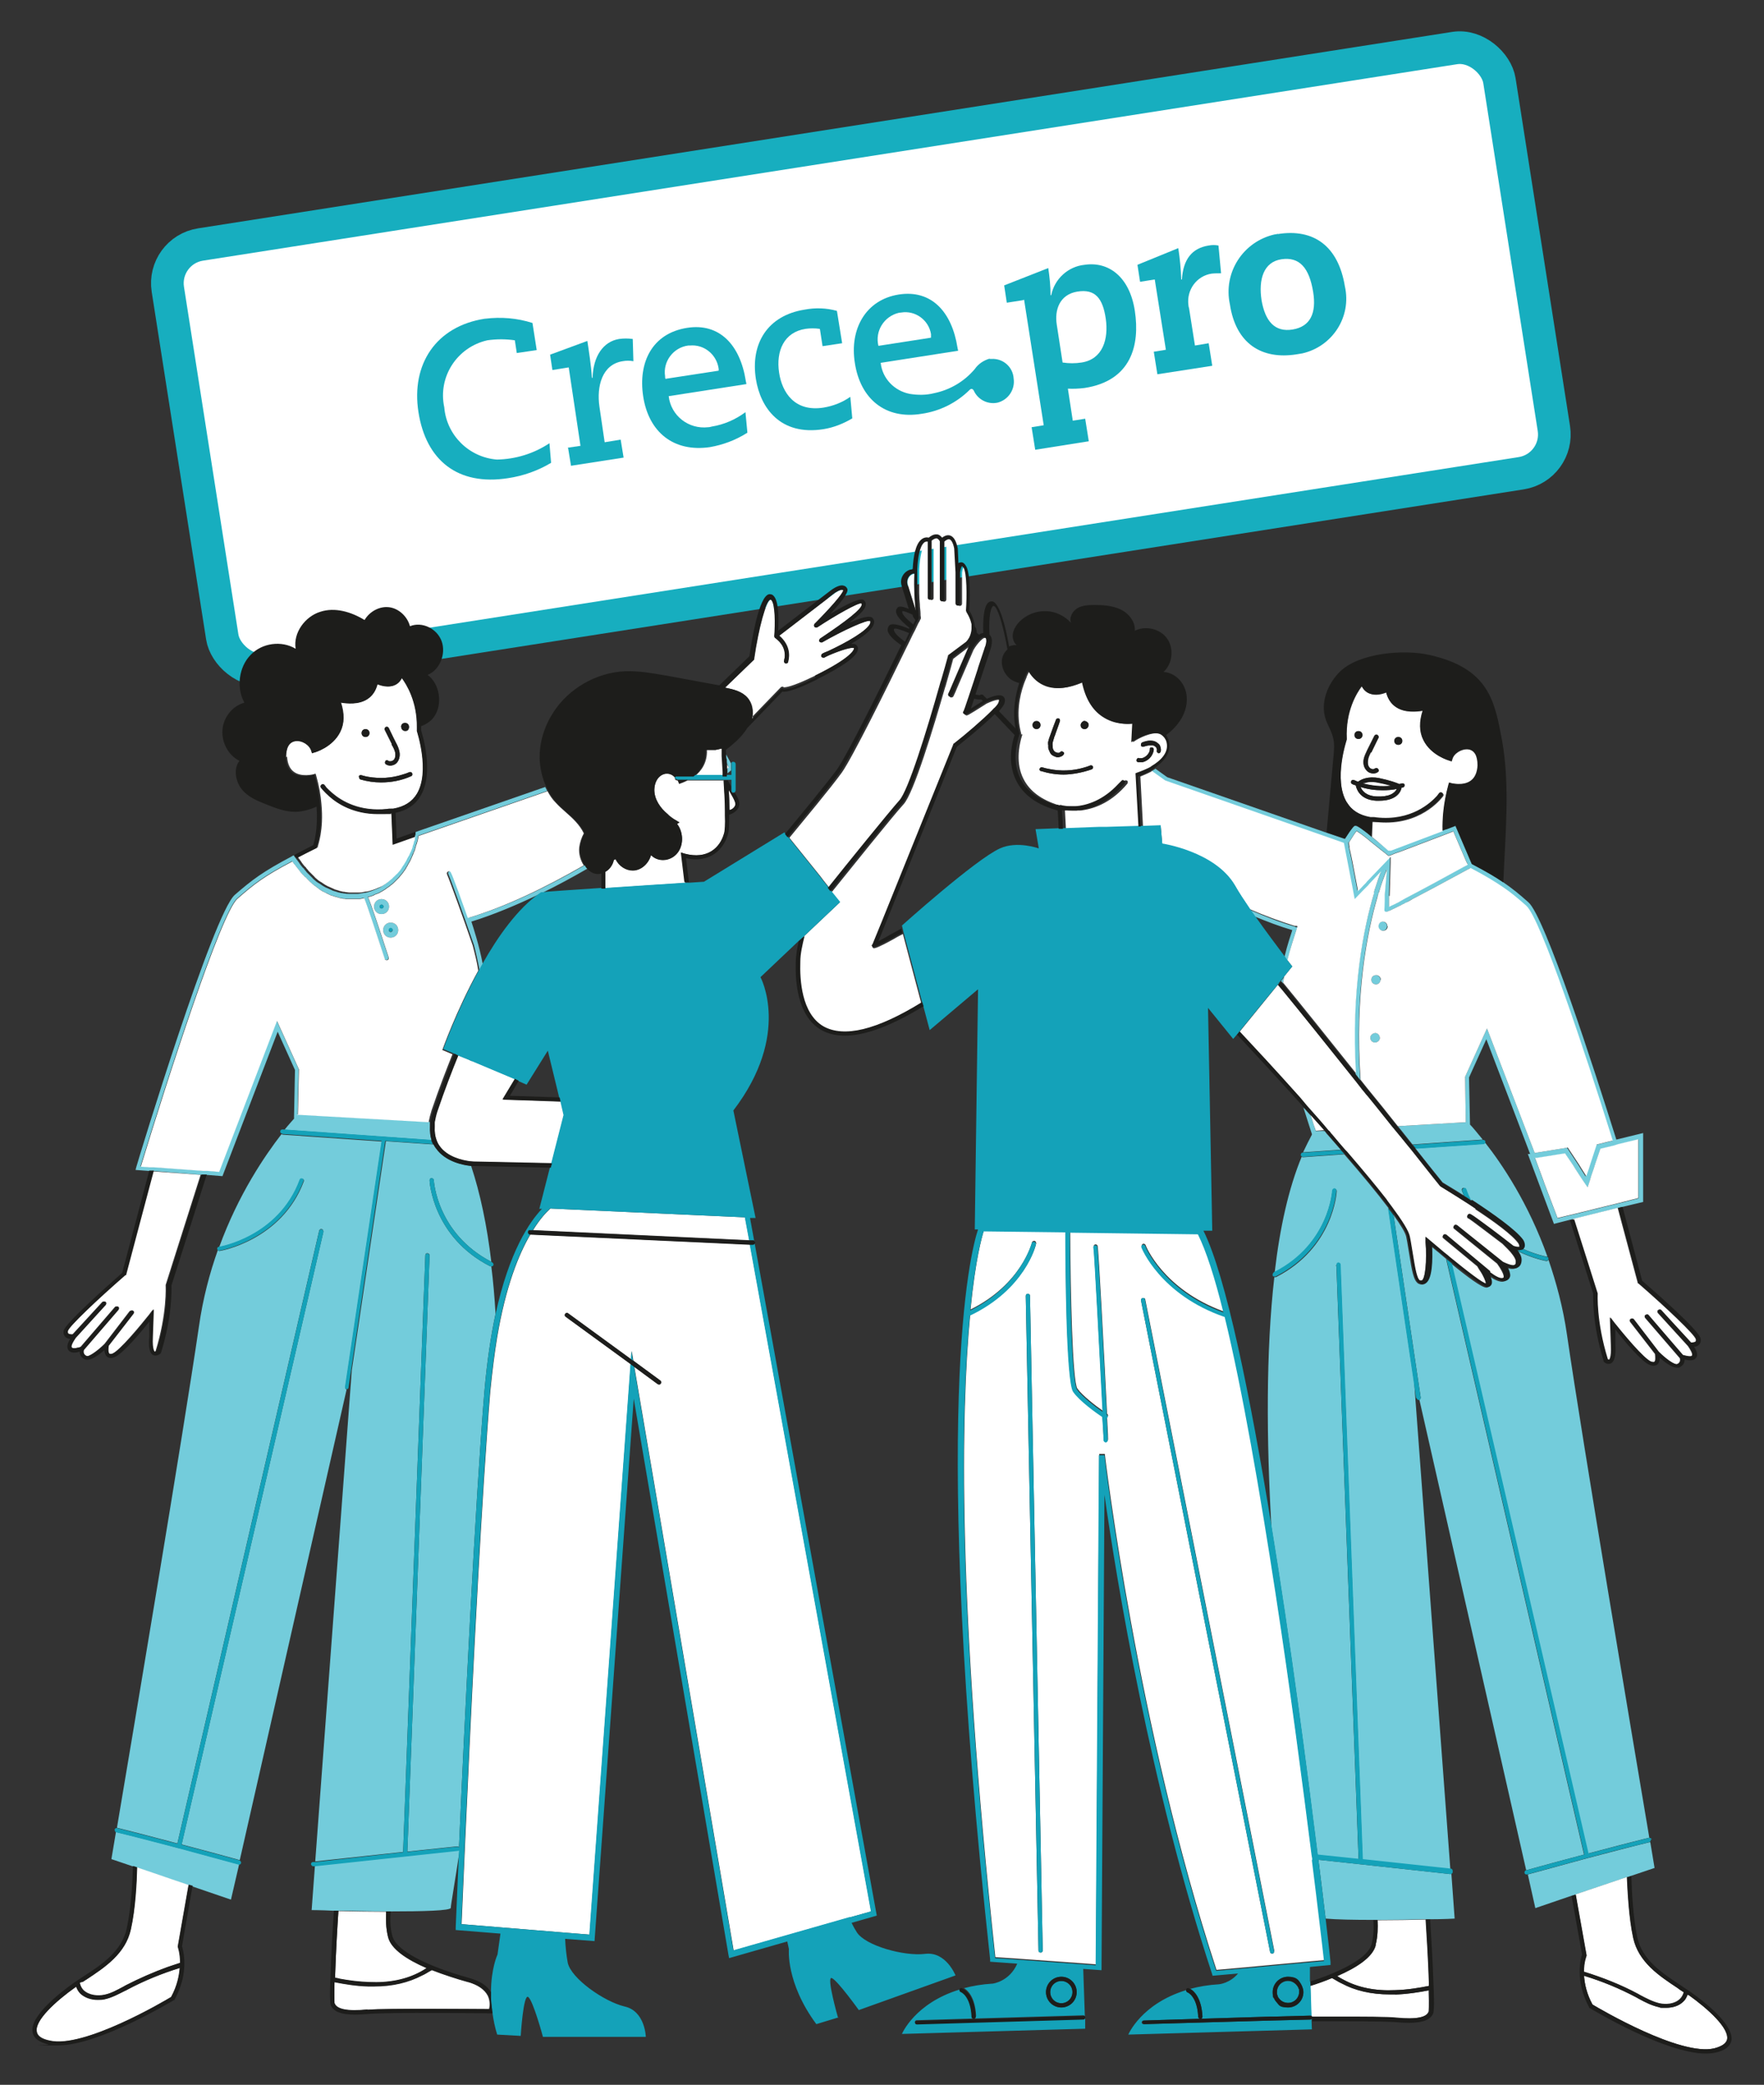
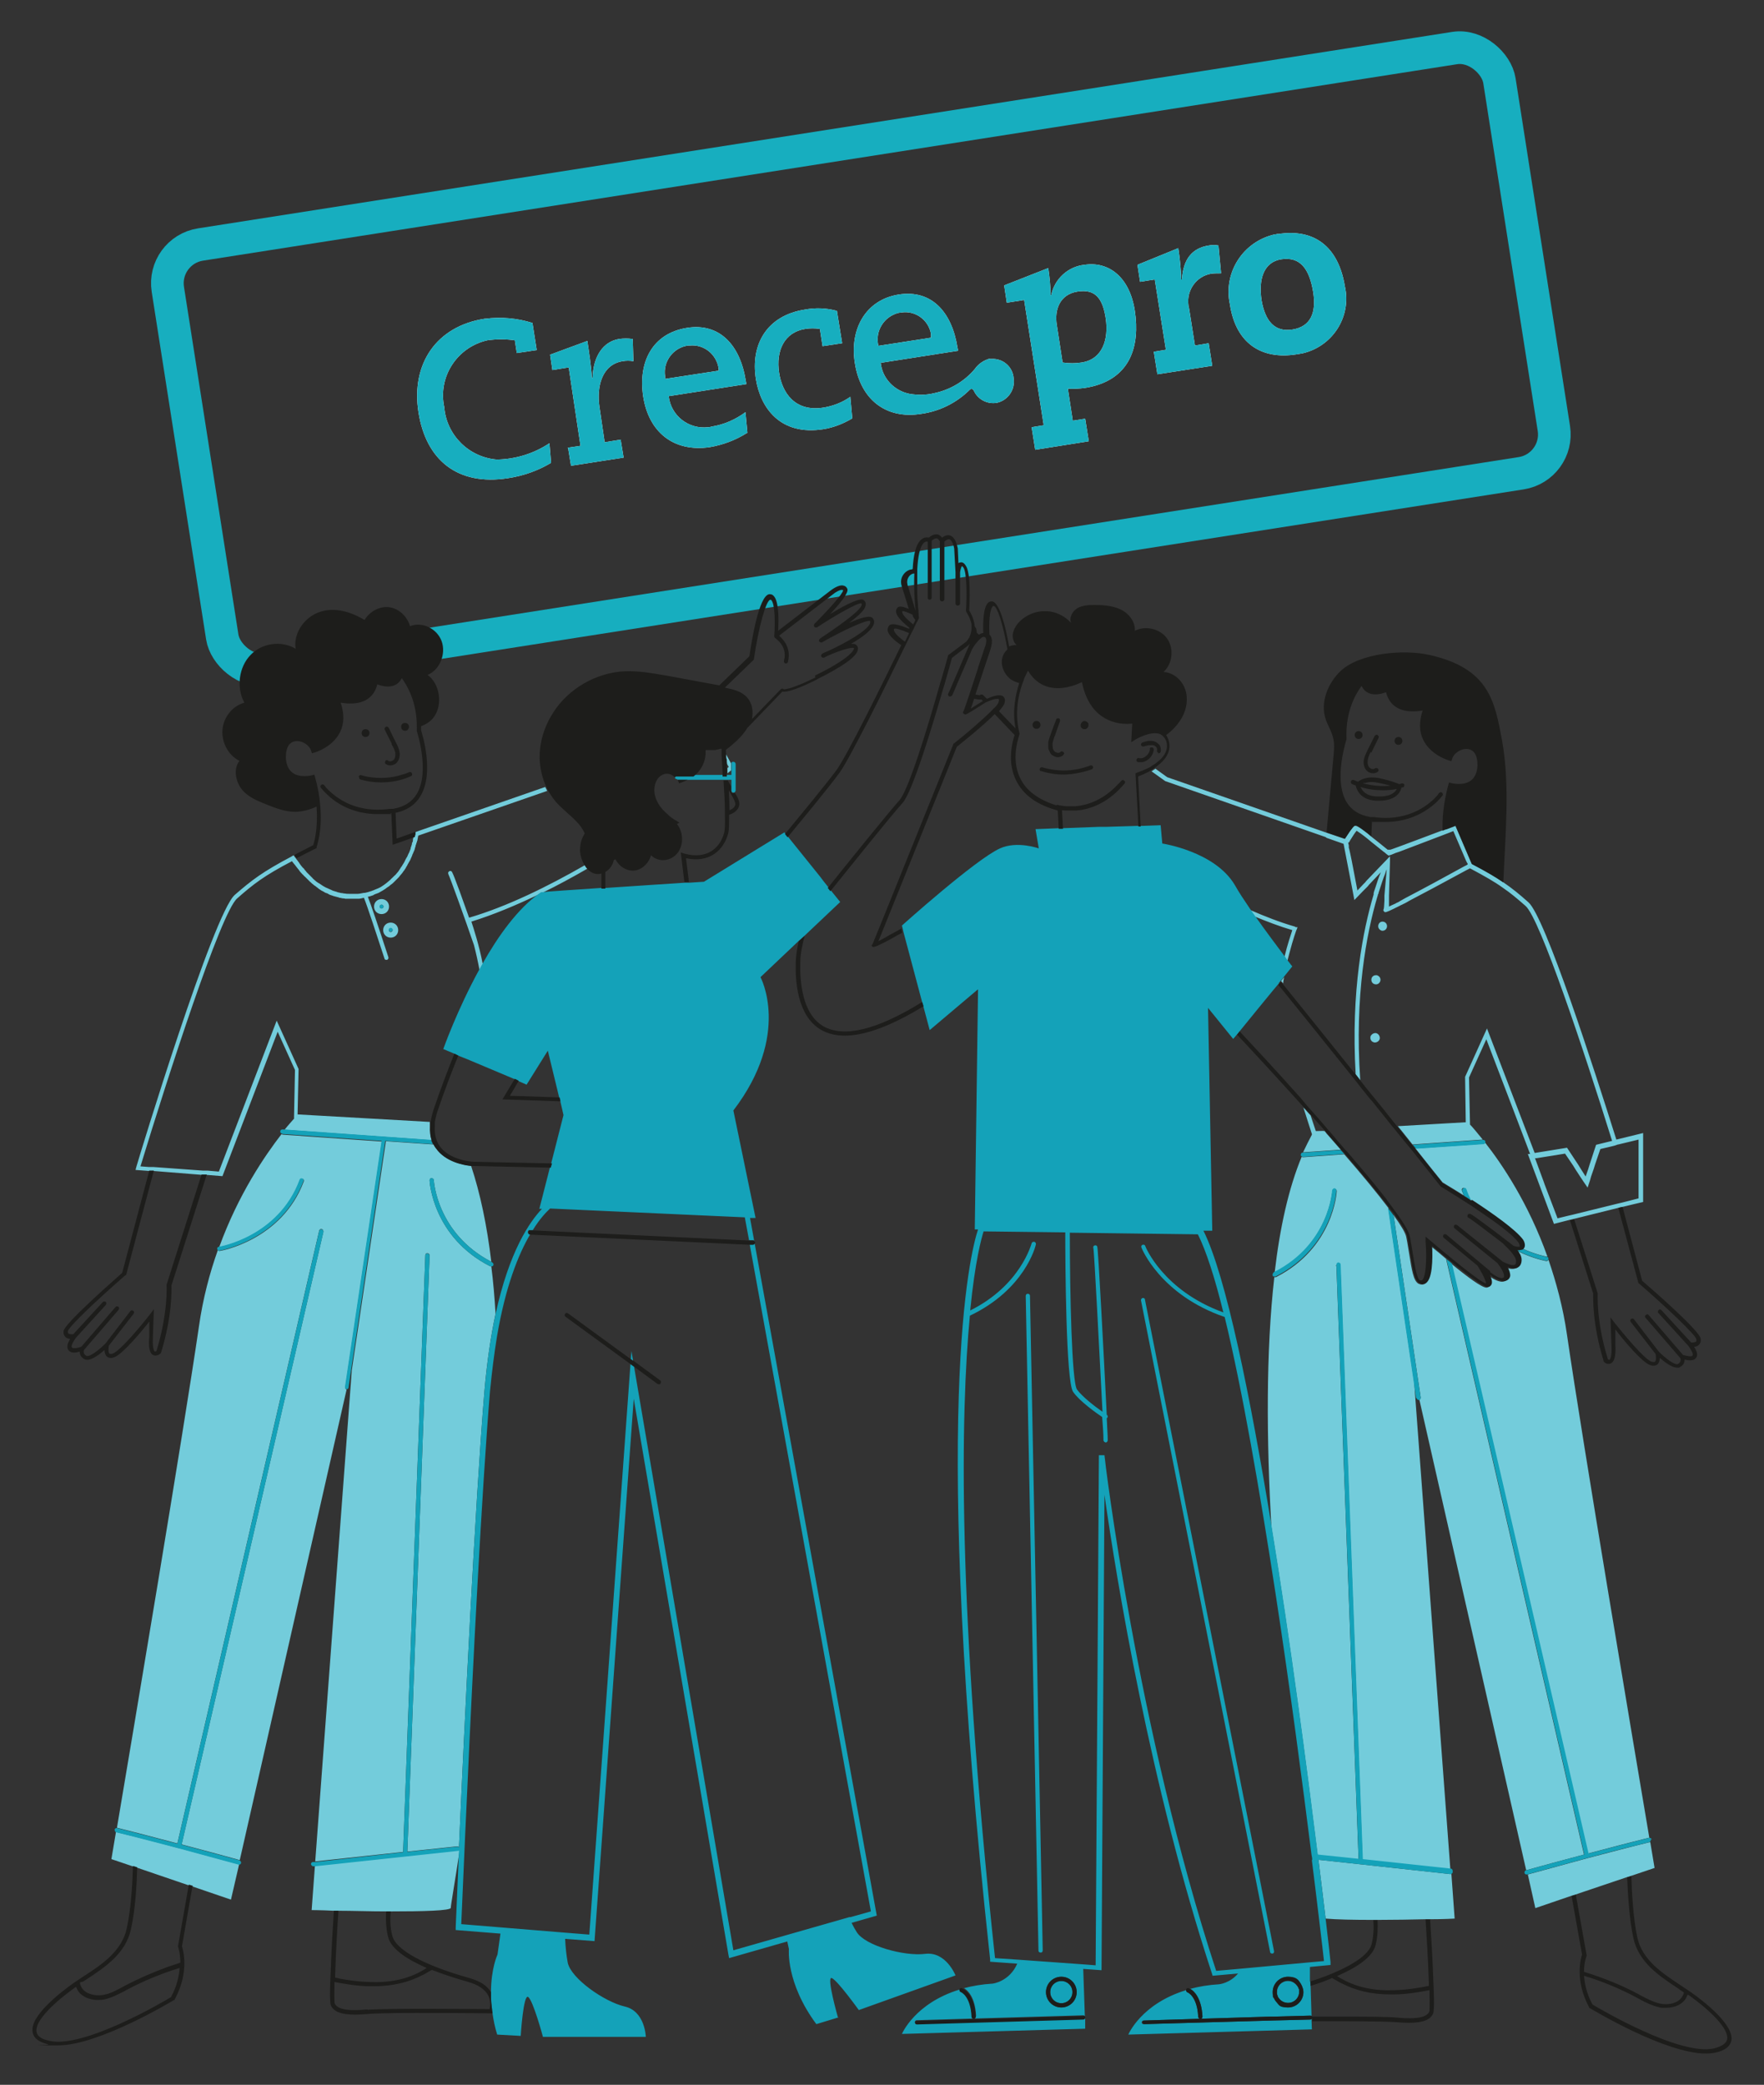
<svg xmlns="http://www.w3.org/2000/svg" xmlns:ns1="http://sodipodi.sourceforge.net/DTD/sodipodi-0.dtd" xmlns:ns2="http://www.inkscape.org/namespaces/inkscape" version="1.1" viewBox="0 0 540 638" id="svg8" ns1:docname="grupo.svg" width="540" height="638" ns2:version="1.3.2 (091e20e, 2023-11-25, custom)">
  <rect x="0" y="0" width="540" height="638" fill="#333333" stroke="none" />
  <ns1:namedview id="namedview8" pagecolor="#ffffff" bordercolor="#000000" borderopacity="0.25" ns2:showpageshadow="2" ns2:pageopacity="0.0" ns2:pagecheckerboard="0" ns2:deskcolor="#d1d1d1" ns2:zoom="0.59605911" ns2:cx="508.33884" ns2:cy="457.16942" ns2:window-width="1920" ns2:window-height="1009" ns2:window-x="1912" ns2:window-y="-8" ns2:window-maximized="1" ns2:current-layer="svg8" />
  <defs id="defs1">
    <style id="style1">
      .cls-1 {
        fill: #17aebf;
      }

      .cls-2 {
        fill: #fff;
      }

      .cls-3, .cls-4 {
        fill: none;
      }

      .cls-4 {
        stroke: #17aebf;
        stroke-miterlimit: 10;
        stroke-width: 10px;
      }

      .cls-5 {
        fill: #73ccdb;
      }

      .cls-6 {
        fill: #14a2b9;
      }

      .cls-7 {
        fill: #1d1d1b;
      }

      .cls-8 {
        clip-path: url(#clippath);
      }
    </style>
    <clipPath id="clippath">
      <rect class="cls-3" x="145.3" y="170.9" width="521.3" height="465.2" id="rect1" />
    </clipPath>
  </defs>
  <g id="g8" transform="translate(-136.3,-7.462)">
    <g id="Layer_1">
      <g id="g7">
        <g id="g2">
          <g id="Componente_307_1">
            <g id="Logo">
              <g id="Grupo_5925">
                <path id="Trazado_4362" class="cls-2" d="m 364.9,140 c -3.5,2.2 -7.3,3.6 -11.3,4.3 -11,1.6 -18.7,-4.5 -20.4,-15.5 -1.6,-10.4 2.7,-19.3 13.4,-21 10,-1.6 16.3,5.3 18,16.2 l 0.2,1 -23.8,3.7 c 0.7,6 6.1,10.2 12.1,9.5 0.4,0 0.7,-0.1 1.1,-0.2 3.7,-0.6 7.2,-2.1 10.3,-4.4 l 0.6,6.3 z m -8.6,-19 v -0.7 c -0.6,-4.3 -4.4,-7.5 -8.8,-7.1 -0.2,0 -0.3,0 -0.5,0 -4.6,0.6 -7.8,4.9 -7.1,9.4 0,0.3 0,0.5 0.1,0.8 l 16.3,-2.5 z" />
                <path id="Trazado_4363" class="cls-2" d="m 387.2,108.1 c -1.4,-0.2 -2.9,-0.2 -4.3,0 -6.6,1 -9.1,6.8 -8.1,13.4 0.9,6 4.7,12.1 13.6,10.7 3,-0.5 5.8,-1.6 8.2,-3.3 l 0.6,6.6 c -2.7,1.6 -5.7,2.8 -8.8,3.3 -13.3,2.1 -19.3,-6.6 -20.7,-15.3 -1.7,-10.7 3.4,-19.5 15,-21.3 3.2,-0.6 6.6,-0.5 9.8,0.4 l 1.6,9.9 -6,0.9 -0.8,-5.2 v 0 z" />
                <path id="Trazado_4364" class="cls-2" d="m 449.6,99.3 -5.1,0.8 -0.8,-5.3 13.5,-5.3 c 0.4,2.7 0.7,5.5 0.7,8.3 h 0.2 c 1,-5 5.2,-8.8 10.2,-9.3 7.3,-1.1 13.8,3.6 15.4,14.1 1.6,10.5 -1.1,21.4 -15.4,23.6 -1.7,0.2 -3.4,0.3 -5.1,0.2 l 1.5,9.8 3.8,-0.6 1.1,6.9 -16.4,2.6 -1.1,-6.9 3.7,-0.6 -6,-38.4 h -0.2 z m 12,19.1 c 1.9,0.3 3.9,0.3 5.8,0 6.5,-1 8.3,-7.2 7.4,-13.4 -0.9,-6.2 -3.2,-9.2 -8.7,-8.3 -5.5,0.9 -7,5.7 -6.3,10.1 l 1.8,11.7 v 0 z" />
                <path id="Trazado_4365" class="cls-2" d="m 489.7,93 -4.4,0.7 -0.8,-5.2 12.5,-5.1 c 0.5,3.2 0.8,6.4 0.9,9.6 h 0.2 c 0.4,-6.2 3.1,-9.6 8.2,-10.4 1,-0.2 2,-0.2 3,0 l 0.8,8.5 c -1,0 -2,0 -2.9,0.1 -4.6,0.7 -7.7,5 -7.1,9.6 0,0.3 0.1,0.7 0.2,1 l 1.8,11.4 4.2,-0.7 1.1,6.9 -16.8,2.6 -1.1,-6.9 3.7,-0.6 -3.4,-21.5 v 0 z" />
                <path id="Trazado_4366" class="cls-2" d="m 527.4,79.1 c 11.2,-1.8 18.6,3.8 20.6,16 2.1,9.3 -3.8,18.4 -13,20.5 -0.6,0.1 -1.2,0.2 -1.8,0.3 -10.7,1.7 -18.6,-3.3 -20.4,-15.3 -2.1,-9.7 4,-19.2 13.7,-21.4 0.3,0 0.7,-0.1 1,-0.2 z m 4.6,29.2 c 5.5,-0.9 7.3,-5.1 6.3,-11.4 -1.2,-7.5 -4.2,-10.9 -9.7,-10.1 -5.5,0.8 -7.1,6.2 -6.1,12.6 1.1,6.3 4,9.8 9.5,8.9 z" />
                <path id="Trazado_4367" class="cls-2" d="m 439.3,117.2 c -1.8,0.5 -3.5,1.6 -4.6,3.2 -3.2,3.8 -7.6,6.4 -12.5,7.4 -2.4,0.6 -4.9,0.6 -7.4,0.2 -4.7,-0.9 -8.4,-4.7 -8.9,-9.5 l 23.7,-3.7 -0.2,-1 c -1.7,-10.8 -7.9,-17.8 -18,-16.2 -10.1,1.6 -15.1,10.6 -13.4,21 1.7,11 9.4,17.3 20.4,15.5 5.6,-0.8 10.8,-3.4 14.8,-7.4 0.3,-0.3 0.7,-0.3 1,0 0,0 0.1,0.2 0.2,0.3 1.2,2.7 4.2,4.3 7.2,3.7 3.3,-0.8 5.5,-4 5,-7.4 -0.2,-3.5 -3.2,-6.2 -6.8,-6 -0.2,0 -0.4,0 -0.6,0 z m -27.1,-14.1 c 4.3,-0.7 8.4,2.3 9.1,6.6 0,0.1 0,0.2 0,0.4 v 0.7 c 0.1,0 -16.1,2.5 -16.1,2.5 -1.1,-4.5 1.7,-9 6.2,-10.1 0.2,0 0.5,-0.1 0.8,-0.1 z" />
                <path id="Trazado_4368" class="cls-2" d="m 309.9,144.5 4.1,-0.6 -3.6,-24 -5,0.8 -0.7,-4.7 11.4,-4.2 c 0.4,2.6 1.2,7.7 1.4,11.3 h 0.2 c 0.2,-6.7 3.3,-11.1 8.1,-11.9 1.4,-0.2 2.8,-0.2 4.2,0 l 0.2,6.8 c -1.1,-0.2 -2.2,-0.2 -3.3,0 -6.3,1 -8,7.7 -7.1,13.9 l 1.6,10.9 4.9,-0.8 0.9,5.5 -16.1,2.5 -0.9,-5.5 z" />
                <path id="Trazado_4369" class="cls-2" d="m 284.7,105 c -14.9,2.3 -22.6,13.9 -20.3,28.6 2.3,14.7 12,22.6 27.4,20.2 4.7,-0.7 9.2,-2.3 13.2,-4.7 l -0.5,-6 c -4.8,3.2 -10.4,4.9 -16.1,5 -8.6,-0.7 -15.4,-7.5 -16.1,-16 -2,-9.3 3.9,-18.4 13.2,-20.5 2.8,-0.4 5.6,-0.4 8.4,0 l 0.6,3.9 6.1,-0.9 -1.3,-8.3 c -4.7,-1.5 -9.6,-1.9 -14.5,-1.3 z" />
              </g>
            </g>
          </g>
-           <rect class="cls-2" x="193.5" y="51.4" width="412.6" height="131.7" rx="12" ry="12" transform="rotate(-8.9,400.038,117.1)" id="rect2" />
        </g>
        <g id="g3">
          <g id="Componente_307_1-2" data-name="Componente_307_1">
            <g id="Logo-2" data-name="Logo">
              <g id="Grupo_5925-2" data-name="Grupo_5925">
                <path id="Trazado_4362-2" data-name="Trazado_4362" class="cls-1" d="m 364.9,140 c -3.5,2.2 -7.3,3.6 -11.3,4.3 -11,1.6 -18.7,-4.5 -20.4,-15.5 -1.6,-10.4 2.7,-19.3 13.4,-21 10,-1.6 16.3,5.3 18,16.2 l 0.2,1 -23.8,3.7 c 0.7,6 6.1,10.2 12.1,9.5 0.4,0 0.7,-0.1 1.1,-0.2 3.7,-0.6 7.2,-2.1 10.3,-4.4 l 0.6,6.3 z m -8.6,-19 v -0.7 c -0.6,-4.3 -4.4,-7.5 -8.8,-7.1 -0.2,0 -0.3,0 -0.5,0 -4.6,0.6 -7.8,4.9 -7.1,9.4 0,0.3 0,0.5 0.1,0.8 l 16.3,-2.5 z" />
                <path id="Trazado_4363-2" data-name="Trazado_4363" class="cls-1" d="m 387.2,108.1 c -1.4,-0.2 -2.9,-0.2 -4.3,0 -6.6,1 -9.1,6.8 -8.1,13.4 0.9,6 4.7,12.1 13.6,10.7 3,-0.5 5.8,-1.6 8.2,-3.3 l 0.6,6.6 c -2.7,1.6 -5.7,2.8 -8.8,3.3 -13.3,2.1 -19.3,-6.6 -20.7,-15.3 -1.7,-10.7 3.4,-19.5 15,-21.3 3.2,-0.6 6.6,-0.5 9.8,0.4 l 1.6,9.9 -6,0.9 -0.8,-5.2 v 0 z" />
                <path id="Trazado_4364-2" data-name="Trazado_4364" class="cls-1" d="m 449.6,99.3 -5.1,0.8 -0.8,-5.3 13.5,-5.3 c 0.4,2.7 0.7,5.5 0.7,8.3 h 0.2 c 1,-5 5.2,-8.8 10.2,-9.3 7.3,-1.1 13.8,3.6 15.4,14.1 1.6,10.5 -1.1,21.4 -15.4,23.6 -1.7,0.2 -3.4,0.3 -5.1,0.2 l 1.5,9.8 3.8,-0.6 1.1,6.9 -16.4,2.6 -1.1,-6.9 3.7,-0.6 -6,-38.4 h -0.2 z m 12,19.1 c 1.9,0.3 3.9,0.3 5.8,0 6.5,-1 8.3,-7.2 7.4,-13.4 -0.9,-6.2 -3.2,-9.2 -8.7,-8.3 -5.5,0.9 -7,5.7 -6.3,10.1 l 1.8,11.7 v 0 z" />
                <path id="Trazado_4365-2" data-name="Trazado_4365" class="cls-1" d="m 489.7,93 -4.4,0.7 -0.8,-5.2 12.5,-5.1 c 0.5,3.2 0.8,6.4 0.9,9.6 h 0.2 c 0.4,-6.2 3.1,-9.6 8.2,-10.4 1,-0.2 2,-0.2 3,0 l 0.8,8.5 c -1,0 -2,0 -2.9,0.1 -4.6,0.7 -7.7,5 -7.1,9.6 0,0.3 0.1,0.7 0.2,1 l 1.8,11.4 4.2,-0.7 1.1,6.9 -16.8,2.6 -1.1,-6.9 3.7,-0.6 -3.4,-21.5 v 0 z" />
                <path id="Trazado_4366-2" data-name="Trazado_4366" class="cls-1" d="m 527.4,79.1 c 11.2,-1.8 18.6,3.8 20.6,16 2.1,9.3 -3.8,18.4 -13,20.5 -0.6,0.1 -1.2,0.2 -1.8,0.3 -10.7,1.7 -18.6,-3.3 -20.4,-15.3 -2.1,-9.7 4,-19.2 13.7,-21.4 0.3,0 0.7,-0.1 1,-0.2 z m 4.6,29.2 c 5.5,-0.9 7.3,-5.1 6.3,-11.4 -1.2,-7.5 -4.2,-10.9 -9.7,-10.1 -5.5,0.8 -7.1,6.2 -6.1,12.6 1.1,6.3 4,9.8 9.5,8.9 z" />
                <path id="Trazado_4367-2" data-name="Trazado_4367" class="cls-1" d="m 439.3,117.2 c -1.8,0.5 -3.5,1.6 -4.6,3.2 -3.2,3.8 -7.6,6.4 -12.5,7.4 -2.4,0.6 -4.9,0.6 -7.4,0.2 -4.7,-0.9 -8.4,-4.7 -8.9,-9.5 l 23.7,-3.7 -0.2,-1 c -1.7,-10.8 -7.9,-17.8 -18,-16.2 -10.1,1.6 -15.1,10.6 -13.4,21 1.7,11 9.4,17.3 20.4,15.5 5.6,-0.8 10.8,-3.4 14.8,-7.4 0.3,-0.3 0.7,-0.3 1,0 0,0 0.1,0.2 0.2,0.3 1.2,2.7 4.2,4.3 7.2,3.7 3.3,-0.8 5.5,-4 5,-7.4 -0.2,-3.5 -3.2,-6.2 -6.8,-6 -0.2,0 -0.4,0 -0.6,0 z m -27.1,-14.1 c 4.3,-0.7 8.4,2.3 9.1,6.6 0,0.1 0,0.2 0,0.4 v 0.7 c 0.1,0 -16.1,2.5 -16.1,2.5 -1.1,-4.5 1.7,-9 6.2,-10.1 0.2,0 0.5,-0.1 0.8,-0.1 z" />
                <path id="Trazado_4368-2" data-name="Trazado_4368" class="cls-1" d="m 309.9,144.5 4.1,-0.6 -3.6,-24 -5,0.8 -0.7,-4.7 11.4,-4.2 c 0.4,2.6 1.2,7.7 1.4,11.3 h 0.2 c 0.2,-6.7 3.3,-11.1 8.1,-11.9 1.4,-0.2 2.8,-0.2 4.2,0 l 0.2,6.8 c -1.1,-0.2 -2.2,-0.2 -3.3,0 -6.3,1 -8,7.7 -7.1,13.9 l 1.6,10.9 4.9,-0.8 0.9,5.5 -16.1,2.5 -0.9,-5.5 z" />
                <path id="Trazado_4369-2" data-name="Trazado_4369" class="cls-1" d="m 284.7,105 c -14.9,2.3 -22.6,13.9 -20.3,28.6 2.3,14.7 12,22.6 27.4,20.2 4.7,-0.7 9.2,-2.3 13.2,-4.7 l -0.5,-6 c -4.8,3.2 -10.4,4.9 -16.1,5 -8.6,-0.7 -15.4,-7.5 -16.1,-16 -2,-9.3 3.9,-18.4 13.2,-20.5 2.8,-0.4 5.6,-0.4 8.4,0 l 0.6,3.9 6.1,-0.9 -1.3,-8.3 c -4.7,-1.5 -9.6,-1.9 -14.5,-1.3 z" />
              </g>
            </g>
          </g>
          <rect class="cls-4" x="193.5" y="51.4" width="412.6" height="131.7" rx="12" ry="12" transform="rotate(-8.9,400.038,117.1)" id="rect3" />
        </g>
        <path class="cls-5" d="m 242.4,432.7 -32.7,144 c -5,-1.4 -11.4,-3.1 -17.8,-4.8 l 43.4,-187.5 c 0,-0.3 -0.1,-0.7 -0.5,-0.8 -0.4,-0.1 -0.7,0.1 -0.8,0.5 l -43.4,187.5 c -7.1,-1.9 -13.7,-3.6 -18.5,-4.8 0,0 0,0 0,0 5,-29.7 20.2,-119.9 25.1,-153.4 1.2,-8.5 3.3,-16.4 5.8,-23.4 0.1,0.2 0.3,0.3 0.5,0.3 0.2,0 0,0 0,0 0.2,0 19,-3.2 25.8,-21.3 0.1,-0.3 0,-0.7 -0.4,-0.8 -0.3,-0.1 -0.7,0 -0.8,0.4 -6.5,17.5 -24.6,20.5 -24.7,20.5 0,0 0,0 0,0 5.9,-16.2 14,-28 19.1,-34.6 0,0 0.2,0.2 0.4,0.2 l 30.3,2.1 c 0,0 0,0 0,0.1 L 242,432.1 c 0,0.3 0.2,0.6 0.5,0.7 z m -9.7,145.8 -1,13.5 c 0,0 2.8,0 6.8,0.2 0.2,0 0.4,0 0.7,0 0.2,0 0.4,0 0.7,0 4.2,0 9.6,0.2 14.8,0.2 h 0.7 c 0.2,0 0.4,0 0.7,0 9.5,0 18.2,-0.2 18.2,-1.1 0,-0.9 1.1,-6.9 2.7,-17.5 0,0 0,-0.2 0,-0.3 -0.1,0.1 -0.2,0.2 -0.4,0.2 l -43.7,4.7 z m 54,-183.5 c 0,0 -0.2,0 -0.3,0 -17.7,-9 -18.6,-26.1 -18.6,-26.3 0,-0.4 0.3,-0.7 0.6,-0.7 0.3,0 0.7,0.3 0.7,0.6 0,0.2 0.9,16.3 17.6,25 -1.3,-11 -3.4,-21 -6.2,-29.4 -2.2,-0.2 -7.9,-1.2 -10.8,-5.4 -0.3,-0.4 -0.5,-0.7 -0.7,-1.1 l -14.6,-1 c 0,0 0,0.2 0,0.2 l -10.4,69.8 -11.2,150.4 26.9,-2.9 c 0,0 0,0 0,0 l 6.8,-182.6 c 0,-0.4 0.3,-0.7 0.7,-0.6 0.4,0 0.6,0.3 0.6,0.7 l -6.8,182.4 15.2,-1.6 c 0.2,0 0.4,0 0.6,0.3 1.6,-36.4 4.9,-104.5 7.8,-139.7 0.8,-9.2 2,-17 3.4,-23.6 -0.3,-5 -0.7,-9.8 -1.3,-14.5 0,0 0,0 -0.1,0 z m -95.8,178 c -7.3,-2 -14.1,-3.7 -19.1,-4.9 -0.9,5.3 -1.4,8.3 -1.4,8.3 l 6.5,2.2 1.3,0.4 15.8,5.4 1.3,0.4 11.7,4 2.5,-10.8 c 0,0 0,0 0,0 -5.2,-1.4 -11.8,-3.2 -18.4,-5 z m 62.7,-280.9 c 0,-1.3 1,-2.3 2.3,-2.3 1.3,0 2.3,1 2.3,2.3 0,1.3 -1,2.3 -2.3,2.3 -1.3,0 -2.3,-1 -2.3,-2.3 z m 1.7,0 c 0,0.3 0.3,0.6 0.6,0.6 0.3,0 0.6,-0.3 0.6,-0.6 0,-0.3 -0.3,-0.6 -0.6,-0.6 -0.3,0 -0.6,0.3 -0.6,0.6 z M 609.8,392 c 0,0 0.2,0 0.2,0 -5.8,-16.3 -13.9,-28.3 -19.1,-34.9 0,0.2 -0.3,0.4 -0.6,0.4 l -20.7,1.4 c 3.3,4.2 6.2,7.8 8.3,10.4 0.6,0.4 3.2,1.9 6.5,4 -0.2,-0.5 -0.4,-1 -0.6,-1.5 -0.1,-0.3 0,-0.7 0.4,-0.8 0.3,-0.1 0.7,0 0.8,0.4 0.4,1.1 0.9,2.2 1.4,3.3 6,3.9 13.4,9.1 15.6,12.2 0.2,0.3 0.9,1.7 0.2,2.6 4.2,1.9 7.4,2.5 7.5,2.5 z M 253.1,287.2 c -1.3,0 -2.3,-1 -2.3,-2.3 0,-1.3 1,-2.3 2.3,-2.3 1.3,0 2.3,1 2.3,2.3 0,1.3 -1,2.3 -2.3,2.3 z m 0.6,-2.3 c 0,-0.3 -0.3,-0.6 -0.6,-0.6 -0.3,0 -0.6,0.3 -0.6,0.6 0,0.3 0.3,0.6 0.6,0.6 0.3,0 0.6,-0.3 0.6,-0.6 z m 387.4,285 c 0,0 0,0 0.1,0 C 636.3,540.8 620.9,449.7 616,416 c -1.2,-8.4 -3.3,-16.1 -5.7,-23.1 0,0.3 -0.3,0.5 -0.6,0.5 -0.3,0 0,0 0,0 0,0 -4.1,-0.7 -9.1,-3.2 0,0 -0.2,0 -0.3,0 0.7,0.9 1.3,2 1.3,3 0,1 -0.4,1.9 -1.1,2.3 -0.8,0.4 -1.8,0.4 -3.2,-0.1 0.5,0.9 0.9,2 0.8,2.8 0,0.5 -0.3,0.9 -0.7,1.1 -1.4,1 -3.4,0 -5.5,-1.5 0.5,1.1 0.8,2.2 0.5,2.9 -0.2,0.4 -0.5,0.7 -0.9,0.8 0,0 -0.1,0 -0.2,0 -1.4,0 -6,-3.4 -10.7,-7.3 l 41.8,180.5 c 7.1,-1.9 13.7,-3.6 18.5,-4.8 z M 315.4,272.2 c -11.5,6.6 -23.9,12.7 -35.5,16.1 -4.9,-13.9 -5.2,-14 -5.4,-14.2 -0.3,-0.2 -0.7,-0.1 -0.9,0.2 -0.2,0.2 -0.1,0.5 0,0.8 0.5,1 5,13.4 7.8,21.6 0,0 0,0 0,0 0.6,2.3 1.2,5 1.7,7.7 0.2,-0.3 0.3,-0.6 0.5,-0.9 0.2,-0.3 0.3,-0.6 0.5,-0.9 -1.1,-5.8 -2.9,-11.3 -3.5,-13.1 6.8,-2.1 13.9,-5.1 21,-8.5 0.1,0 0.3,-0.2 0.4,-0.3 0,0 0.1,0 0.3,0 4.7,-2.3 9.3,-4.8 13.8,-7.4 -0.1,-0.2 -0.3,-0.3 -0.4,-0.5 -0.1,-0.2 -0.3,-0.4 -0.4,-0.6 z m -132.9,93.6 h 0.7 c 0,0 14.9,1.2 14.9,1.2 h 0.7 c 0,0 0.7,0 0.7,0 l 4.9,0.4 16.9,-44.2 5.3,11.7 -0.3,14.8 h 0.1 c -0.7,0.8 -1.8,2 -3,3.5 l 45,3.2 c -0.4,-1.3 -0.6,-2.7 -0.5,-4.3 0,-0.2 0,-0.4 0,-0.7 0,-0.2 0,-0.4 0,-0.6 l -40.5,-2.3 v 0 c 0,0 0.3,-13.9 0.3,-13.9 l -6.7,-14.8 -17.7,46.2 -3.5,-0.3 h -0.7 c 0,0 -0.7,0 -0.7,0 l -15.1,-1.1 h -0.7 c 0,0 -0.7,0 -0.7,0 l -2.6,-0.2 c 8.2,-26.9 24.6,-77.7 29.6,-82 5,-4.4 8.2,-6.9 16.8,-11.4 0,0 0,0 0,0 0,0.1 0.2,0.3 0.3,0.4 0,0.1 0.2,0.3 0.3,0.4 0.1,0.2 0.3,0.3 0.4,0.5 0,0.1 0.2,0.2 0.3,0.4 0.2,0.3 0.5,0.6 0.8,1 0.3,0.4 0.1,0.2 0.2,0.3 0.2,0.3 0.4,0.5 0.7,0.8 0,0.1 0.2,0.2 0.3,0.3 0.2,0.2 0.4,0.5 0.7,0.7 0.1,0.1 0.3,0.3 0.4,0.4 0.2,0.2 0.5,0.5 0.7,0.7 0.1,0.1 0.3,0.3 0.4,0.4 0.3,0.2 0.5,0.5 0.8,0.7 0.2,0.1 0.3,0.3 0.5,0.4 0.3,0.2 0.6,0.4 0.8,0.6 0.2,0.1 0.3,0.2 0.5,0.4 0.3,0.2 0.6,0.4 0.9,0.6 0.2,0.1 0.4,0.2 0.6,0.3 0.3,0.2 0.6,0.4 1,0.5 0.2,0 0.4,0.2 0.6,0.3 0.3,0.2 0.7,0.3 1,0.4 0.2,0 0.4,0.2 0.6,0.2 0.4,0.1 0.7,0.2 1.1,0.3 0.2,0 0.4,0.1 0.6,0.2 0.4,0 0.8,0.2 1.2,0.2 0.2,0 0.4,0 0.6,0.1 0.4,0 0.9,0 1.4,0 0.2,0 0.4,0 0.6,0 0.5,0 1,0 1.5,0 0.2,0 0.4,0 0.6,0 0.5,0 1.1,-0.2 1.6,-0.3 v 0 c 0.9,2.1 4.2,12.2 6.3,18.6 0,0.3 0.3,0.4 0.6,0.4 0.3,0 0.1,0 0.2,0 0.3,-0.1 0.5,-0.5 0.4,-0.8 -3.3,-10.1 -5.4,-16.3 -6.3,-18.5 0.5,-0.1 0.9,-0.2 1.4,-0.4 0.2,0 0.4,-0.2 0.6,-0.3 0.4,-0.2 0.9,-0.3 1.3,-0.5 0.2,-0.1 0.5,-0.3 0.7,-0.4 0.4,-0.2 0.7,-0.4 1,-0.6 0.2,-0.1 0.5,-0.3 0.7,-0.5 0.3,-0.2 0.6,-0.4 0.9,-0.6 0.2,-0.2 0.4,-0.4 0.6,-0.5 0.3,-0.2 0.5,-0.4 0.8,-0.7 0.2,-0.2 0.4,-0.4 0.6,-0.6 0.2,-0.2 0.5,-0.5 0.7,-0.7 0.2,-0.2 0.4,-0.4 0.5,-0.6 0.2,-0.2 0.4,-0.5 0.6,-0.7 0.2,-0.2 0.3,-0.4 0.5,-0.7 0.2,-0.2 0.4,-0.5 0.5,-0.7 0.2,-0.2 0.3,-0.5 0.4,-0.7 0.2,-0.2 0.3,-0.5 0.4,-0.7 0.1,-0.2 0.3,-0.5 0.4,-0.7 0.1,-0.2 0.3,-0.5 0.4,-0.7 0.1,-0.2 0.2,-0.5 0.3,-0.7 0.1,-0.2 0.2,-0.5 0.3,-0.7 0,-0.2 0.2,-0.5 0.3,-0.7 0,-0.2 0.2,-0.5 0.3,-0.7 0,-0.2 0.2,-0.4 0.2,-0.7 0,-0.2 0.2,-0.4 0.2,-0.7 0,-0.2 0.1,-0.4 0.2,-0.6 0,-0.2 0.1,-0.4 0.2,-0.6 0,-0.2 0.1,-0.4 0.2,-0.6 0,-0.2 0,-0.4 0.1,-0.6 0,-0.2 0,-0.3 0.1,-0.5 0,0 0,-0.2 0,-0.3 l 39.5,-13.7 c -0.1,-0.2 -0.2,-0.4 -0.3,-0.6 -0.1,-0.2 -0.2,-0.4 -0.3,-0.6 l -38.6,13.4 -1.4,0.5 v 0.4 c 0,0.1 -0.1,0.3 -0.2,0.4 0,0.2 -0.1,0.5 -0.2,0.8 0,0.2 0,0.4 -0.1,0.5 0,0.1 0,0.3 0,0.4 0,0.3 -0.2,0.6 -0.3,0.8 0,0 0,0.2 0,0.3 -0.1,0.4 -0.3,0.8 -0.4,1.2 0,0 0,0.2 0,0.2 -0.1,0.3 -0.3,0.7 -0.4,1 0,0.1 -0.1,0.3 -0.2,0.4 -0.1,0.3 -0.3,0.6 -0.4,0.9 0,0.2 -0.2,0.3 -0.3,0.5 -0.1,0.3 -0.3,0.5 -0.4,0.8 -0.1,0.2 -0.2,0.4 -0.3,0.6 -0.2,0.3 -0.3,0.5 -0.5,0.8 -0.1,0.2 -0.2,0.4 -0.4,0.6 -0.2,0.3 -0.3,0.5 -0.5,0.8 -0.1,0.2 -0.3,0.4 -0.4,0.6 -0.2,0.2 -0.4,0.5 -0.6,0.7 -0.2,0.2 -0.3,0.4 -0.5,0.5 -0.2,0.2 -0.4,0.4 -0.7,0.7 -0.2,0.2 -0.4,0.3 -0.5,0.5 -0.2,0.2 -0.5,0.4 -0.7,0.6 -0.2,0.2 -0.4,0.3 -0.6,0.5 -0.3,0.2 -0.5,0.4 -0.8,0.6 -0.2,0.1 -0.4,0.3 -0.6,0.4 -0.3,0.2 -0.6,0.4 -0.9,0.5 -0.2,0.1 -0.4,0.2 -0.7,0.3 -0.4,0.2 -0.8,0.3 -1.2,0.5 -0.2,0 -0.4,0.2 -0.6,0.2 -0.6,0.2 -1.2,0.4 -1.8,0.5 0,0 -0.2,0 -0.3,0 -0.7,0.1 -1.3,0.3 -1.9,0.3 -0.2,0 -0.4,0 -0.5,0 -0.5,0 -1,0 -1.5,0 -0.2,0 -0.4,0 -0.6,0 -0.4,0 -0.9,0 -1.3,-0.1 -0.2,0 -0.4,0 -0.7,-0.1 -0.4,0 -0.8,-0.1 -1.1,-0.2 -0.2,0 -0.5,-0.1 -0.7,-0.2 -0.3,-0.1 -0.7,-0.2 -1,-0.3 -0.2,0 -0.4,-0.2 -0.7,-0.3 -0.3,-0.1 -0.6,-0.3 -0.9,-0.4 -0.2,-0.1 -0.4,-0.2 -0.7,-0.3 -0.3,-0.2 -0.6,-0.3 -0.9,-0.5 -0.2,-0.1 -0.4,-0.3 -0.6,-0.4 -0.2,-0.1 -0.5,-0.4 -0.8,-0.5 -0.2,-0.1 -0.4,-0.3 -0.6,-0.4 -0.2,-0.2 -0.5,-0.4 -0.7,-0.6 -0.2,-0.2 -0.4,-0.3 -0.5,-0.5 -0.2,-0.2 -0.4,-0.4 -0.6,-0.6 -0.2,-0.2 -0.3,-0.3 -0.5,-0.5 -0.2,-0.2 -0.4,-0.4 -0.6,-0.6 -0.2,-0.2 -0.3,-0.3 -0.4,-0.5 -0.2,-0.2 -0.4,-0.4 -0.5,-0.6 -0.1,-0.2 -0.3,-0.3 -0.4,-0.4 -0.2,-0.2 -0.3,-0.4 -0.5,-0.6 -0.1,-0.1 -0.2,-0.3 -0.3,-0.4 -0.1,-0.2 -0.3,-0.4 -0.4,-0.6 0,-0.1 -0.2,-0.2 -0.3,-0.4 -0.1,-0.2 -0.2,-0.3 -0.4,-0.5 0,-0.1 -0.1,-0.2 -0.2,-0.3 0,0 0,0 0,0 -0.1,-0.2 -0.3,-0.4 -0.4,-0.5 0,0 0,0 0,0 l -0.3,-0.5 -0.3,0.2 h -0.2 c 0,0.1 0,0.1 0,0.1 -9.1,4.8 -12.3,7.3 -17.5,11.8 -6.6,5.7 -29.3,80.2 -30.2,83.4 l -0.2,0.8 4,0.3 z M 580.4,581 v 0 l -27.5,-3 v 0 c 0,0 0,0 0,0 l -13,-1.4 c 0.9,7 1.6,13.1 2.2,18 3.2,0.3 8.7,0.4 14.6,0.4 0.4,0 0.9,0 1.3,0 5.1,0 10.5,-0.1 14.8,-0.2 0.4,0 0.9,0 1.3,0 4.4,0 7.5,-0.2 7.5,-0.2 l -1,-13.7 c 0,0 0,0 0,0 z M 528.5,307.7 c 0.2,0.2 0.4,0.5 0.6,0.7 0,-0.6 0.2,-1.3 0.3,-1.9 l -0.8,1 h -0.1 z m 16.8,87.2 c 0,-0.4 0.3,-0.7 0.6,-0.7 0.3,0 0.7,0.3 0.7,0.6 l 6.8,182 26.9,2.9 -11.1,-149.3 -7.9,-53.3 c -3.4,-4.5 -8.1,-10.2 -13.5,-16.4 l -12.6,0.9 c 0,0 0,0 0,0 -0.2,0 -0.3,0 -0.4,-0.2 -4,9.6 -6.7,21.7 -8.3,35.5 16.7,-8.7 17.6,-24.9 17.7,-25 0,-0.3 0.3,-0.6 0.7,-0.6 v 0 c 0.4,0 0.6,0.3 0.6,0.7 0,0.2 -0.9,17.3 -18.6,26.3 0,0 -0.2,0 -0.3,0 -0.1,0 -0.1,0 -0.2,0 -2.6,22.8 -2.4,49.9 -0.9,76.4 5.9,35.9 10.9,74.4 14.2,100.8 l 12.5,1.3 -6.8,-181.8 z m -15.9,-94.8 c 0.2,0.2 0.4,0.5 0.5,0.7 0.2,0.2 0.3,0.5 0.5,0.7 0.2,-0.8 0.4,-1.6 0.6,-2.3 1.1,-4.2 2.2,-7.4 2.3,-7.4 l 0.2,-0.6 h -0.2 c 0,0 0,0 0,0 h -0.4 c 0,-0.1 -0.2,-0.2 -0.3,-0.2 -4.5,-1.3 -9.1,-3.1 -13.7,-5.1 0.2,0.3 0.5,0.7 0.7,1 l 0.7,1 c 3.9,1.6 7.8,3.1 11.6,4.2 -0.4,1.3 -1.5,4.4 -2.4,8.2 z m 112,271.1 c 0,0 0,0 0,0 -5,1.2 -11.8,3 -19.1,4.9 -6.6,1.8 -13.2,3.6 -18.3,5 l 2.3,10.3 11.1,-3.8 1.3,-0.4 15.7,-5.3 1.3,-0.4 7.1,-2.4 c 0,0 -0.5,-2.9 -1.3,-7.8 z M 579.1,392.8 c -1.6,-1.4 -3.2,-2.7 -4.7,-3.9 0.2,3.8 0.1,11 -2.3,11.6 -0.6,0.2 -1.1,0 -1.6,-0.2 -1.5,-0.9 -2,-4 -2.8,-9 -0.3,-1.6 -0.5,-3.3 -0.9,-5.2 -0.2,-1.3 -1.7,-3.7 -3.9,-6.8 l 8.3,55.8 c 0,0.3 -0.1,0.6 -0.4,0.7 l 32.7,144 c 5,-1.4 11.3,-3.1 17.7,-4.8 L 579,392.8 Z m -220.3,-153 c 0,0.5 0,1 0.1,1.5 l 0.5,0.9 c -0.1,0 -0.3,0.2 -0.4,0.3 0,0.3 0,0.5 0,0.8 0,0.3 0,0.5 0,0.8 0.5,-0.4 0.9,-0.7 1.1,-0.9 v -1.8 c 0,-0.1 0,-0.2 0,-0.3 l -1.6,-2.9 c 0,0.5 0,1 0.1,1.5 z m 183.5,23.9 -49.3,-17.2 -4.2,-3 c 0.2,-0.1 0.4,-0.2 0.6,-0.4 0.2,-0.1 0.4,-0.2 0.6,-0.4 l 3.6,2.6 48.8,17 5,1.7 0.6,0.2 c 2.4,-3.8 2.9,-4 3.1,-4 0.3,0 0.6,-0.2 3.8,2.3 0.2,0.2 0.4,0.3 0.6,0.5 0.2,0.2 0.4,0.3 0.6,0.5 1.3,1 2.9,2.3 5,4 h 0.8 c 0,0.1 15.9,-5.9 15.9,-5.9 l 0.7,-0.3 0.7,-0.2 2.6,-1 5,11.7 c 4.2,2.2 7.2,3.9 9.6,5.6 2.8,1.9 5,3.7 7.8,6.2 5.1,4.5 20.1,51 26.9,72.6 l 8.2,-2 v 21.1 c -0.1,0 -6.3,1.5 -6.3,1.5 l -1.3,0.3 -13.7,3.4 -1.3,0.3 -4.7,1.2 -8,-21.4 h 0.7 c 0,-0.1 -13.4,-35.1 -13.4,-35.1 l -5.3,11.7 0.3,14.4 c 0.8,0.8 2.1,2.4 3.9,4.6 l -21.5,1.5 c -1.1,-1.4 -2.3,-2.9 -3.5,-4.4 -0.2,-0.2 -0.3,-0.4 -0.5,-0.6 -0.1,-0.2 -0.3,-0.3 -0.4,-0.5 0,0 0,0 -0.1,-0.1 l 20.8,-1.2 -0.2,-13.9 6.7,-14.8 14.6,38.1 9.9,-1.6 3.5,5.3 0.8,1.3 1.4,2.2 0.8,-2.3 0.4,-1.3 2,-6.1 4.9,-1.2 c -8.7,-27.9 -22.1,-68.1 -26.5,-71.9 -2.5,-2.2 -4.5,-3.9 -7,-5.6 -2.5,-1.8 -5.5,-3.5 -9.8,-5.8 0,0 -0.1,0 -0.2,-0.1 -0.3,0.1 -0.5,0.3 -0.8,0.4 -0.4,0.2 -0.9,0.5 -1.3,0.7 -7.2,3.9 -12.2,6.6 -15.7,8.4 -0.6,0.3 -1.1,0.6 -1.6,0.9 -0.4,0.2 -0.7,0.4 -1,0.5 -0.3,0.2 -0.7,0.3 -1,0.5 -3.2,1.6 -4.1,2 -4.5,2 -0.4,0 -0.2,0 -0.3,-0.1 l -0.3,-0.3 v -0.4 c 0.2,-0.2 0.2,-1.2 0.3,-2.7 0,-0.2 0,-0.5 0,-0.7 0,-0.2 0,-0.5 0,-0.7 0,0 0,-0.1 0,-0.2 v 0 c 0,0 0.7,-8 0.7,-8 -0.2,0.4 -0.3,0.9 -0.5,1.4 -0.6,1.4 -1.2,3.4 -2,5.8 0,0.2 0,0.3 -0.2,0.5 0,0 0,0 0,0.1 0,0.2 -0.1,0.4 -0.2,0.7 -3.2,10.9 -7,30.1 -5.2,56 -0.2,-0.3 -0.5,-0.6 -0.7,-0.9 -0.2,-0.3 -0.5,-0.6 -0.7,-0.9 -1.5,-25.5 2.3,-44.3 5.5,-55 0,0 0,-0.2 0,-0.3 0,-0.1 0,-0.3 0.1,-0.4 0,-0.2 0.1,-0.5 0.2,-0.7 0.7,-2.2 1.3,-4 1.9,-5.4 l -3.6,3.8 -0.4,0.5 -0.5,0.5 -1.1,1.1 -2.5,2.6 -0.6,-3.2 -2.7,-14 -5.4,-1.9 z m 6.7,1.6 0.2,0.9 v 0.7 c 0.1,0 0.9,4 0.9,4 l 0.5,2.6 1.2,6.3 v 0.2 c 0,0 0.2,-0.2 0.2,-0.2 l 1.7,-1.8 0.5,-0.5 0.4,-0.5 7.2,-7.5 v 1.7 c -0.1,3.5 -0.2,7.4 -0.3,10.3 0,0.2 0,0.4 0,0.6 0,0.2 0,0.5 0,0.7 0,0.2 0,0.5 0,0.7 0,0.5 0,1 0,1.4 0.4,-0.2 1,-0.5 1.7,-0.8 0.3,-0.1 0.5,-0.3 0.8,-0.4 0.3,-0.1 0.6,-0.3 0.9,-0.5 0.5,-0.3 1.1,-0.6 1.6,-0.9 5,-2.6 12.2,-6.5 18,-9.7 0.2,-0.1 0.4,-0.2 0.6,-0.3 0.1,0 0.2,-0.1 0.3,-0.2 0,0 0.1,0 0.2,-0.1 v -0.2 c 0,0 -0.2,-0.3 -0.2,-0.3 l -0.3,-0.6 -3.9,-9.1 -1.8,0.7 -1.3,0.5 -13.4,5.1 -1.2,0.4 -1.2,0.5 -0.9,0.3 -0.3,-0.2 -0.4,-0.3 c -0.3,-0.3 -0.7,-0.6 -1,-0.8 -0.3,-0.3 -0.7,-0.5 -1,-0.8 -0.9,-0.7 -1.7,-1.4 -2.5,-2 -0.2,-0.2 -0.4,-0.3 -0.6,-0.5 -0.2,-0.2 -0.4,-0.3 -0.6,-0.5 -1.6,-1.3 -2.9,-2.2 -3.4,-2.5 -0.4,0.4 -1.3,1.8 -2.1,3.1 0,0.2 -0.2,0.3 -0.3,0.5 0,0 0,0 0,0 v 0 z m 82.6,92.4 -0.6,0.2 -0.6,0.2 -4.2,1 -1.6,4.7 -0.4,1.3 -0.8,2.3 -0.2,0.7 -0.2,0.7 -0.7,2.1 -1.3,-1.9 -0.4,-0.6 -0.4,-0.6 -1.5,-2.3 -0.8,-1.3 -2.5,-3.7 -8.7,1.4 h -0.5 c 0,0 2.7,7.3 2.7,7.3 l 0.2,0.6 4,10.5 3.3,-0.8 1.3,-0.3 13.8,-3.4 1.3,-0.3 5.1,-1.3 v -18 c 0.1,0 -6.2,1.5 -6.2,1.5 z m -73.7,-51.8 c -0.1,0 -0.2,0 -0.4,0 -0.8,0 -1.4,0.6 -1.4,1.4 0,0.8 0.6,1.4 1.4,1.4 0.8,0 0,0 0.1,0 0.7,0 1.3,-0.7 1.3,-1.4 0,-0.7 -0.5,-1.2 -1.1,-1.4 z m -11.1,53.5 c -1.3,-1.5 -2.7,-3.1 -4.1,-4.7 -0.2,-0.2 -0.4,-0.4 -0.5,-0.6 -0.1,-0.2 -0.3,-0.3 -0.4,-0.5 h -0.1 c 0,-0.1 -2.6,0 -2.6,0 -0.3,-0.8 -0.8,-2.5 -1.6,-4.8 -0.4,-0.4 -0.7,-0.8 -1.1,-1.2 -0.3,-0.4 -0.7,-0.8 -1.1,-1.2 1.4,4.5 2.5,7.7 2.6,8.1 v 0.2 c -0.9,1.7 -1.8,3.5 -2.7,5.4 l 11.5,-0.8 z m 12.7,-67.1 c 0.8,0 1.4,-0.6 1.4,-1.4 0,-0.8 -0.6,-1.4 -1.4,-1.4 -0.8,0 0,0 0,0 -0.8,0 -1.3,0.7 -1.3,1.4 0,0.7 0.5,1.2 1.1,1.4 0.1,0 0.2,0 0.3,0 z m -2.1,31.3 c -0.5,0 -0.9,0.2 -1.2,0.5 -0.2,0.2 -0.4,0.5 -0.4,0.8 0,0.3 0,0.6 0.2,0.9 0.2,0.4 0.6,0.6 1.1,0.7 0.8,0 1.5,-0.5 1.6,-1.3 0,-0.8 -0.5,-1.5 -1.3,-1.6 z" id="path3" />
-         <path class="cls-2" d="m 557.4,602.7 c 0.7,-2.7 0.7,-5.4 0.6,-7.6 5.1,0 10.5,-0.1 14.8,-0.2 0.3,4.5 0.8,12.8 1,19.3 0,0.3 0,0.7 0,1 -3,0.6 -6.6,1.2 -10.3,1.3 -6.1,0.3 -11.5,-0.8 -15.9,-3.2 -0.6,-0.3 -1.3,-0.7 -1.9,-1.1 0,0 0,0 0,0 6,-2.6 10.9,-5.8 11.8,-9.5 z m 6.1,15.1 c -0.6,0 -1.2,0 -1.8,0 -5.7,0 -10.6,-1.1 -14.8,-3.4 -0.7,-0.3 -1.3,-0.7 -2,-1.1 -0.3,-0.2 -0.6,-0.4 -0.9,-0.5 -2.1,0.9 -4.4,1.6 -6.6,2.4 l 0.3,9.5 c 2.6,0 5.4,0 8.2,0 7.5,0 14.8,0 17.7,0.3 6.1,0.5 9.4,-0.1 10,-2 0,-0.2 0.2,-1.3 0,-6.4 -3,0.6 -6.6,1.1 -10.3,1.3 z m 57.6,-7 c 5.8,1.8 11.4,4 16.6,6.8 l 0.7,0.4 c 1.9,1 3.8,2 5.9,2.5 1.9,0.4 4.6,0.3 6.3,-1.4 0.5,-0.5 0.9,-1.2 1.1,-2 -0.6,-0.4 -1.3,-0.8 -1.9,-1.3 -5.6,-3.7 -12,-7.9 -13.6,-15.4 -1.3,-6 -1.7,-14.1 -1.9,-18.5 l -15.7,5.3 3.3,18.5 v 0.2 c 0,0 -0.8,1.9 -0.8,4.9 z m 4.1,-207.5 c 0,0 -0.5,8.4 3.1,20.1 0.2,0.1 0.4,0.2 0.5,0.2 0,0 0.8,-0.4 0.6,-4.4 l -0.3,-8.6 1.2,1.6 c 2.4,3.1 9.1,11.2 11.4,12 0.3,0.1 0.8,0.2 1,0 0.4,-0.3 0.3,-1.6 0.2,-2.4 l -7.6,-9.8 c -0.2,-0.3 -0.2,-0.7 0.1,-0.9 0.3,-0.2 0.7,-0.2 0.9,0.1 l 7.6,9.9 c 2.1,2.1 4.9,4.2 5.8,3.8 1.1,-0.5 0.9,-1.5 0.8,-1.8 l -10.6,-12.3 c -0.2,-0.3 -0.2,-0.7 0,-0.9 0.3,-0.2 0.7,-0.2 0.9,0 l 10.5,12.2 c 1.1,0.4 2.4,0.6 2.8,0.3 0.3,-0.2 0.4,-0.8 -1.1,-3 l -9.2,-10.1 c -0.2,-0.3 -0.2,-0.7 0,-0.9 0.2,-0.2 0.7,-0.2 0.9,0 l 9.1,9.9 c 0.4,0 1.2,0 1.5,-0.3 0,0 0.2,-0.2 0.1,-0.7 -0.3,-1.4 -9.2,-9.8 -17.6,-17.1 h -0.2 c 0,-0.1 0,-0.3 0,-0.3 l -6.1,-22.8 -13.7,3.4 7.2,22.6 v 0 z M 653.1,618 c 0,0 -0.1,0 -0.2,-0.1 -0.3,0.8 -0.7,1.6 -1.3,2.1 -1.3,1.3 -3.2,1.9 -5.3,1.9 -2.1,0 -1.5,0 -2.2,-0.2 -2.2,-0.5 -4.2,-1.5 -6.2,-2.6 l -0.7,-0.4 c -5.1,-2.7 -10.4,-4.9 -16,-6.6 0.2,2.5 0.8,5.5 2.6,8.8 2.2,1.3 26.9,15.9 37.3,13.4 2.3,-0.6 3.6,-1.5 3.9,-2.7 0.7,-3.4 -5.7,-9.3 -11.9,-13.7 z M 416.7,194.5 c -0.3,-2.6 -0.6,-7.1 -0.4,-11.4 -0.1,0 -0.3,0 -0.4,0 -0.7,0.2 -1.2,0.7 -1.5,1.3 -0.3,0.6 -0.4,1.3 -0.2,2 l 2.5,8 z m -50.2,32.4 8.8,-9.1 c 0.2,-0.2 0.4,-0.2 0.6,-0.2 0.1,0 0.2,0 0.3,0.2 0.3,0 2.2,0.1 9.7,-3.6 11,-5.4 11.8,-7.8 11.9,-8.2 0,-0.1 0,-0.2 0,-0.2 -0.6,-0.4 -4,0.6 -7.7,2.2 -0.7,0.3 -1.2,0.6 -1.4,0.7 -0.3,0.1 -0.7,0 -0.9,-0.3 -0.1,-0.3 0,-0.7 0.3,-0.9 0.5,-0.3 1.1,-0.5 1.8,-0.8 5.4,-2.5 12.2,-6.3 12.9,-8.6 0,-0.3 0,-0.5 0,-0.6 -1,-0.5 -8.4,2.9 -14.7,6.5 -0.3,0.2 -0.7,0 -0.9,-0.2 -0.2,-0.2 0,-0.7 0.2,-0.9 8.4,-5.6 12.8,-9.1 12.8,-10.5 0,0 0,-0.2 -0.2,-0.3 -1,-0.2 -7.8,3.6 -13.4,7.3 -0.3,0.2 -0.7,0.1 -0.9,-0.1 -0.2,-0.3 -0.2,-0.6 0,-0.9 4.2,-4.2 8.8,-9.3 8.8,-10.3 0,0 -0.1,-0.1 -0.2,-0.1 -0.6,-0.2 -2.2,0.7 -3,1.4 L 374.9,202 c 3.1,2.7 3.3,5.8 2.7,8 0,0.3 -0.3,0.5 -0.6,0.5 -0.3,0 0,0 -0.1,0 -0.3,0 -0.6,-0.4 -0.5,-0.8 0,-0.3 0.1,-0.7 0.2,-1 0.2,-2.1 -0.5,-3.9 -2.2,-5.4 -0.2,-0.2 -0.5,-0.4 -0.7,-0.6 -0.1,0 -0.2,-0.2 -0.2,-0.2 0,0 0,0 0,0 0,0 -0.1,-0.2 -0.1,-0.3 0,0 0,0 0,0 0,0 0,0 0,0 0.3,-3.7 0.3,-9.9 -0.9,-11.1 -0.1,-0.1 -0.2,-0.1 -0.3,-0.1 -1.3,0.2 -3.6,8.4 -5,18.1 0,0.1 0,0.3 -0.2,0.4 l -8.7,8.4 c 2.5,0.5 5.1,1.1 6.8,3 1.7,1.9 1.9,4.3 1.5,6.6 z m 82.4,5.3 v 0 c 0,0 0,-0.3 0,-0.3 -1.6,-5.9 -0.5,-11.3 0.8,-15 0.2,-0.5 0.3,-0.9 0.5,-1.3 0.2,-0.5 0.4,-0.9 0.5,-1.3 0.3,-0.6 0.5,-1.1 0.8,-1.6 1.3,2.4 3.2,4 5.6,4.8 4.3,1.4 9,-0.5 10.9,-1.3 1,4.9 3.1,8.5 6.3,10.6 3.5,2.4 7.4,2.3 9.1,2.1 l -0.3,5.7 1.1,-0.7 c 0,0 4.8,-2.9 7.7,-1.8 0.6,0.2 1,0.6 1.4,1.2 0.2,0.4 0.5,0.8 0.6,1.3 0.9,3.2 -1.9,5.7 -4.6,7.3 -0.2,0.1 -0.4,0.2 -0.6,0.4 -0.2,0.1 -0.4,0.2 -0.6,0.3 -1.7,0.9 -3.2,1.3 -3.2,1.3 l -0.5,0.2 0.9,16.3 -9.9,0.3 h -1.1 c 0,0 -1.1,0 -1.1,0 l -10.6,0.4 -0.3,-5.7 c 0.6,0 1.4,0.1 2.3,0.1 0.9,0 0.8,0 1.2,0 0.3,0 0.6,0 1,0 0.3,0 0.6,0 1,-0.1 4,-0.6 9,-2.6 13.6,-8.1 0.2,-0.3 0.2,-0.7 0,-0.9 -0.3,-0.2 -0.7,-0.2 -0.9,0 -0.3,0.3 -0.6,0.6 -0.9,0.9 -4.7,5.1 -9.6,6.6 -13.2,6.9 -0.4,0 -0.7,0 -1.1,0 -0.4,0 -0.8,0 -1.1,0 -0.9,0 -1.7,-0.1 -2.2,-0.2 -0.5,0 -0.8,-0.2 -0.9,-0.2 -0.2,0 -0.4,0 -0.6,0.1 -5.3,-1.6 -9,-4.3 -10.9,-8.1 -2.4,-4.7 -1.3,-10 -0.7,-12.3 0.2,-0.8 0.4,-1.3 0.4,-1.3 v 0 z m 36.6,3.4 c 0.1,0.3 0.5,0.5 0.8,0.4 0.3,0 0.5,-0.2 0.8,-0.2 0.6,-0.2 1.1,-0.2 1.6,-0.2 0.2,0 0.3,0 0.5,0 0.4,0.1 0.9,0.4 1.1,0.8 0,0.2 0.2,0.4 0.1,0.7 0,0 0,0 0,0 -0.1,0.3 0,0.7 0.4,0.8 0,0 0.1,0 0.2,0 0.3,0 0.5,-0.2 0.6,-0.5 0.2,-0.6 0,-1.2 -0.2,-1.8 -0.2,-0.4 -0.6,-0.7 -1,-1 -0.3,-0.2 -0.6,-0.3 -0.9,-0.4 -1.3,-0.3 -2.5,0 -3.5,0.4 -0.3,0.1 -0.5,0.5 -0.4,0.8 z m -1.3,4.4 c 0,0 0,0.1 0,0.2 0,0.3 0.3,0.5 0.6,0.5 0,0 0,0 0.1,0 0,0 0.1,0 0.2,0 0.3,0 0.5,0 0.8,0 0.3,0 0.5,-0.1 0.8,-0.2 1.5,-0.6 2.6,-2 2.8,-3.6 0,0 0,0 0,0 0,-0.4 -0.2,-0.7 -0.6,-0.7 -0.3,0 -0.5,0 -0.6,0.3 0,0 0,0.2 0,0.3 0,0.3 -0.1,0.5 -0.2,0.8 -0.4,0.9 -1.3,1.7 -2.3,1.9 -0.1,0 -0.3,0 -0.4,0 -0.1,0 -0.3,0 -0.4,0 -0.2,0 -0.3,0 -0.5,0.2 -0.1,0.1 -0.2,0.3 -0.2,0.4 z m -17,-10.6 c 0,0.7 0.7,1.2 1.3,1.1 0.5,0 0.9,-0.4 1,-0.8 0,-0.2 0,-0.3 0,-0.5 0,-0.1 0,-0.2 0,-0.3 -0.2,-0.4 -0.6,-0.7 -1.1,-0.8 0,0 -0.1,0 -0.2,0 -0.2,0 -0.4,0.1 -0.6,0.3 -0.3,0.3 -0.5,0.6 -0.5,1.1 z m -10,5.9 c 0,0.2 0,0.4 0,0.7 0,0.3 0,0.7 0.2,1 0.1,0.3 0.3,0.6 0.4,0.9 0.1,0.2 0.3,0.4 0.5,0.6 0.2,0.1 0.3,0.2 0.5,0.3 0.4,0.2 0.9,0.4 1.3,0.4 0.4,0 1.3,-0.2 1.7,-0.7 0.4,-0.5 0.3,-0.7 0,-0.9 -0.3,-0.2 -0.3,-0.2 -0.5,-0.2 -0.1,0 -0.3,0 -0.4,0.2 -0.4,0.4 -1,0.3 -1.5,0 0,0 -0.2,0 -0.2,-0.1 -0.3,-0.3 -0.5,-0.6 -0.6,-1 0,-0.3 -0.1,-0.7 -0.1,-1.1 0,-0.1 0,-0.3 0,-0.4 0.1,-0.7 0.4,-1.4 0.6,-2.2 l 0.3,-0.9 0.4,-1.1 0.5,-1.4 0.4,-1.2 c 0,0 0,0 0,0 0,-0.3 0,-0.7 -0.4,-0.8 -0.3,-0.1 -0.7,0 -0.8,0.4 l -0.8,2.1 -0.9,2.5 c -0.3,0.7 -0.5,1.4 -0.7,2.2 0,0.3 0,0.5 0,0.8 z m -2.7,7.3 c -0.1,0.3 0,0.7 0.4,0.8 2.3,0.7 4.6,1.1 7,1.1 2.4,0 5.8,-0.6 8.6,-1.6 0.3,-0.1 0.5,-0.5 0.4,-0.8 -0.1,-0.3 -0.5,-0.5 -0.8,-0.4 -0.7,0.3 -1.4,0.5 -2.1,0.7 -3.4,1 -7.1,1.1 -10.5,0.4 -0.7,-0.1 -1.4,-0.3 -2.1,-0.5 -0.3,-0.1 -0.7,0 -0.8,0.4 z m -2.1,-13.1 c 0,0.7 0.7,1.2 1.3,1.1 0.7,0 1.2,-0.7 1.1,-1.3 0,-0.7 -0.7,-1.2 -1.3,-1.1 -0.7,0 -1.2,0.7 -1.1,1.3 z m -74.4,34.4 9.5,11.8 0.9,1.2 1.9,2.4 c 5.9,-7.4 18.7,-23.2 21.9,-26.8 2.7,-2.9 8.4,-21.3 12.4,-35.5 0.1,-0.4 0.2,-0.8 0.4,-1.3 0.8,-2.7 1.5,-5.2 2.1,-7.4 v -0.2 c 0,0 5.5,-4.1 5.5,-4.1 0.8,-0.8 1.3,-1.8 1.5,-2.7 0.1,-0.4 0.2,-0.9 0.2,-1.3 v -0.2 c 0,-0.2 0,-0.3 0,-0.5 0,-0.2 0,-0.5 0,-0.7 -0.4,-2 -1.5,-3.6 -1.6,-3.8 v -0.2 c -0.1,0 -0.1,-0.2 -0.1,-0.2 0.3,-4.3 0.3,-11.7 -0.8,-13.2 -0.3,-0.3 -0.4,-0.4 -0.4,-0.4 -0.2,0.1 -0.5,1.1 -0.6,1.9 v 9.5 c 0,0.4 -0.3,0.7 -0.7,0.7 -0.4,0 -0.7,-0.3 -0.7,-0.7 v -9.5 l -0.4,-7.3 c -0.3,-1.6 -0.9,-2.7 -1.5,-2.8 -0.5,-0.1 -1.2,0.4 -1.5,0.7 v 17.6 c 0,0.4 -0.3,0.7 -0.7,0.7 -0.4,0 -0.7,-0.3 -0.7,-0.7 v -17.7 c -0.3,-0.5 -0.6,-0.8 -1,-0.9 -0.5,0 -1.1,0.4 -1.5,0.7 v 17.5 c 0,0.2 -0.1,0.4 -0.3,0.5 0,0 -0.2,0.1 -0.3,0.1 -0.1,0 -0.2,0 -0.3,-0.1 -0.2,-0.1 -0.3,-0.3 -0.3,-0.5 v -17.2 c -0.4,0 -0.8,0 -1.1,0.3 -1.3,1.1 -1.9,4.3 -2.1,8.1 0,0.2 0,0.4 0,0.7 0,0.2 0,0.5 0,0.7 0,1.9 0,3.9 0,5.8 0,1.2 0.1,2.4 0.2,3.5 0,1 0.2,2 0.2,2.8 0,0.4 0,0.8 0.1,1.1 v 0.2 c 0,0 0,0.2 0,0.2 0,0 0,0 0,0 0,0.1 -0.1,0.3 -0.3,0.6 0,0.2 -0.2,0.4 -0.3,0.6 -0.2,0.3 -0.4,0.8 -0.6,1.2 -0.3,0.7 -0.7,1.5 -1.2,2.4 -0.4,0.9 -0.9,1.8 -1.4,2.9 -0.2,0.4 -0.4,0.8 -0.6,1.2 -6,12.4 -16.6,33.8 -19.8,38.3 -3.4,4.7 -11.9,14.9 -16,19.9 z m 184.1,-16.1 c -0.4,-0.1 -0.8,-0.2 -1.2,-0.3 -0.8,-0.2 -1.6,-0.4 -2.7,-0.6 -1.9,-0.4 -3.3,-0.2 -4.2,0.2 -0.1,0 -0.3,0 -0.4,0.2 2.7,0.7 5.6,1 8.4,0.7 z m -4.5,3.4 c 3.8,0.2 5.6,-0.9 6.3,-2.3 -1.4,0.3 -2.9,0.4 -4.4,0.4 -2.3,0 -4.5,-0.3 -6.7,-1 0.4,1 1.5,2.7 4.8,2.9 z m 3.9,30.4 c 0,0.2 0,0.4 0,0.6 0,0.2 0,0.5 0,0.7 0,0.2 0,0.5 0,0.7 0,0.5 0,1 0,1.4 0.4,-0.2 1,-0.5 1.7,-0.8 0.3,-0.1 0.5,-0.3 0.8,-0.4 0.3,-0.1 0.6,-0.3 0.9,-0.5 0.5,-0.3 1.1,-0.6 1.6,-0.9 5,-2.6 12.2,-6.5 18,-9.7 0.2,-0.1 0.4,-0.2 0.6,-0.3 0.1,0 0.2,-0.1 0.3,-0.2 0,0 0.1,0 0.2,-0.1 v -0.2 c 0,0 -0.2,-0.3 -0.2,-0.3 l -0.3,-0.6 -3.9,-9.1 -1.8,0.7 -1.3,0.5 -13.4,5.1 -1.2,0.4 -1.2,0.5 -0.9,0.3 -0.3,-0.2 -0.4,-0.3 c -0.3,-0.3 -0.7,-0.6 -1,-0.8 -0.3,-0.3 -0.7,-0.5 -1,-0.8 -0.9,-0.7 -1.7,-1.4 -2.5,-2 -0.2,-0.2 -0.4,-0.3 -0.6,-0.5 -0.2,-0.2 -0.4,-0.3 -0.6,-0.5 -1.6,-1.3 -2.9,-2.2 -3.4,-2.5 -0.4,0.4 -1.3,1.8 -2.1,3.1 0,0.2 -0.2,0.3 -0.3,0.5 0,0 0,0 0,0 v 0 c 0,0.1 0.2,1 0.2,1 v 0.7 c 0.1,0 0.9,4 0.9,4 l 0.5,2.6 1.2,6.3 v 0.2 c 0,0 0.2,-0.2 0.2,-0.2 l 1.7,-1.8 0.5,-0.5 0.4,-0.5 7.2,-7.5 v 1.7 c -0.1,3.5 -0.2,7.4 -0.3,10.3 z M 548.6,253 c -4.2,-6.9 0,-19.1 0,-19.2 v 0 c 0,-0.1 0,-0.2 0,-0.2 -0.4,-8.6 3.1,-14.1 4.6,-16.1 0.5,1 1.3,1.8 2.3,2.2 1.9,0.8 4,0.2 5.2,-0.3 0.5,2 1.5,3.5 3,4.5 2.7,1.8 6.3,1.4 8.2,1.1 -1.1,3.4 -1.1,6.4 0.2,9 2.3,4.7 7.8,6.2 8,6.3 l 0.6,0.2 0.2,-0.6 c 0.4,-1.8 2.8,-3.3 4.9,-3.1 1.9,0.3 3,2 2.9,5 0,2.1 -0.7,3.7 -2,4.6 -2.3,1.8 -6.1,0.8 -6.1,0.8 l -0.6,-0.2 -0.2,0.6 c -1.6,5.8 -1.9,10.6 -1.8,14.2 l -15.9,6 h -0.8 c -2.1,-1.8 -3.7,-3.2 -5,-4.2 l 0.2,-4.7 c 1.4,0.2 2.8,0.3 4.1,0.3 11.8,0 17.4,-8 17.5,-8.1 0.2,-0.3 0.1,-0.7 -0.2,-0.9 -0.3,-0.2 -0.7,-0.1 -0.9,0.2 0,0 -0.2,0.3 -0.6,0.8 -1.8,2.1 -7.9,7.7 -18.6,6.6 -0.4,0 -0.9,0 -1.3,-0.1 -0.1,0 -0.2,0 -0.3,0 H 556 c -3.3,-0.6 -5.8,-2.1 -7.3,-4.6 z m 14.5,-18.8 c 0,0.7 0.5,1.2 1.2,1.2 0.7,0 1.2,-0.5 1.2,-1.2 0,-0.7 -0.5,-1.2 -1.2,-1.2 -0.7,0 -1.2,0.5 -1.2,1.2 z m -8.4,9.1 c 0.5,0.6 1.3,0.9 2,0.9 0.7,0 1.1,-0.2 1.5,-0.5 0.3,-0.2 0.3,-0.6 0,-0.9 -0.1,-0.2 -0.3,-0.2 -0.5,-0.2 -0.1,0 -0.3,0 -0.4,0.1 -0.5,0.4 -1.3,0.2 -1.7,-0.3 -0.5,-0.5 -0.6,-1.3 -0.5,-2.2 0.1,-0.9 0.5,-1.7 0.9,-2.5 l 1.6,-3.3 0.6,-1.2 c 0.2,-0.3 0,-0.7 -0.3,-0.9 -0.3,-0.2 -0.7,0 -0.9,0.3 l -2.2,4.4 c -0.4,0.9 -0.9,1.8 -1.1,2.9 -0.2,1.3 0.1,2.4 0.8,3.2 z m -3.8,-10.9 c 0,0.7 0.5,1.2 1.2,1.2 0.7,0 1.2,-0.5 1.2,-1.2 0,-0.7 -0.5,-1.2 -1.2,-1.2 -0.7,0 -1.2,0.5 -1.2,1.2 z m -0.6,15 c 0.3,0.2 0.7,0.3 1.1,0.4 0.1,0.9 1.1,4.4 6.2,4.7 0.3,0 0.7,0 1,0 4.5,0 6.4,-2 6.8,-4 0.2,0 0.3,0 0.5,-0.1 0.3,0 0.5,-0.5 0.4,-0.8 0,-0.3 -0.5,-0.5 -0.8,-0.4 -0.3,0 -0.6,0.1 -0.8,0.2 -0.8,-0.4 -2.8,-1.1 -6.1,-1.8 -3.5,-0.7 -5.6,0.4 -6.5,1.1 -0.4,-0.1 -0.8,-0.3 -1.2,-0.5 -0.3,-0.1 -0.7,0 -0.9,0.3 -0.1,0.3 0,0.7 0.3,0.9 z m -61.4,-3.9 c -1.5,0.8 -2.8,1.3 -3.5,1.6 l 0.8,15.3 5.4,-0.2 0.5,5.6 c 0,0 16.1,2.4 22.2,12.7 1.3,2.3 2.9,4.7 4.6,7.2 4.6,2 9.2,3.7 13.7,5.1 0,0 0.2,0 0.3,0 h 0.4 c 0,0.1 0,0.1 0,0.1 h 0.2 c 0,0 -0.2,0.7 -0.2,0.7 0,0 -1.1,3.2 -2.3,7.4 -0.2,0.7 -0.4,1.5 -0.6,2.3 0.9,1.2 1.5,1.9 1.5,1.9 l -2.5,3.1 c -0.1,0.6 -0.2,1.3 -0.3,1.9 5.1,6.2 13.6,16.8 22.3,27.7 -1.5,-25.5 2.3,-44.3 5.5,-55 0,0 0,-0.2 0,-0.3 0,-0.1 0,-0.3 0.1,-0.4 0,-0.2 0.1,-0.5 0.2,-0.7 0.7,-2.2 1.3,-4 1.9,-5.4 l -3.6,3.8 -0.4,0.5 -0.5,0.5 -1.1,1.1 -2.5,2.6 -0.6,-3.2 -2.7,-14 -5.4,-1.9 -49.3,-17.2 -4.2,-3 z M 356,245 c 0.4,0 0.7,0 1.1,0 v 0 c 0.2,0 0.4,0 0.6,0 h 0.2 c 0,-0.2 0,-0.4 0,-0.6 0,-0.2 0,-0.1 0,-0.2 0,-0.2 0,-0.4 0,-0.6 -0.1,-1.7 -0.2,-3.4 -0.3,-4.9 0,-0.2 0,-0.3 0,-0.5 0,-0.1 0,-0.2 0,-0.3 0,-0.2 0,-0.4 0,-0.5 0,0 0,-0.1 0,-0.2 0,-0.2 0,-0.5 0,-0.7 0,0 0,0 0,0 -0.1,0 -0.2,0 -0.3,0 -0.2,0 -0.4,0.1 -0.7,0.2 -0.3,0 -0.6,0.1 -0.9,0.2 -0.2,0 -0.5,0 -0.7,0 -0.3,0 -0.5,0 -0.7,0 -0.6,0 -1.2,0 -1.6,0 0.2,3.9 -1.7,6.5 -3.7,8.1 0.8,0 1.6,0 2.6,0 1.6,0 3.2,0 4.7,0 z M 239.9,592.3 c -0.3,4.4 -0.8,12.9 -1,19.5 0,0.3 0,0.7 0,1 0.5,0 1,0.2 1.5,0.3 2.7,0.5 5.7,0.9 8.8,1 6.2,0.3 11.5,-0.8 15.9,-3.2 0.6,-0.3 1.2,-0.7 1.8,-1.1 0,0 0,0 0,0 0,0 0,0 0,0 -6,-2.6 -10.9,-5.8 -11.8,-9.5 -0.7,-2.8 -0.7,-5.5 -0.6,-7.8 -5.2,0 -10.5,-0.1 -14.8,-0.2 z m 58.8,-207.1 c -3.6,6.1 -7.6,16 -10.2,31.5 -0.8,4.9 -1.5,10.4 -2.1,16.5 -2.5,30.3 -5.3,85 -7,122.8 -1,20.8 -1.6,36.6 -1.8,40.3 l 12.2,1 19.5,1.6 7.5,0.6 12.6,-174.6 -19.9,-14.5 c -0.3,-0.2 -0.4,-0.6 -0.1,-0.9 0.2,-0.3 0.6,-0.4 0.9,-0.1 l 19.2,14 0.2,-2.5 0.5,3 8.3,6.1 c 0.3,0.2 0.4,0.6 0.1,0.9 -0.1,0.2 -0.3,0.3 -0.5,0.3 -0.2,0 -0.3,0 -0.4,-0.1 l -7.2,-5.3 30.4,178.6 16.1,-4.6 19.6,-5.6 6.4,-1.8 -37.1,-204.1 z m -18,-53 -0.6,-0.3 -0.6,-0.3 -3,-1.2 c -1.8,4.5 -4.1,10.4 -6.4,17.1 -0.4,1.1 -0.6,2.2 -0.8,3.3 0,0 0,0 0,0 0,0.2 0,0.4 0,0.7 0,0.2 0,0.4 0,0.6 0,1.6 0.1,3 0.6,4.3 0.2,0.5 0.4,0.9 0.7,1.4 0,0 0,0.2 0.2,0.3 2.4,3.4 7,4.4 9.3,4.7 0.8,0.1 1.4,0.1 1.4,0.1 l 23.7,0.5 3.8,-14.9 -0.9,-3.9 -17.8,-0.6 3.8,-6.3 -13.3,-5.6 z m -1,281.9 c -3.6,-1 -7.6,-2.3 -11.2,-3.7 l -0.9,0.5 c -0.7,0.4 -1.3,0.8 -2,1.1 -4.2,2.2 -9.1,3.4 -14.8,3.4 -5.7,0 -1.2,0 -1.8,0 -3.7,-0.1 -7.2,-0.7 -10.3,-1.3 -0.1,5.1 0,6.2 0,6.4 0.6,1.9 3.9,2.6 10,2 6.1,-0.5 33.2,-0.2 37.3,-0.2 0.2,-0.8 0.4,-2.4 -0.4,-4.1 -1,-1.9 -3,-3.3 -6.1,-4.2 z m 262,-6.8 -4.5,0.4 -20.6,1.9 -7.9,0.7 c -24.3,-74 -34.1,-157 -34.2,-157.9 h -1.7 c 0,0 -1,156.2 -1,156.2 l -3.9,-0.3 -19.5,-1.4 -7.4,-0.5 c -11.7,-108.6 -10.5,-167.1 -7.7,-196.6 16.8,-7.9 20.1,-21.2 20.2,-21.8 0,-0.3 -0.1,-0.7 -0.5,-0.8 -0.4,0 -0.7,0.1 -0.8,0.5 0,0.1 -3.2,12.8 -18.8,20.5 1.5,-15.3 3.5,-22.3 4.1,-24.2 l 25,0.3 c 0,9 0.2,45.7 2.4,48.8 1.9,2.8 7.1,6.5 8.9,7.7 0.1,2.7 0.3,5.2 0.4,7.2 0,0.3 0.3,0.6 0.7,0.6 0.4,0 0,0 0,0 0.4,0 0.6,-0.3 0.6,-0.7 0,-1.8 -0.2,-4.1 -0.3,-6.7 0,0 0.1,0 0.2,-0.2 0.2,-0.3 0.1,-0.7 -0.2,-0.9 0,0 0,0 0,0 -0.9,-18 -2.6,-50.5 -2.9,-51.4 -0.1,-0.3 -0.5,-0.5 -0.8,-0.4 -0.3,0.1 -0.5,0.5 -0.4,0.8 0.2,1.3 1.8,31.3 2.8,50.1 -2.2,-1.5 -6.2,-4.6 -7.8,-6.8 -1.5,-2.2 -2.1,-29.3 -2.2,-48 l 39.2,0.5 c 2.6,5 5.2,13.4 7.8,23.9 -18.5,-6.7 -23.9,-20.1 -23.9,-20.3 -0.1,-0.3 -0.5,-0.5 -0.8,-0.4 -0.3,0.1 -0.5,0.5 -0.4,0.8 0,0.1 5.8,14.5 25.5,21.3 5.4,22.2 10.9,53.5 15.6,84.8 4.5,29.3 8.3,58.5 11,79.9 0,0.4 0.1,0.9 0.2,1.3 0.9,7 1.6,13.1 2.2,18 0.8,6.5 1.3,11 1.5,12.8 z m -86.2,-3 -3.9,-200.3 c 0,-0.4 -0.3,-0.6 -0.7,-0.6 -0.4,0 -0.6,0.3 -0.6,0.7 l 3.9,200.3 c 0,0.4 0.3,0.6 0.7,0.6 v 0 c 0.4,0 0.6,-0.3 0.6,-0.7 z m 70.9,0.2 -39.5,-199.3 c 0,-0.4 -0.4,-0.6 -0.8,-0.5 -0.3,0 -0.6,0.4 -0.5,0.8 l 39.5,199.3 c 0,0.3 0.3,0.5 0.6,0.5 0.3,0 0,0 0.1,0 0.4,0 0.6,-0.4 0.5,-0.8 z m 15.3,-251.1 c -1.4,-1.6 -2.8,-3.1 -4.2,-4.7 0.7,2.3 1.3,4 1.6,4.8 l 2.6,-0.2 z m 91,22 5.1,-1.3 v -18 c 0.1,0 -6.2,1.5 -6.2,1.5 l -0.6,0.2 -0.6,0.2 -4.2,1 -1.6,4.7 -0.4,1.3 -0.8,2.3 -0.2,0.7 -0.2,0.7 -0.7,2.1 -1.3,-1.9 -0.4,-0.6 -0.4,-0.6 -1.5,-2.3 -0.8,-1.3 -2.5,-3.7 -8.7,1.4 h -0.5 c 0,0 2.7,7.3 2.7,7.3 l 0.2,0.6 4,10.5 3.3,-0.8 1.3,-0.3 13.8,-3.4 1.3,-0.3 z m -16.7,-16.7 -9.9,1.6 -14.6,-38.1 -6.7,14.8 0.2,13.9 -20.8,1.2 c -3,-3.8 -6.2,-7.8 -9.5,-11.8 l -1.9,-2.4 c -1.8,-25.9 2,-45.1 5.2,-56 0,-0.2 0.1,-0.4 0.2,-0.7 0,0 0,0 0,-0.1 0,-0.2 0.1,-0.3 0.2,-0.5 0.7,-2.4 1.4,-4.3 2,-5.8 0.2,-0.5 0.4,-1 0.5,-1.4 l -0.7,8 v 0 c 0,0 0,0.1 0,0.2 0,0.3 0,0.5 0,0.7 0,0.3 0,0.5 0,0.7 0,1.5 -0.1,2.5 -0.1,2.7 v 0.4 c -0.1,0 0.2,0.3 0.2,0.3 0,0 0.1,0.1 0.3,0.1 0.4,0 1.3,-0.4 4.5,-2 0.3,-0.2 0.6,-0.3 1,-0.5 0.3,-0.2 0.7,-0.4 1,-0.5 0.5,-0.3 1,-0.5 1.6,-0.9 3.5,-1.8 8.5,-4.5 15.7,-8.4 0.4,-0.2 0.9,-0.5 1.3,-0.7 0.3,-0.1 0.5,-0.3 0.8,-0.4 0,0 0.1,0 0.2,0.1 4.4,2.3 7.3,4.1 9.8,5.8 2.5,1.7 4.5,3.4 7,5.6 4.4,3.9 17.8,44.1 26.5,71.9 l -4.9,1.2 -2,6.1 -0.4,1.3 -0.8,2.3 -1.4,-2.2 -0.8,-1.3 -3.5,-5.3 z m -57.3,-33.5 c 0,-0.8 -0.5,-1.5 -1.3,-1.6 -0.5,0 -0.9,0.2 -1.2,0.5 -0.2,0.2 -0.4,0.5 -0.4,0.8 0,0.3 0,0.6 0.2,0.9 0.2,0.4 0.6,0.6 1.1,0.7 0.8,0 1.5,-0.5 1.6,-1.3 z m 0.3,-17.9 c 0,-0.7 -0.5,-1.2 -1.1,-1.4 -0.1,0 -0.2,0 -0.4,0 -0.8,0 -1.4,0.6 -1.4,1.4 0,0.8 0.6,1.4 1.4,1.4 0.8,0 0,0 0.1,0 0.7,0 1.3,-0.7 1.3,-1.4 z m 2,-16.4 c 0,-0.8 -0.6,-1.4 -1.4,-1.4 -0.8,0 0,0 0,0 -0.8,0 -1.3,0.7 -1.3,1.4 0,0.7 0.5,1.2 1.1,1.4 0.1,0 0.2,0 0.3,0 0.8,0 1.4,-0.6 1.4,-1.4 z m 26.9,86.4 c -0.8,-0.5 -1.6,-1.1 -2.4,-1.6 -4.5,-2.9 -8.2,-5.1 -8.3,-5.2 l -0.2,-0.2 c -2.7,-3.3 -5.7,-7.2 -8.9,-11.2 -0.3,-0.4 -0.7,-0.8 -1,-1.2 -1.2,-1.5 -2.3,-2.9 -3.6,-4.4 -0.2,-0.2 -0.3,-0.4 -0.5,-0.6 -0.1,-0.2 -0.3,-0.3 -0.4,-0.5 0,0 0,0 -0.1,-0.1 -1.6,-2 -3.2,-4 -4.8,-6 -0.6,-0.7 -1.1,-1.4 -1.7,-2.1 -0.5,-0.7 -1,-1.3 -1.6,-1.9 -0.5,-0.7 -1.1,-1.3 -1.6,-2 -0.2,-0.3 -0.5,-0.6 -0.7,-0.9 -0.2,-0.3 -0.5,-0.6 -0.7,-0.9 -8.9,-11.2 -17.4,-21.8 -22.7,-28.2 -0.2,-0.2 -0.4,-0.5 -0.6,-0.7 -0.2,-0.2 -0.4,-0.5 -0.6,-0.7 0,0 0,0 0,-0.1 l -11.8,14.5 c 4.3,4.6 11.2,12.1 18.6,20.3 0.3,0.4 0.7,0.8 1,1.2 0.3,0.4 0.7,0.8 1,1.2 2.2,2.5 4.5,5 6.7,7.6 h 0.1 c 0.1,0.3 0.3,0.5 0.4,0.6 0.2,0.2 0.4,0.4 0.5,0.6 1.4,1.6 2.7,3.1 4,4.7 0.4,0.4 0.7,0.8 1.1,1.2 4.3,5 8.3,9.8 11.5,13.9 0.6,0.7 1.1,1.5 1.6,2.2 3.2,4.3 5.3,7.6 5.6,9.3 0.3,1.9 0.6,3.6 0.9,5.2 0.7,4.2 1.2,7.5 2.2,8.2 0.1,0 0.2,0.1 0.5,0 1.2,-0.3 1.7,-6.4 1.3,-11.8 v -1.6 c -0.1,0 1.1,1 1.1,1 1.5,1.3 3,2.6 4.5,3.8 0.6,0.5 1.1,0.9 1.7,1.4 5.4,4.4 10.1,8 11.1,8.1 0.2,-0.4 -0.7,-2.6 -2,-4.4 l -0.6,-1 -10.4,-8.6 c -0.3,-0.2 -0.3,-0.6 0,-0.9 0.2,-0.3 0.6,-0.3 0.9,0 l 13.2,11 c 0.2,0.1 0.2,0.3 0.2,0.5 1.6,1.2 3.3,2.1 4.1,1.6 0,0 0.1,0 0.1,-0.3 0.1,-0.9 -1.1,-2.8 -1.8,-3.8 l -0.2,-0.3 -13.2,-10.7 c -0.3,-0.2 -0.3,-0.6 0,-0.9 0.3,-0.3 0.6,-0.3 0.9,0 l 14,11.2 c 2.4,1.3 3.3,1.1 3.6,0.9 0.3,-0.2 0.4,-0.6 0.4,-1.2 0,-1 -1.5,-2.8 -2.4,-3.7 l -1.7,-1.7 c -4.5,-3.4 -9.6,-7.3 -10.3,-7.7 -0.3,0 -0.5,-0.3 -0.5,-0.6 0,-0.3 0.3,-0.7 0.7,-0.7 0.4,0 0.3,0 2.4,1.5 1.8,1.3 5.1,3.8 11,8.3 0.8,0.2 1.2,0.3 1.5,0.3 0.3,0 0.4,0 0.4,0 0,-0.1 0,-0.7 -0.3,-1.2 -1.8,-2.6 -7.6,-6.8 -13.1,-10.4 z m -146.7,-153 c 0.7,-0.7 1.1,-1.3 1.2,-1.7 0.2,-0.6 0.1,-0.9 0,-0.9 0,0 -0.6,-0.4 -3.2,0.7 -0.3,0.1 -0.6,0.3 -0.9,0.4 0,0 -0.2,0.1 -0.3,0.2 -5.7,3.6 -5.7,3.6 -6.1,3.3 l -0.4,-0.3 v -0.4 c 0.2,0 0.8,-2 1.7,-4.6 0.1,-0.4 0.3,-0.8 0.4,-1.2 0.8,-2.3 1.6,-4.9 2.4,-7.3 0,-0.1 0,-0.3 0.1,-0.4 1.1,-3.3 2,-6 2,-6 0,-0.2 0.2,-0.5 0.3,-0.8 0,-0.1 0,-0.3 0.1,-0.4 0,-0.4 0.2,-0.8 0.1,-1.2 0,-0.5 -0.2,-0.9 -0.5,-1 0,0 -0.2,0 -0.3,0 0,0 -0.1,0 -0.2,0 -0.3,0.1 -0.7,0.4 -1.1,0.8 -0.7,0.7 -1.6,1.8 -2.2,2.9 l -5,11.6 -0.5,1.2 -0.6,1.3 c -0.1,0.2 -0.3,0.4 -0.6,0.4 -0.3,0 -0.2,0 -0.3,0 -0.3,-0.1 -0.5,-0.5 -0.3,-0.9 l 0.6,-1.3 0.5,-1.2 5,-11.6 v 0 c 0,0 0,0 0,0 0.2,-0.4 0.3,-0.8 0.5,-1.2 -0.1,0.2 -0.3,0.3 -0.4,0.5 l -5.1,3.9 c -0.2,0.8 -1,3.7 -2.1,7.5 -0.1,0.4 -0.2,0.8 -0.4,1.3 -3.5,12.1 -9.6,32.4 -12.7,35.7 -3.2,3.5 -16.2,19.7 -22,26.9 l 2.5,3.1 -11.1,10.5 c -0.7,2.8 -1.2,5.5 -1.3,7.8 -0.2,5.7 0.4,15.9 7,19.8 6.2,3.7 16.4,1.2 30.3,-7.3 v 0 c 0,0 -5.6,-21.1 -5.6,-21.1 -1,0.5 -2.1,1.1 -3.1,1.7 q -5.6,3.1 -6,2.6 l -0.3,-0.4 0.3,-0.4 c 0.5,-1 16.3,-40.4 24.7,-61.1 v -0.2 c 0,0 0.2,-0.1 0.2,-0.1 3.6,-2.8 8.7,-7.2 11.6,-10.1 0.3,-0.3 0.6,-0.7 0.9,-0.9 z m -81.2,31 c 0.7,-0.3 1.4,-0.9 1.5,-1.7 0,-0.6 -0.3,-1.2 -0.7,-2 l -1.4,-2.5 c 0.1,2.1 0.2,4.3 0.2,6.2 0.1,0 0.2,0 0.3,-0.1 z m -132.5,93.2 0.3,-13.8 -6.7,-14.8 -17.7,46.2 -3.5,-0.3 h -0.7 c 0,0 -0.7,0 -0.7,0 l -15.1,-1.1 h -0.7 c 0,0 -0.7,0 -0.7,0 l -2.6,-0.2 c 8.2,-26.9 24.6,-77.7 29.6,-82 5,-4.4 8.2,-6.9 16.8,-11.4 0,0 0,0 0,0 0,0.1 0.2,0.3 0.3,0.4 0,0.1 0.2,0.3 0.3,0.4 0.1,0.2 0.3,0.3 0.4,0.5 0,0.1 0.2,0.2 0.3,0.4 0.2,0.3 0.5,0.6 0.8,1 0.3,0.4 0.1,0.2 0.2,0.3 0.2,0.3 0.4,0.5 0.7,0.8 0,0.1 0.2,0.2 0.3,0.3 0.2,0.2 0.4,0.5 0.7,0.7 0.1,0.1 0.3,0.2 0.4,0.4 0.2,0.2 0.5,0.5 0.7,0.7 0.1,0.1 0.3,0.3 0.4,0.4 0.3,0.2 0.5,0.5 0.8,0.7 0.2,0.1 0.3,0.3 0.5,0.4 0.3,0.2 0.6,0.4 0.8,0.6 0.2,0.1 0.3,0.2 0.5,0.4 0.3,0.2 0.6,0.4 0.9,0.6 0.2,0.1 0.4,0.2 0.6,0.3 0.3,0.2 0.6,0.3 1,0.5 0.4,0.2 0.4,0.2 0.6,0.3 0.3,0.2 0.7,0.3 1,0.4 0.2,0 0.4,0.2 0.6,0.2 0.4,0.1 0.7,0.2 1.1,0.3 0.2,0 0.4,0.1 0.6,0.2 0.4,0 0.8,0.2 1.2,0.2 0.2,0 0.4,0 0.6,0.1 0.4,0 0.9,0 1.4,0 0.2,0 0.4,0 0.6,0 0.5,0 1,0 1.5,0 0.2,0 0.4,0 0.6,0 0.5,0 1.1,-0.2 1.6,-0.3 v 0 c 0.9,2.1 4.2,12.2 6.3,18.6 0,0.3 0.3,0.4 0.6,0.4 0.3,0 0.1,0 0.2,0 0.3,-0.1 0.5,-0.5 0.4,-0.8 -3.3,-10.1 -5.4,-16.3 -6.3,-18.5 0.5,-0.1 0.9,-0.2 1.4,-0.4 0.2,0 0.4,-0.2 0.6,-0.3 0.4,-0.2 0.9,-0.3 1.3,-0.5 0.2,-0.1 0.5,-0.3 0.7,-0.4 0.4,-0.2 0.7,-0.4 1,-0.6 0.2,-0.1 0.5,-0.3 0.7,-0.5 0.3,-0.2 0.6,-0.4 0.9,-0.6 0.2,-0.2 0.4,-0.4 0.6,-0.5 0.3,-0.2 0.5,-0.4 0.8,-0.7 0.2,-0.2 0.4,-0.4 0.6,-0.6 0.2,-0.2 0.5,-0.5 0.7,-0.7 0.2,-0.2 0.4,-0.4 0.5,-0.6 0.2,-0.2 0.4,-0.5 0.6,-0.7 0.2,-0.2 0.3,-0.4 0.5,-0.7 0.2,-0.2 0.4,-0.5 0.5,-0.7 0.2,-0.2 0.3,-0.5 0.4,-0.7 0.2,-0.2 0.3,-0.5 0.4,-0.7 0.1,-0.2 0.3,-0.5 0.4,-0.7 0.1,-0.2 0.3,-0.5 0.4,-0.7 0.1,-0.2 0.2,-0.5 0.3,-0.7 0.1,-0.2 0.2,-0.5 0.3,-0.7 0.1,-0.2 0.2,-0.5 0.3,-0.7 0,-0.2 0.2,-0.5 0.3,-0.7 0,-0.2 0.2,-0.4 0.2,-0.7 0,-0.2 0.2,-0.4 0.2,-0.7 0,-0.2 0.1,-0.4 0.2,-0.6 0.1,-0.2 0.1,-0.4 0.2,-0.6 0,-0.2 0.1,-0.4 0.2,-0.6 0,-0.2 0,-0.4 0.1,-0.6 0,-0.2 0,-0.3 0.1,-0.5 0,0 0,-0.2 0,-0.3 l 39.5,-13.7 c 0.7,1.3 1.5,2.5 2.5,3.5 1.9,2.1 4.2,3.7 6.1,5.8 1,1.1 1.9,2.3 2.5,3.6 -0.7,1.3 -1.2,2.8 -1.4,4.3 -0.2,2 0.4,4 1.4,5.5 -11.5,6.6 -23.9,12.7 -35.5,16.1 -4.9,-13.9 -5.2,-14 -5.4,-14.2 -0.3,-0.2 -0.7,-0.1 -0.9,0.2 -0.2,0.2 -0.1,0.5 0,0.8 0.5,1 5,13.4 7.8,21.6 0,0 0,0 0,0 0.6,2.3 1.3,5 1.7,7.7 -6.8,12.4 -11,24.3 -11,24.3 l 3.1,1.3 c -1.8,4.5 -4.1,10.4 -6.4,17.2 -0.4,1.3 -0.7,2.5 -0.9,3.6 v 0 c 0,0 -40.5,-2.3 -40.5,-2.3 v 0 z m 25.6,-61.3 c 1.3,0 2.3,-1 2.3,-2.3 0,-1.3 -1,-2.3 -2.3,-2.3 -1.3,0 -2.3,1 -2.3,2.3 0,1.3 1,2.3 2.3,2.3 z m 2.8,7.2 c 1.3,0 2.3,-1 2.3,-2.3 0,-1.3 -1,-2.3 -2.3,-2.3 -1.3,0 -2.3,1 -2.3,2.3 0,1.3 1,2.3 2.3,2.3 z m 90.2,-16.9 -1.1,-9.1 0.9,0.3 c 7.1,1.9 10.9,-1.9 12.1,-6.1 0.3,-0.9 0.4,-3 0.3,-5.6 0,-0.2 0,-0.4 0,-0.7 0,-0.2 0,-0.4 0,-0.7 0,-2.7 -0.2,-5.9 -0.4,-9 v -0.3 h -0.4 c -0.3,0 -0.7,0 -1.1,0 -0.3,0 -0.7,0 -1,0 -0.3,0 -0.7,0 -1.1,0 -1.1,0 -2.3,0 -3.7,0 -0.8,0 -1.6,0 -2.5,0 -0.9,0 -0.9,0 -1.3,0 -1.2,0.6 -2.1,0.9 -2.1,0.9 l -0.5,0.2 -0.2,-0.5 c 0,-0.2 -0.2,-0.4 -0.3,-0.6 v 0 c -0.4,0 -0.7,-0.1 -0.8,-0.5 0,-0.2 0,-0.4 0,-0.5 -0.8,-0.9 -1.9,-1.3 -3,-1.1 -1.6,0.3 -3.2,1.9 -3.3,4.9 0,3.1 2,5.7 3.9,7.3 0.2,0.2 0.4,0.3 0.5,0.5 0.2,0.1 0.3,0.3 0.5,0.4 1,0.8 1.8,1.2 1.8,1.2 l 0.8,0.5 h 0.2 c 0,0.1 -0.5,0.4 -0.5,0.4 h -0.2 c 0,0.2 0,0.2 0,0.2 1.7,2.2 2.1,5.8 0.4,8.4 -1.9,2.9 -6,3.5 -8.4,1.1 -0.8,2.7 -3.1,4.7 -5.6,4.7 -2.1,0 -4.2,-1.3 -5.3,-3.5 l -0.5,0.3 c -0.3,1.5 -1.3,2.9 -2.6,3.6 v 5.1 c 8.8,-0.6 18.4,-1.2 24.3,-1.6 z m 18.3,102.5 -59.6,-2.7 c -1.3,1.2 -3.2,3.2 -5.3,6.6 l 66.2,3.1 z M 359,242.6 c 0.2,-0.1 0.3,-0.3 0.4,-0.3 l -0.5,-0.9 c 0,0.4 0,0.8 0,1.3 z M 178.2,579 c -0.1,4.4 -0.5,12.7 -1.9,18.9 -1.6,7.5 -8,11.7 -13.6,15.4 -0.4,0.2 -0.7,0.5 -1.1,0.7 l -0.9,0.2 c 0,0 0,0 0,0 0,0.1 0,0.3 0,0.4 0.2,0.8 0.6,1.5 1.1,2 1.7,1.6 4.4,1.8 6.3,1.4 2.1,-0.4 4,-1.5 5.9,-2.5 l 0.7,-0.4 c 4.1,-2.1 8.4,-4 12.8,-5.6 1.3,-0.4 2.6,-0.9 3.9,-1.3 0,-3 -0.7,-4.9 -0.7,-4.9 v -0.2 c 0,0 3.3,-18.8 3.3,-18.8 l -15.8,-5.4 z m -3.6,-181.3 h -0.2 c -8.4,7.5 -17.3,15.9 -17.6,17.2 0,0.5 0,0.7 0.1,0.7 0.3,0.3 1,0.3 1.5,0.3 l 9.1,-9.9 c 0.2,-0.3 0.7,-0.3 0.9,0 0.3,0.2 0.3,0.7 0,0.9 l -9.2,10.1 c -1.6,2.3 -1.4,2.8 -1.1,3 0.3,0.3 1.7,0 2.8,-0.3 l 10.5,-12.2 c 0.2,-0.3 0.6,-0.3 0.9,0 0.3,0.2 0.3,0.6 0,0.9 l -10.6,12.3 c -0.1,0.3 -0.3,1.3 0.8,1.8 0.8,0.4 3.7,-1.7 5.8,-3.8 l 7.6,-9.9 c 0.2,-0.3 0.6,-0.3 0.9,-0.1 0.3,0.2 0.3,0.6 0.1,0.9 l -7.6,9.8 c -0.2,0.8 -0.2,2.1 0.2,2.4 0.2,0.2 0.6,0 1,0 2.3,-0.8 9,-9 11.4,-12 l 1.2,-1.6 -0.3,8.6 c -0.2,4 0.6,4.4 0.6,4.4 0.1,0 0.3,0 0.5,-0.2 3.6,-11.6 3.1,-20 3.1,-20.1 v 0 c 0,-0.1 0,-0.2 0,-0.2 l 10.7,-33.7 -14.9,-1.1 -8.5,31.9 z m 49.3,-158.5 c 0,-2.9 0.9,-4.7 2.9,-5 2.1,-0.3 4.4,1.2 4.9,3.1 l 0.2,0.6 0.6,-0.2 c 0.2,0 5.7,-1.6 8,-6.3 1.3,-2.6 1.3,-5.6 0.2,-9 1.9,0.3 5.5,0.7 8.2,-1.1 1.5,-1 2.5,-2.5 3,-4.5 1.1,0.4 3.3,1.1 5.2,0.3 1,-0.4 1.7,-1.1 2.3,-2.2 1.4,1.9 4.7,7.1 4.6,15.1 0,0.3 0,0.6 0,0.9 v 0 c 0,0.1 0,0.2 0,0.2 0,0.1 4.1,12.3 0,19.2 -1.5,2.5 -3.9,4 -7.3,4.6 h -0.2 c 0,0 -0.2,0 -0.3,0 -0.4,0 -0.9,0 -1.3,0.1 -8.5,0.9 -14,-2.4 -16.9,-4.9 -0.7,-0.6 -1.3,-1.2 -1.7,-1.6 -0.4,-0.5 -0.6,-0.8 -0.6,-0.8 -0.2,-0.3 -0.6,-0.4 -0.9,-0.2 -0.3,0.2 -0.4,0.6 -0.2,0.9 0,0 0.9,1.2 2.6,2.7 2.7,2.4 7.6,5.4 14.9,5.4 7.3,0 2.6,-0.1 4.1,-0.3 l 0.4,9.6 6.8,-2.4 c 0,0.2 0,0.4 -0.1,0.5 0,0.1 0,0.3 0,0.4 0,0.3 -0.2,0.6 -0.3,0.8 0,0 0,0.2 0,0.3 -0.1,0.4 -0.3,0.8 -0.4,1.2 0,0 0,0.2 0,0.2 -0.1,0.3 -0.3,0.7 -0.4,1 0,0.1 -0.1,0.3 -0.2,0.4 -0.1,0.3 -0.3,0.6 -0.4,0.9 0,0.2 -0.2,0.3 -0.3,0.5 -0.1,0.3 -0.3,0.5 -0.4,0.8 -0.1,0.2 -0.2,0.4 -0.3,0.6 -0.2,0.3 -0.3,0.5 -0.5,0.8 -0.1,0.2 -0.2,0.4 -0.4,0.6 -0.2,0.3 -0.3,0.5 -0.5,0.8 -0.1,0.2 -0.3,0.4 -0.4,0.6 -0.2,0.2 -0.4,0.5 -0.6,0.7 -0.2,0.2 -0.3,0.4 -0.5,0.5 -0.2,0.2 -0.4,0.4 -0.7,0.7 -0.2,0.2 -0.4,0.3 -0.5,0.5 -0.2,0.2 -0.5,0.4 -0.7,0.6 -0.2,0.2 -0.4,0.3 -0.6,0.5 -0.3,0.2 -0.5,0.4 -0.8,0.6 -0.2,0.1 -0.4,0.3 -0.6,0.4 -0.3,0.2 -0.6,0.4 -0.9,0.5 -0.2,0.1 -0.4,0.2 -0.7,0.3 -0.4,0.2 -0.8,0.3 -1.2,0.5 -0.2,0 -0.4,0.2 -0.6,0.2 -0.6,0.2 -1.2,0.4 -1.8,0.5 0,0 -0.2,0 -0.3,0 -0.7,0.1 -1.3,0.3 -1.9,0.3 -0.2,0 -0.4,0 -0.5,0 -0.5,0 -1,0 -1.5,0 -0.2,0 -0.4,0 -0.6,0 -0.4,0 -0.9,0 -1.3,-0.1 -0.2,0 -0.4,0 -0.7,-0.1 -0.4,0 -0.8,-0.1 -1.1,-0.2 -0.2,0 -0.5,-0.1 -0.7,-0.2 -0.3,-0.1 -0.7,-0.2 -1,-0.3 -0.2,0 -0.4,-0.2 -0.7,-0.3 -0.3,-0.1 -0.6,-0.3 -0.9,-0.4 -0.2,-0.1 -0.4,-0.2 -0.7,-0.3 -0.3,-0.2 -0.6,-0.3 -0.9,-0.5 -0.2,-0.1 -0.4,-0.3 -0.6,-0.4 -0.2,-0.1 -0.5,-0.4 -0.8,-0.5 -0.2,-0.1 -0.4,-0.3 -0.6,-0.4 -0.2,-0.2 -0.5,-0.4 -0.7,-0.6 -0.2,-0.2 -0.4,-0.3 -0.5,-0.5 -0.2,-0.2 -0.4,-0.4 -0.6,-0.6 -0.2,-0.2 -0.3,-0.3 -0.5,-0.5 -0.2,-0.2 -0.4,-0.4 -0.6,-0.6 -0.2,-0.2 -0.3,-0.3 -0.4,-0.5 -0.2,-0.2 -0.4,-0.4 -0.5,-0.6 -0.1,-0.2 -0.3,-0.3 -0.4,-0.4 -0.2,-0.2 -0.3,-0.4 -0.5,-0.6 -0.1,-0.1 -0.2,-0.3 -0.3,-0.4 -0.1,-0.2 -0.3,-0.4 -0.4,-0.6 0,-0.1 -0.2,-0.2 -0.3,-0.4 -0.1,-0.2 -0.2,-0.3 -0.4,-0.5 0,-0.1 -0.1,-0.2 -0.2,-0.3 0,0 0,0 0,0 1.7,-0.9 3.7,-1.9 5.9,-3 h 0.2 c 0,-0.1 0,-0.3 0,-0.3 0,-0.3 1.9,-4.9 1.1,-13.1 -0.2,-2.5 -0.7,-5.4 -1.6,-8.6 l -0.2,-0.6 -0.6,0.2 c 0,0 -3.8,1 -6.1,-0.8 -1.2,-0.9 -1.9,-2.5 -2,-4.6 z m 35.3,-9.2 c 0,0.7 0.5,1.2 1.2,1.2 0.7,0 1,-0.4 1.1,-0.9 0,-0.1 0,-0.2 0,-0.4 0,-0.7 -0.5,-1.2 -1.2,-1.2 -0.7,0 -1.1,0.4 -1.2,1 0,0 0,0.1 0,0.2 z m -2.3,10 c -0.4,0.4 -1.2,0.6 -1.7,0.3 -0.1,0 -0.3,-0.1 -0.4,-0.1 -0.2,0 -0.4,0 -0.5,0.2 -0.2,0.3 -0.2,0.7 0,0.9 0.4,0.3 0.9,0.5 1.5,0.5 0.6,0 1.5,-0.3 2,-0.9 0.7,-0.8 1,-2 0.8,-3.2 -0.2,-1.1 -0.6,-2 -1.1,-2.9 l -0.8,-1.6 -1.4,-2.9 c -0.2,-0.3 -0.5,-0.5 -0.9,-0.3 -0.3,0.2 -0.5,0.6 -0.3,0.9 l 0.6,1.2 1.5,3 v 0.3 c 0.5,0.8 0.9,1.6 1.1,2.5 0.1,0.9 0,1.7 -0.5,2.2 z m -9.9,-8.2 c 0,0.7 0.5,1.2 1.2,1.2 0.7,0 1.2,-0.5 1.2,-1.2 0,-0.7 -0.5,-1.2 -1.2,-1.2 -0.7,0 -1.2,0.5 -1.2,1.2 z m -0.3,14.2 c 2.1,0.6 4.2,0.9 6.3,0.9 3.2,0 6.3,-0.6 9.2,-1.9 0.3,-0.1 0.5,-0.5 0.3,-0.9 -0.1,-0.3 -0.5,-0.5 -0.9,-0.3 -0.7,0.3 -1.3,0.5 -2,0.7 -3.4,1.1 -7,1.3 -10.5,0.7 -0.7,-0.1 -1.4,-0.3 -2.1,-0.5 -0.3,-0.1 -0.7,0 -0.8,0.4 0,0.3 0.1,0.7 0.4,0.8 z m -72,370.6 c -2,1 -4,2.1 -6.2,2.6 -0.8,0.2 -1.5,0.2 -2.2,0.2 -2.1,0 -4,-0.7 -5.3,-1.9 -0.6,-0.6 -1,-1.3 -1.3,-2.1 0,0 -0.1,0 -0.2,0.1 -6.2,4.4 -12.6,10.3 -11.9,13.7 0.2,1.3 1.5,2.2 3.9,2.7 10.4,2.5 35.2,-12.1 37.3,-13.4 1.8,-3.3 2.4,-6.4 2.6,-8.8 -5.5,1.7 -10.9,3.9 -16,6.6 l -0.7,0.4 z" id="path4" />
        <path class="cls-6" d="m 252.5,284.9 c 0,-0.3 0.3,-0.6 0.6,-0.6 0.3,0 0.6,0.3 0.6,0.6 0,0.3 -0.3,0.6 -0.6,0.6 -0.3,0 -0.6,-0.3 -0.6,-0.6 z m 3.4,7.7 c 0.3,0 0.6,-0.3 0.6,-0.6 0,-0.3 -0.3,-0.6 -0.6,-0.6 -0.3,0 -0.6,0.3 -0.6,0.6 0,0.3 0.3,0.6 0.6,0.6 z m 87.7,-46.5 v 0 c 0.1,0 0.4,0 0.7,0 0.3,0 0.6,0 1.1,0 0.4,0 0.9,0 1.4,0 0.4,0 0.9,0 1.3,0 0.9,0 1.7,0 2.5,0 1.4,0 2.6,0 3.7,0 0.4,0 0.7,0 1.1,0 0.4,0 0.7,0 1,0 0.4,0 0.8,0 1.1,0 h 0.4 c 0.2,0 0.4,0 0.6,0 v 0 c 0.2,0 0.5,0 0.7,0 v 0 c 0.4,0 0.7,0 1,0 v 3.3 c 0,0.3 0.2,0.5 0.4,0.6 0,0 0.2,0 0.3,0 0.2,0 0.3,0 0.4,-0.2 0.1,-0.1 0.2,-0.3 0.2,-0.5 v -3.8 c 0,0 0,0 0,0 0,-0.2 0,-0.4 0,-0.5 v -3.7 c 0,-0.4 -0.3,-0.7 -0.7,-0.7 -0.4,0 -0.5,0.1 -0.6,0.3 0,0 0,0.2 0,0.3 v 3.4 c -0.3,0 -0.6,0 -1.1,0 -0.2,0 -0.4,0 -0.6,0 h -0.4 c 0,0 -0.2,0 -0.3,0 h -0.2 c -0.2,0 -0.4,0 -0.6,0 v 0 c -0.3,0 -0.7,0 -1.1,0 -1.5,0 -3.2,0 -4.7,0 -0.9,0 -1.8,0 -2.6,0 -0.2,0 -0.4,0 -0.6,0 -0.2,0 -0.3,0 -0.4,0 -0.4,0 -0.8,0 -1.1,0 -1,0 -1.7,0 -2.2,0 -0.4,0 -0.7,0 -0.8,0 0,0 -0.2,0 -0.2,0 -0.2,0 -0.3,0.2 -0.4,0.3 0,0.1 -0.1,0.3 0,0.5 0,0.3 0.4,0.6 0.8,0.5 z m -120.8,108.4 30.3,2.1 c 0,0 0,0 0,0.1 l -11.2,75.2 c 0,0.3 0.2,0.6 0.5,0.7 0,0 0,0 0,0 0,0 0,0 0,0 0.3,0 0.6,-0.2 0.6,-0.6 l 0.8,-5.4 10.4,-69.8 c 0,0 0,-0.2 0,-0.2 l 14.6,1 c -0.2,-0.4 -0.4,-0.9 -0.6,-1.3 l -45,-3.2 h -0.4 c -0.4,0 -0.7,0.2 -0.7,0.6 0,0.2 0,0.4 0.2,0.5 0,0 0.2,0.2 0.4,0.2 z m 45.6,13.5 c -0.4,0 -0.6,0.3 -0.6,0.7 0,0.2 0.9,17.3 18.6,26.3 0,0 0.2,0 0.3,0 0.1,0 0,0 0.1,0 0.2,0 0.4,-0.1 0.5,-0.3 0.2,-0.3 0,-0.7 -0.3,-0.9 -0.1,0 -0.2,-0.1 -0.3,-0.2 -16.7,-8.7 -17.6,-24.8 -17.6,-25 0,-0.4 -0.4,-0.6 -0.7,-0.6 z m 341.3,25.3 c 0.3,0 0.5,-0.2 0.6,-0.5 0,0 0,0 0,0 0,-0.3 0,-0.5 -0.3,-0.7 0,0 -0.2,0 -0.2,0 0,0 -3.3,-0.6 -7.5,-2.5 0,0 0,0 0,0 -0.4,0.4 -0.9,0.6 -1.7,0.5 5,2.5 9,3.2 9.1,3.2 z m -19.3,-35.7 c 0.3,0 0.5,-0.2 0.6,-0.4 0,0 0,-0.2 0,-0.3 0,-0.4 -0.3,-0.6 -0.7,-0.6 v 0 c 0,0 -21.5,1.5 -21.5,1.5 0.3,0.4 0.7,0.8 1,1.2 l 20.7,-1.4 z m -55.2,3.9 c 0,0 0,0 0,0 l 12.6,-0.9 c -0.4,-0.4 -0.7,-0.8 -1.1,-1.2 l -11.5,0.8 h -0.1 c -0.4,0 -0.6,0.3 -0.6,0.7 0,0.2 0.1,0.3 0.2,0.4 0.1,0 0.3,0.2 0.4,0.2 z m 49.1,9.6 c -0.3,0.1 -0.5,0.5 -0.4,0.8 0.2,0.5 0.4,1 0.6,1.5 0.7,0.4 1.3,0.9 2.1,1.3 -0.5,-1 -1,-2.1 -1.4,-3.3 -0.1,-0.3 -0.5,-0.5 -0.8,-0.4 z m -58.1,25.8 c -0.3,0.2 -0.4,0.6 -0.3,0.9 0,0.2 0.2,0.3 0.4,0.3 0,0 0.1,0 0.2,0 0.1,0 0.2,0 0.3,0 17.7,-9 18.6,-26.1 18.6,-26.3 0,-0.4 -0.3,-0.7 -0.6,-0.7 v 0 c -0.3,0 -0.6,0.3 -0.7,0.6 0,0.2 -0.9,16.4 -17.7,25 0,0 -0.2,0.1 -0.3,0.2 z m 43.8,38.4 c 0,0.3 0.3,0.6 0.6,0.6 0.3,0 0,0 0,0 0,0 0.1,0 0.2,0 0.3,-0.1 0.4,-0.4 0.4,-0.7 l -8.3,-55.8 c -0.5,-0.7 -1.1,-1.5 -1.7,-2.2 l 7.9,53.3 0.7,4.9 z M 450.9,403.4 c -0.4,0 -0.6,0.3 -0.6,0.7 l 3.9,200.3 c 0,0.4 0.3,0.6 0.7,0.6 v 0 c 0.4,0 0.6,-0.3 0.6,-0.7 L 451.6,404 c 0,-0.4 -0.3,-0.6 -0.7,-0.6 z m 35.2,1.3 c -0.3,0 -0.6,0.4 -0.5,0.8 l 39.5,199.3 c 0,0.3 0.3,0.5 0.6,0.5 0.3,0 0,0 0.1,0 0.4,0 0.6,-0.4 0.5,-0.8 L 486.8,405.2 c 0,-0.4 -0.4,-0.6 -0.8,-0.5 z m 155.8,165.7 c 0,-0.3 -0.4,-0.5 -0.7,-0.5 0,0 0,0 -0.1,0 -4.8,1.2 -11.4,2.9 -18.5,4.8 L 580.8,394.2 c -0.5,-0.5 -1.1,-0.9 -1.7,-1.4 L 621.3,575 c -6.4,1.7 -12.7,3.4 -17.7,4.8 0,0 0,0 -0.1,0 -0.3,0 -0.6,0.5 -0.5,0.8 0,0.3 0.3,0.5 0.6,0.5 0.3,0 0.1,0 0.2,0 0,0 0,0 0,0 5.2,-1.4 11.7,-3.2 18.3,-5 7.4,-2 14.2,-3.7 19.1,-4.9 0,0 0,0 0,0 0.3,-0.1 0.5,-0.4 0.4,-0.8 z m -60.9,10 c 0,0.3 -0.3,0.5 -0.6,0.6 0,0 0,0 0,0 v 0 l -27.5,-3 v 0 c 0,0 0,0 0,0 l -13,-1.4 c 0.9,7 1.6,13.1 2.2,18 0.9,7.4 1.4,12.2 1.5,13.3 v 0.9 c 0,0 -6.3,0.6 -6.3,0.6 v 4.3 c 0.1,0 0.2,1.4 0.2,1.4 l 0.3,9.5 v 0 c 0,0 0,0 0,0 -0.1,-0.2 -0.3,-0.3 -0.5,-0.3 l -11,0.3 H 525 c 0,0 -38.7,1.2 -38.7,1.2 -0.3,0 -0.5,0.3 -0.5,0.6 0,0.3 0.3,0.5 0.6,0.5 v 0 l 38.9,-1.1 12,-0.3 c 0.2,0 0.4,-0.2 0.5,-0.4 v 0.9 c 0,0 0.1,2.5 0.1,2.5 l -56.2,1.6 c 0,0 3.9,-9.4 17.7,-13.6 0,0.3 0.2,0.5 0.4,0.6 0.1,0 3,1.2 3.3,7.5 0,0.3 0.3,0.6 0.7,0.6 v 0 c 0.4,0 0.6,-0.3 0.6,-0.7 -0.3,-5.7 -2.6,-7.8 -3.7,-8.4 2.6,-0.7 5.5,-1.2 8.8,-1.4 0,0 3.3,-0.3 5.8,-3.3 l -7.8,0.7 -0.2,-0.7 C 488.4,554 478.1,491 474.4,464.9 l -0.9,145.5 -5.6,-0.4 0.5,14.6 c 0,-0.2 -0.3,-0.4 -0.5,-0.4 l -51,1.5 c -0.3,0 -0.6,0.3 -0.5,0.6 0,0.3 0.3,0.5 0.6,0.5 v 0 l 51,-1.5 c 0.2,0 0.4,-0.2 0.5,-0.4 v 3.4 c 0.1,0 -56.1,1.6 -56.1,1.6 0,0 3.9,-9.4 17.7,-13.6 0,0.3 0.2,0.5 0.4,0.6 0.1,0 3,1.2 3.3,7.5 0,0.3 0.3,0.6 0.7,0.6 v 0 c 0.4,0 0.6,-0.3 0.6,-0.7 -0.3,-5.7 -2.6,-7.8 -3.7,-8.4 2.6,-0.7 5.5,-1.2 8.8,-1.4 0,0 5.1,-0.6 7.5,-6.1 l -8.3,-0.6 v -0.7 C 421.1,438.8 433.3,390.9 435.7,383.7 h -1 c 0,0 1,-73.5 1,-73.5 l -14.8,12.5 -2,-7.5 -0.2,-0.7 -0.2,-0.7 -5.6,-21 -0.3,-1.3 -0.2,-0.8 c 0,0 22.5,-20.2 30,-23.6 5.3,-2.4 11.9,0 11.9,0 l -1,-5.9 7.5,-0.3 h 1.3 c 0,0 10.6,-0.4 10.6,-0.4 h 1.1 c 0,0 1.1,0 1.1,0 l 9.9,-0.3 h 0.7 c 0,0 0.7,0 0.7,0 l 5.4,-0.2 0.5,5.6 c 0,0 16.1,2.4 22.2,12.7 1.3,2.3 2.9,4.7 4.6,7.2 0.2,0.3 0.5,0.7 0.7,1 l 0.7,1 c 3.4,4.8 6.9,9.5 9.1,12.4 0.2,0.2 0.4,0.5 0.5,0.7 0.2,0.2 0.3,0.5 0.5,0.7 0.9,1.2 1.5,1.9 1.5,1.9 l -2.5,3.1 -0.8,1 h -0.1 c 0,0.1 -0.4,0.6 -0.4,0.6 l -0.3,0.3 v 0.2 c -0.1,0 -11.9,14.5 -11.9,14.5 l -0.4,0.5 -0.4,0.5 -1.3,1.5 -7.7,-9.5 1.3,68.2 h -2.7 c 6.9,13.8 14.3,50.4 20.8,90.1 5.9,35.9 10.9,74.4 14.2,100.8 l 12.5,1.3 -6.8,-181.8 c 0,-0.4 0.3,-0.7 0.6,-0.7 0.3,0 0.7,0.3 0.7,0.6 l 6.8,182 26.9,2.9 v 0 c 0.4,0 0.6,0.4 0.6,0.7 z m -115.1,36.7 c 0,-2.6 -2.1,-4.7 -4.7,-4.7 -2.6,0 -4.7,2.1 -4.7,4.7 0,2.6 2.1,4.7 4.7,4.7 2.6,0 4.7,-2.1 4.7,-4.7 z m 69.4,0 c 0,-0.4 0,-0.8 -0.2,-1.2 -0.1,-0.4 -0.3,-0.8 -0.5,-1.2 -0.8,-1.4 -2.3,-2.3 -4,-2.3 -2.6,0 -4.7,2.1 -4.7,4.7 0,2.6 0.2,1.3 0.4,1.9 0.2,0.4 0.5,0.8 0.8,1.2 0.9,1 2.1,1.6 3.5,1.6 2.6,0 4.7,-2.1 4.7,-4.7 z m 2.7,-40.6 c 0,-0.4 -0.1,-0.9 -0.2,-1.3 -2.7,-21.4 -6.5,-50.6 -11,-79.9 -4.8,-31.3 -10.2,-62.6 -15.6,-84.8 -19.8,-6.8 -25.5,-21.2 -25.5,-21.3 -0.1,-0.3 0,-0.7 0.4,-0.8 0.3,-0.1 0.7,0 0.8,0.4 0,0.1 5.4,13.6 23.9,20.3 -2.6,-10.6 -5.3,-18.9 -7.8,-23.9 l -39.2,-0.5 c 0,18.7 0.6,45.8 2.2,48 1.6,2.2 5.6,5.3 7.8,6.8 -1,-18.8 -2.5,-48.8 -2.8,-50.1 -0.1,-0.3 0,-0.7 0.4,-0.8 0.3,-0.1 0.7,0 0.8,0.4 0.3,0.8 2,33.3 2.9,51.4 0,0 0,0 0,0 0.3,0.2 0.4,0.6 0.2,0.9 0,0 -0.1,0.1 -0.2,0.2 0.1,2.7 0.3,5 0.3,6.7 0,0.4 -0.3,0.7 -0.6,0.7 0,0 0,0 0,0 -0.3,0 -0.6,-0.3 -0.7,-0.6 0,-2 -0.2,-4.5 -0.4,-7.2 -1.8,-1.2 -7,-4.9 -8.9,-7.7 -2.2,-3.1 -2.4,-39.8 -2.4,-48.8 l -25,-0.3 c -0.6,1.9 -2.6,8.9 -4.1,24.2 15.5,-7.7 18.7,-20.4 18.8,-20.5 0,-0.3 0.4,-0.6 0.8,-0.5 0.3,0 0.6,0.4 0.5,0.8 -0.1,0.6 -3.4,13.8 -20.2,21.8 -2.8,29.5 -4,88 7.7,196.6 l 7.4,0.5 19.5,1.4 3.9,0.3 1,-156.1 h 1.7 c 0,0.7 9.9,83.7 34.2,157.8 l 7.9,-0.7 20.6,-1.9 4.5,-0.4 c -0.2,-1.8 -0.7,-6.3 -1.5,-12.8 -0.6,-4.9 -1.3,-11 -2.2,-18 z m -4.7,38.6 c -0.6,-0.8 -1.6,-1.4 -2.7,-1.4 -1.9,0 -3.4,1.5 -3.4,3.4 0,1.9 0,0.6 0.1,0.8 0.1,0.5 0.3,0.9 0.6,1.2 0.6,0.8 1.6,1.3 2.7,1.3 1.9,0 3.4,-1.5 3.4,-3.4 0,-1.9 0,-0.6 -0.1,-0.8 -0.1,-0.4 -0.3,-0.8 -0.6,-1.2 z m -203.9,-191.7 0.7,0.5 -0.5,-3 z m 131.8,190.3 c -1.9,0 -3.4,1.5 -3.4,3.4 0,1.9 1.5,3.4 3.4,3.4 1.9,0 3.4,-1.5 3.4,-3.4 0,-1.9 -1.5,-3.4 -3.4,-3.4 z M 203.4,390.2 c 0,0 0,0 0,0 0.2,0 19,-3.2 25.8,-21.3 0.1,-0.3 0,-0.7 -0.4,-0.8 -0.3,-0.1 -0.7,0 -0.8,0.4 -6.5,17.5 -24.6,20.5 -24.7,20.5 0,0 0,0 0,0 -0.3,0 -0.6,0.4 -0.5,0.7 0,0.1 0,0.2 0.2,0.3 0.1,0.2 0.3,0.3 0.5,0.3 z m 6.3,186.6 c 0,0 0,0 0,0 -5,-1.4 -11.4,-3.1 -17.8,-4.8 l 43.4,-187.5 c 0,-0.3 -0.1,-0.7 -0.5,-0.8 -0.4,-0.1 -0.7,0.1 -0.8,0.5 l -43.4,187.5 c -7.1,-1.9 -13.7,-3.6 -18.5,-4.8 0,0 0,0 0,0 -0.3,0 -0.7,0.1 -0.7,0.5 0,0.3 0.1,0.7 0.5,0.8 0,0 0,0 0,0 5,1.2 11.8,3 19.1,4.9 6.6,1.8 13.3,3.6 18.4,5 0,0 0,0 0,0 0,0 0,0 0.1,0 0.3,0 0.5,-0.2 0.6,-0.5 0,-0.3 -0.1,-0.7 -0.5,-0.8 z m 183.4,48 -6.9,2.1 c -9.4,-12.7 -8.4,-23 -8.4,-23 l -0.5,-2.3 -17.8,5.1 -0.2,-1 -29,-170.2 -12,166 -9,-0.7 c 0.1,2.4 0.4,5.2 0.8,7.3 1,4.8 11.1,11.9 17.4,13.4 6.3,1.4 6.5,9.3 6.5,9.3 h -31.5 c 0,-0.1 -3,-11.1 -4.5,-12.2 -1.5,-1.1 -2.3,11.9 -2.3,11.9 l -7.2,-0.4 c -0.7,-2.2 -1.1,-4.3 -1.4,-6.3 0,-0.5 -0.2,-1 -0.2,-1.5 -0.2,-1.2 -0.2,-2.4 -0.3,-3.5 0,-0.5 0,-1.1 0,-1.6 0,-7.4 2,-11.6 2,-11.6 l 0.9,-6.4 -13.7,-1.1 v -0.8 c 0,-0.3 0.4,-9.3 1,-23.3 0,0 0,-0.2 0,-0.3 -0.1,0.1 -0.2,0.2 -0.4,0.2 l -43.7,4.7 h -0.5 c 0,0 0,0 0,0 -0.3,0 -0.6,-0.3 -0.7,-0.6 0,-0.4 0.2,-0.7 0.6,-0.7 h 0.7 c 0,0 26.9,-3 26.9,-3 0,0 0,0 0,0 l 6.8,-182.6 c 0,-0.4 0.3,-0.7 0.7,-0.6 0.4,0 0.6,0.3 0.6,0.7 l -6.8,182.4 15.2,-1.6 c 0.2,0 0.4,0 0.6,0.3 1.6,-36.4 4.9,-104.5 7.8,-139.7 0.8,-9.2 2,-17 3.4,-23.6 4.2,-19.2 10.4,-28.2 14.2,-32.2 h -0.8 c 0,0 3.2,-12.5 3.2,-12.5 l 0.2,-0.7 0.2,-0.6 3.8,-14.9 -0.9,-3.9 -0.2,-0.7 -0.2,-0.7 -3.5,-14.4 -6.5,10.4 -2.5,-1.1 -0.6,-0.3 -0.6,-0.3 -13.3,-5.6 -1.2,-0.5 -3,-1.2 -0.6,-0.3 -0.6,-0.3 -3.1,-1.3 c 0,0 4.2,-11.9 11,-24.3 0.2,-0.3 0.3,-0.6 0.5,-0.9 0.2,-0.3 0.3,-0.6 0.5,-0.9 4.8,-8.5 10.8,-16.9 17.5,-21.6 0.1,0 0.3,-0.2 0.4,-0.3 0,0 0.1,0 0.3,0 1.5,-0.2 9.2,-0.7 18.1,-1.3 0.2,0 0.4,0 0.7,0 0.2,0 0.4,0 0.7,0 8.7,-0.6 18.3,-1.2 24.2,-1.6 0.2,0 0.4,0 0.7,0 0.2,0 0.4,0 0.7,0 2.8,-0.2 4.5,-0.3 4.5,-0.3 l 24.6,-15.1 0.7,0.8 0.4,0.5 0.4,0.5 9.5,11.8 0.9,1.2 1.9,2.4 0.8,1 2.5,3.1 -11.1,10.5 -0.9,0.8 -0.9,0.8 -11.5,10.9 c 0,0 9.5,17.5 -8.3,40.8 l 6.8,32.9 h -1.7 c 0,0 38.8,213.5 38.8,213.5 l -7.7,2.2 c 0.5,1.1 1.1,2.1 1.6,2.9 2.6,4.1 14.5,7.4 20.9,6.6 6.4,-0.8 9.3,6.6 9.3,6.6 l -29.6,10.6 c 0,0 -6.6,-9.2 -8.3,-9.8 -1.7,-0.6 1.9,12 1.9,12 z m 3.4,-30.6 6.4,-1.8 -37.1,-204.1 h 0.9 c 0,0 0,0 0,0 v 0 c 0.3,0 0.6,-0.3 0.7,-0.6 0,-0.4 -0.3,-0.7 -0.6,-0.7 h -0.3 c 0,0 -0.9,0 -0.9,0 l -1.3,-7 -59.6,-2.7 c -1.3,1.2 -3.2,3.2 -5.3,6.6 h -0.8 c 0,0 -0.2,0 -0.3,0 -0.2,0 -0.4,0.3 -0.4,0.6 0,0 0,0 0,0.1 0,0.3 0.3,0.6 0.6,0.6 h 0.1 c -3.6,6.1 -7.6,16 -10.2,31.5 -0.8,4.9 -1.5,10.4 -2.1,16.5 -2.5,30.3 -5.3,85 -7,122.8 -1,20.8 -1.6,36.6 -1.8,40.3 l 12.2,1 19.5,1.6 7.5,0.6 12.6,-174.6 1.1,0.8 30.4,178.6 16.1,-4.6 19.6,-5.6 z" id="path5" />
        <g class="cls-8" clip-path="url(#clippath)" id="g6">
          <path class="cls-7" d="m 542.2,227.8 c -1.9,-5.3 0.6,-11.3 4.5,-15 5.9,-5.5 19.2,-6.7 27.2,-4.9 18.3,4.1 20,14.3 22.2,26.1 2.5,13.7 1,29.1 0.4,43.5 -2.5,-1.7 -5.4,-3.4 -9.6,-5.6 l -5,-11.7 -2.6,1 -0.7,0.2 -0.7,0.3 c -0.1,-3.6 0.2,-8.3 1.8,-14.2 l 0.2,-0.6 0.6,0.2 c 0,0 3.8,1 6.1,-0.8 1.2,-0.9 1.9,-2.5 2,-4.6 0,-2.9 -0.9,-4.7 -2.9,-5 -2,-0.3 -4.4,1.2 -4.9,3.1 l -0.2,0.6 -0.6,-0.2 c -0.2,0 -5.7,-1.6 -8,-6.3 -1.3,-2.6 -1.3,-5.6 -0.2,-9 -1.9,0.3 -5.5,0.7 -8.2,-1.1 -1.5,-1 -2.5,-2.5 -3,-4.5 -1.1,0.4 -3.3,1.1 -5.2,0.3 -1,-0.4 -1.7,-1.1 -2.3,-2.2 -1.5,2 -5,7.5 -4.6,16.1 v 0 c 0,0.1 0,0.2 0,0.2 0,0.1 -4.1,12.3 0,19.2 1.5,2.5 3.9,4 7.3,4.6 h 0.2 c 0,0 0.2,0 0.3,0 0.4,0 0.9,0 1.3,0.1 10.7,1.2 16.7,-4.5 18.6,-6.6 0.4,-0.5 0.6,-0.8 0.6,-0.8 0.2,-0.3 0.6,-0.4 0.9,-0.2 0.3,0.2 0.4,0.6 0.2,0.9 0,0 -5.7,8.1 -17.5,8.1 -11.8,0 -2.6,-0.1 -4.1,-0.3 l -0.2,4.7 c -0.2,-0.2 -0.4,-0.3 -0.6,-0.5 -0.2,-0.2 -0.4,-0.3 -0.6,-0.5 -3.2,-2.5 -3.5,-2.4 -3.8,-2.3 -0.2,0 -0.7,0.3 -3.1,4 l -0.6,-0.2 -5,-1.7 c 0.7,-7.7 1.4,-15.5 2.1,-23.2 0.2,-2 0.4,-4.1 -0.2,-6.1 -0.5,-1.8 -1.5,-3.5 -2.2,-5.3 z M 574,594.9 c -0.4,0 -0.9,0 -1.3,0 0.3,4.5 0.8,12.8 1,19.3 0,0.3 0,0.7 0,1 -3,0.6 -6.6,1.2 -10.3,1.3 -6.1,0.3 -11.5,-0.8 -15.9,-3.2 -0.6,-0.3 -1.3,-0.7 -1.9,-1.1 0,0 0,0 0,0 6,-2.6 10.9,-5.8 11.8,-9.5 0.7,-2.7 0.7,-5.4 0.6,-7.6 -0.4,0 -0.9,0 -1.3,0 0.2,2.1 0.1,4.8 -0.5,7.3 -0.8,3 -5.1,6.1 -12.3,9.1 q 0,0 0,0 c -1.9,0.8 -4.1,1.6 -6.4,2.3 v 1.4 c 2.3,-0.7 4.5,-1.5 6.6,-2.4 0.3,0.2 0.6,0.4 0.9,0.5 0.7,0.4 1.3,0.8 2,1.1 4.2,2.2 9.1,3.4 14.8,3.4 5.7,0 1.2,0 1.8,0 3.7,-0.1 7.2,-0.7 10.3,-1.3 0.1,5.1 0,6.2 0,6.4 -0.6,1.9 -3.9,2.6 -10,2 -2.8,-0.3 -10.2,-0.3 -17.7,-0.3 -7.5,0 -5.6,0 -8.2,0 v 0 c 0,0 0,0 0,0 -0.1,-0.2 -0.3,-0.3 -0.5,-0.3 l -11,0.3 h -1.3 c 0,0 -38.7,1.2 -38.7,1.2 -0.3,0 -0.5,0.3 -0.5,0.6 0,0.3 0.3,0.5 0.6,0.5 v 0 l 38.9,-1.1 12,-0.3 c 0.2,0 0.4,-0.2 0.5,-0.4 v 0.9 c 9.6,0 22,0 25.7,0.3 1.4,0.1 2.6,0.2 3.8,0.2 4.5,0 6.9,-1 7.6,-3.1 0,-0.3 0.4,-1.1 0,-9.2 -0.2,-6.5 -0.7,-14.8 -1,-19.3 z m 92.3,37 c -0.3,1.8 -2,3.1 -4.8,3.7 -0.9,0.2 -1.9,0.3 -3,0.3 -12.4,0 -34.5,-13.3 -35.5,-13.9 h -0.2 c 0,0 0,-0.2 0,-0.2 -4.5,-8.3 -2.6,-15 -2.2,-16.2 l -3.2,-17.9 1.3,-0.4 3.3,18.5 v 0.2 c 0,0 -0.8,1.9 -0.8,4.9 5.8,1.8 11.4,4 16.6,6.8 l 0.7,0.4 c 1.9,1 3.8,2 5.9,2.5 1.9,0.4 4.6,0.3 6.3,-1.4 0.5,-0.5 0.9,-1.2 1.1,-2 -0.6,-0.4 -1.3,-0.8 -1.9,-1.3 -5.6,-3.7 -12,-7.9 -13.6,-15.4 -1.3,-6 -1.7,-14.1 -1.9,-18.5 l 1.3,-0.4 c 0.1,4.3 0.5,12.6 1.8,18.7 1.5,7 7.7,11 13.1,14.6 1.1,0.7 2.2,1.5 3.3,2.2 4.1,2.9 13.4,10.1 12.4,15 z M 653.1,618 c 0,0 -0.1,0 -0.2,-0.1 -0.3,0.8 -0.7,1.6 -1.3,2.1 -1.3,1.3 -3.2,1.9 -5.3,1.9 -2.1,0 -1.5,0 -2.2,-0.2 -2.2,-0.5 -4.2,-1.5 -6.2,-2.6 l -0.7,-0.4 c -5.1,-2.7 -10.4,-4.9 -16,-6.6 0.2,2.5 0.8,5.5 2.6,8.8 2.2,1.3 26.9,15.9 37.3,13.4 2.3,-0.6 3.6,-1.5 3.9,-2.7 0.7,-3.4 -5.7,-9.3 -11.9,-13.7 z m -26,-194.1 0.2,0.3 c 0,0.1 1,1 2.1,0.5 1.1,-0.5 1.6,-2.3 1.4,-5.7 v -4.7 c 2.4,3.2 8.1,10 10.6,10.9 1.2,0.4 1.9,0.1 2.3,-0.2 0.5,-0.5 0.7,-1.3 0.7,-2 1.5,1.3 3.7,3 5.3,3 1.6,0 0.5,0 0.7,-0.1 1.3,-0.6 1.6,-1.5 1.6,-2.4 1,0.3 2.4,0.4 3.1,-0.1 1.3,-1 0.6,-2.5 -0.2,-3.8 0.5,0 1.1,-0.2 1.5,-0.6 0.3,-0.3 0.7,-0.9 0.5,-1.9 -0.3,-2.3 -13.6,-14 -17.9,-17.7 l -6,-22.6 -1.3,0.3 6.1,22.8 v 0.2 c 0,0 0.2,0.1 0.2,0.1 8.4,7.3 17.3,15.7 17.6,17.1 0,0.5 0,0.7 -0.1,0.7 -0.3,0.3 -1,0.3 -1.5,0.3 l -9.1,-9.9 c -0.2,-0.3 -0.7,-0.3 -0.9,0 -0.2,0.3 -0.3,0.7 0,0.9 l 9.2,10.1 c 1.6,2.3 1.4,2.8 1.1,3 -0.3,0.3 -1.7,0 -2.8,-0.3 L 641,409.9 c -0.2,-0.3 -0.6,-0.3 -0.9,0 -0.3,0.2 -0.3,0.7 0,0.9 l 10.6,12.3 c 0.1,0.3 0.3,1.3 -0.8,1.8 -0.9,0.4 -3.7,-1.7 -5.8,-3.8 l -7.6,-9.9 c -0.2,-0.3 -0.6,-0.3 -0.9,-0.1 -0.3,0.2 -0.3,0.6 -0.1,0.9 l 7.6,9.8 c 0.2,0.8 0.2,2.1 -0.2,2.4 -0.2,0.2 -0.6,0 -1,0 -2.3,-0.8 -9,-9 -11.4,-12 l -1.2,-1.6 0.3,8.6 c 0.2,4 -0.6,4.4 -0.6,4.4 -0.1,0 -0.3,0 -0.5,-0.2 -3.6,-11.6 -3.1,-20 -3.1,-20.1 v 0 c 0,-0.1 -7.2,-22.7 -7.2,-22.7 l -1.3,0.3 7.1,22.4 c 0,1.1 -0.3,9.3 3.2,20.6 z M 550.8,246.2 c 0.4,0.2 0.8,0.3 1.2,0.5 0.9,-0.7 3,-1.8 6.5,-1.1 3.4,0.7 5.3,1.5 6.1,1.8 0.3,0 0.6,-0.1 0.8,-0.2 0.3,0 0.7,0 0.8,0.4 0,0.3 0,0.7 -0.4,0.8 -0.2,0 -0.3,0 -0.5,0.1 -0.4,2 -2.4,4 -6.8,4 -4.4,0 -0.6,0 -1,0 -5.1,-0.3 -6,-3.8 -6.2,-4.7 -0.4,-0.1 -0.7,-0.2 -1.1,-0.4 -0.3,-0.1 -0.5,-0.5 -0.3,-0.9 0.1,-0.3 0.5,-0.5 0.9,-0.3 z m 13.1,2.7 c -1.4,0.3 -2.9,0.4 -4.4,0.4 -2.3,0 -4.5,-0.3 -6.7,-1 0.4,1 1.5,2.7 4.8,2.9 3.8,0.2 5.6,-0.9 6.3,-2.3 z M 554,247 c -0.1,0 -0.3,0 -0.4,0.2 2.7,0.7 5.6,1 8.4,0.7 -0.4,-0.1 -0.8,-0.2 -1.2,-0.3 -0.8,-0.2 -1.6,-0.4 -2.7,-0.6 -1.9,-0.4 -3.3,-0.2 -4.2,0.2 z m 2.1,-9.2 1.6,-3.3 0.6,-1.2 c 0.2,-0.3 0,-0.7 -0.3,-0.9 -0.3,-0.2 -0.7,0 -0.9,0.3 l -2.2,4.4 c -0.4,0.9 -0.9,1.8 -1.1,2.9 -0.2,1.3 0.1,2.4 0.8,3.2 0.5,0.6 1.3,0.9 2,0.9 0.7,0 1.1,-0.2 1.5,-0.5 0.3,-0.2 0.3,-0.6 0,-0.9 -0.1,-0.2 -0.3,-0.2 -0.5,-0.2 -0.1,0 -0.3,0 -0.4,0.1 -0.5,0.4 -1.3,0.2 -1.7,-0.3 -0.5,-0.5 -0.6,-1.3 -0.5,-2.2 0.1,-0.9 0.5,-1.7 0.9,-2.5 z m 9.5,-3.6 c 0,-0.7 -0.5,-1.2 -1.2,-1.2 -0.7,0 -1.2,0.5 -1.2,1.2 0,0.7 0.5,1.2 1.2,1.2 0.7,0 1.2,-0.5 1.2,-1.2 z m -12.2,-1.8 c 0,-0.7 -0.5,-1.2 -1.2,-1.2 -0.7,0 -1.2,0.5 -1.2,1.2 0,0.7 0.5,1.2 1.2,1.2 0.7,0 1.2,-0.5 1.2,-1.2 z M 286.9,622.1 c 0,0.5 0.1,1 0.2,1.5 v 0 c 0,0 -0.5,0 -0.5,0 -0.3,0 -31.3,-0.4 -37.7,0.2 -1.4,0.1 -2.7,0.2 -3.8,0.2 -4.5,0 -6.9,-1 -7.6,-3.1 0,-0.3 -0.4,-1.1 0,-9.2 0.2,-6.5 0.7,-15 1,-19.5 0.2,0 0.4,0 0.7,0 0.2,0 0.4,0 0.7,0 -0.3,4.4 -0.8,12.9 -1,19.5 0,0.3 0,0.7 0,1 0.5,0 1,0.2 1.5,0.3 2.7,0.5 5.7,0.9 8.8,1 6.2,0.3 11.5,-0.8 15.9,-3.2 0.6,-0.3 1.2,-0.7 1.8,-1.1 0,0 0,0 0,0 0,0 0,0 0,0 -6,-2.6 -10.9,-5.8 -11.8,-9.5 -0.7,-2.8 -0.7,-5.5 -0.6,-7.8 h 0.7 c 0.2,0 0.4,0 0.7,0 -0.2,2.2 -0.2,4.9 0.5,7.5 1.1,4.3 9.7,9 23.6,12.9 3.2,0.9 5.4,2.3 6.6,4.3 0,0.5 0,1 0,1.6 0,1.1 0.1,2.2 0.3,3.5 z m -38,0.4 c 6.1,-0.5 33.2,-0.2 37.3,-0.2 0.2,-0.8 0.4,-2.4 -0.4,-4.1 -1,-1.9 -3,-3.3 -6.1,-4.2 -3.6,-1 -7.6,-2.3 -11.2,-3.7 l -0.9,0.5 c -0.7,0.4 -1.3,0.8 -2,1.1 -4.2,2.2 -9.1,3.4 -14.8,3.4 -5.7,0 -1.2,0 -1.8,0 -3.7,-0.1 -7.2,-0.7 -10.3,-1.3 -0.1,5.1 0,6.2 0,6.4 0.6,1.9 3.9,2.6 10,2 z m -53.7,-37.7 -3.2,18.3 c 0.4,1.2 2.3,7.9 -2.2,16.2 v 0.2 c 0,0 -0.2,0 -0.2,0 -1,0.6 -23.1,13.9 -35.5,13.9 -12.4,0 -2.1,0 -3,-0.3 -2.9,-0.7 -4.5,-1.9 -4.8,-3.7 -1,-4.9 8.4,-12.1 12.4,-15 1,-0.7 2.1,-1.4 3.3,-2.2 5.4,-3.5 11.6,-7.6 13.1,-14.6 1.4,-6.3 1.8,-14.9 1.9,-19.1 l 1.3,0.4 c -0.1,4.4 -0.5,12.7 -1.9,18.9 -1.6,7.5 -8,11.7 -13.6,15.4 -0.4,0.2 -0.7,0.5 -1.1,0.7 l -0.9,0.2 c 0,0 0,0 0,0 0,0.1 0,0.3 0,0.4 0.2,0.8 0.6,1.5 1.1,2 1.7,1.6 4.4,1.8 6.3,1.4 2.1,-0.4 4,-1.5 5.9,-2.5 l 0.7,-0.4 c 4.1,-2.1 8.4,-4 12.8,-5.6 1.3,-0.4 2.6,-0.9 3.9,-1.3 0,-3 -0.7,-4.9 -0.7,-4.9 V 603 c 0,0 3.3,-18.8 3.3,-18.8 l 1.3,0.4 z m -6.5,33.7 c 1.8,-3.3 2.4,-6.4 2.6,-8.8 -5.5,1.7 -10.9,3.9 -16,6.6 l -0.7,0.4 c -2,1 -4,2.1 -6.2,2.6 -0.8,0.2 -1.5,0.2 -2.2,0.2 -2.1,0 -4,-0.7 -5.3,-1.9 -0.6,-0.6 -1,-1.3 -1.3,-2.1 0,0 -0.1,0 -0.2,0.1 -6.2,4.4 -12.6,10.3 -11.9,13.7 0.2,1.3 1.5,2.2 3.9,2.7 10.4,2.5 35.2,-12.1 37.3,-13.4 z M 386.4,215.4 c -5.6,2.8 -9.2,4 -10.6,3.7 l -10.7,11.1 c -1.2,2 -3,3.8 -4.8,5.3 -0.5,0.4 -0.9,0.8 -1.4,1.1 l -0.4,0.4 c 0,0.4 0,0.9 0.1,1.4 0,0.5 0,1 0.1,1.5 0,0.5 0,1 0.1,1.5 0,0.4 0,0.8 0,1.3 0,0.3 0,0.5 0,0.8 0,0.3 0,0.5 0,0.8 0,0.3 0,0.5 0,0.8 -0.2,0 -0.4,0 -0.6,0 h -0.4 c 0,0 -0.2,0 -0.3,0 0,-0.2 0,-0.4 0,-0.6 0,-0.2 0,-0.1 0,-0.2 0,-0.2 0,-0.4 0,-0.6 -0.1,-1.7 -0.2,-3.4 -0.3,-4.9 0,-0.2 0,-0.3 0,-0.5 0,-0.1 0,-0.2 0,-0.3 0,-0.2 0,-0.4 0,-0.5 0,0 0,-0.1 0,-0.2 0,-0.2 0,-0.5 0,-0.7 0,0 0,0 0,0 -0.1,0 -0.2,0 -0.3,0 -0.2,0 -0.4,0.1 -0.7,0.2 -0.3,0 -0.6,0.1 -0.9,0.2 -0.2,0 -0.5,0 -0.7,0 -0.3,0 -0.5,0 -0.7,0 -0.6,0 -1.2,0 -1.6,0 0.2,3.9 -1.7,6.5 -3.7,8.1 -0.2,0 -0.4,0 -0.6,0 -0.2,0 -0.3,0 -0.4,0 -0.4,0 -0.8,0 -1.1,0 -1,0 -1.7,0 -2.2,0 -0.4,0 -0.7,0 -0.8,0 0,0 -0.2,0 -0.2,0 -0.2,0 -0.3,0.2 -0.4,0.3 -0.8,-0.9 -1.9,-1.3 -3,-1.1 -1.6,0.3 -3.2,1.9 -3.3,4.9 0,3.1 2,5.7 3.9,7.3 0.2,0.2 0.4,0.3 0.5,0.5 0.2,0.1 0.3,0.3 0.5,0.4 1,0.8 1.8,1.2 1.8,1.2 l 0.8,0.5 h 0.2 c 0,0.1 -0.5,0.4 -0.5,0.4 h -0.2 c 0,0.2 0,0.2 0,0.2 1.7,2.2 2.1,5.8 0.4,8.4 -1.9,2.9 -6,3.5 -8.4,1.1 -0.8,2.7 -3.1,4.7 -5.6,4.7 -2.1,0 -4.2,-1.3 -5.3,-3.5 l -0.5,0.3 c -0.3,1.5 -1.3,2.9 -2.6,3.6 v 5.1 c -0.1,0 -0.3,0 -0.5,0 -0.2,0 -0.4,0 -0.7,0 v -4.6 c -0.8,0.2 -1.5,0.2 -2.1,0 -0.8,-0.2 -1.6,-0.8 -2.2,-1.4 -0.1,-0.2 -0.3,-0.3 -0.4,-0.5 -0.1,-0.2 -0.3,-0.4 -0.4,-0.6 -1,-1.6 -1.6,-3.6 -1.4,-5.5 0.1,-1.6 0.6,-3 1.4,-4.3 -0.6,-1.3 -1.5,-2.6 -2.5,-3.6 -1.9,-2 -4.2,-3.7 -6.1,-5.8 -1,-1.1 -1.8,-2.3 -2.5,-3.5 -0.1,-0.2 -0.2,-0.4 -0.3,-0.6 -0.1,-0.2 -0.2,-0.4 -0.3,-0.6 -1.3,-2.7 -2,-5.8 -2.1,-8.8 -0.1,-4.9 1.4,-9.8 4.1,-14 4.7,-7.4 13.2,-12.3 21.9,-12.7 4.3,-0.2 8.5,0.6 12.7,1.3 5.4,1 10.9,2 16.3,3 l 9.2,-8.9 c 0.7,-4.7 2.9,-18.6 6.1,-19 0.5,0 1,0.1 1.3,0.5 1.7,1.6 1.6,7.7 1.4,10.7 l 15.9,-12.2 c 0.4,-0.3 2.7,-2.1 4.2,-1.6 0.5,0.1 0.9,0.5 1.1,1 0.4,1.2 -2.1,4.3 -5.3,7.7 5.9,-3.6 9.4,-5 10.3,-4.3 0.6,0.5 0.7,1 0.6,1.4 0,1.1 -1.1,2.6 -5.1,5.6 3.6,-1.6 6.5,-2.5 7.3,-1.4 0.4,0.5 0.5,1.1 0.3,1.7 -0.5,1.9 -3.7,4.2 -7,6.1 0.8,0 1.4,0 1.7,0.4 0.4,0.4 0.5,0.8 0.4,1.4 -0.3,2.1 -4.6,5.1 -12.6,9.1 z m -0.6,-1.2 c 11,-5.4 11.8,-7.8 11.9,-8.2 0,-0.1 0,-0.2 0,-0.2 -0.6,-0.4 -4,0.6 -7.7,2.2 -0.7,0.3 -1.2,0.6 -1.4,0.7 -0.3,0.1 -0.7,0 -0.9,-0.3 -0.1,-0.3 0,-0.7 0.3,-0.9 0.5,-0.3 1.1,-0.5 1.8,-0.8 5.4,-2.5 12.2,-6.3 12.9,-8.6 0,-0.3 0,-0.5 0,-0.6 -1,-0.5 -8.4,2.9 -14.7,6.5 -0.3,0.2 -0.7,0 -0.9,-0.2 -0.2,-0.2 0,-0.7 0.2,-0.9 8.4,-5.6 12.8,-9.1 12.8,-10.5 0,0 0,-0.2 -0.2,-0.3 -1,-0.2 -7.8,3.6 -13.4,7.3 -0.3,0.2 -0.7,0.1 -0.9,-0.1 -0.2,-0.3 -0.2,-0.6 0,-0.9 4.2,-4.2 8.8,-9.3 8.8,-10.3 0,0 -0.1,-0.1 -0.2,-0.1 -0.6,-0.2 -2.2,0.7 -3,1.4 L 374.8,202 c 3.1,2.7 3.3,5.8 2.7,8 0,0.3 -0.3,0.5 -0.6,0.5 -0.3,0 0,0 -0.1,0 -0.3,0 -0.6,-0.4 -0.5,-0.8 0,-0.3 0.1,-0.7 0.2,-1 0.2,-2.1 -0.5,-3.9 -2.2,-5.4 -0.2,-0.2 -0.5,-0.4 -0.7,-0.6 -0.1,0 -0.2,-0.2 -0.2,-0.2 0,0 0,0 0,0 0,0 -0.1,-0.2 -0.1,-0.3 0,0 0,0 0,0 0,0 0,0 0,0 0.3,-3.7 0.3,-9.9 -0.9,-11.1 -0.1,-0.1 -0.2,-0.1 -0.3,-0.1 -1.3,0.2 -3.6,8.4 -5,18.1 0,0.1 0,0.3 -0.2,0.4 l -8.7,8.4 c 2.5,0.5 5.1,1.1 6.8,3 1.7,1.9 1.9,4.3 1.5,6.6 l 8.8,-9.1 c 0.2,-0.2 0.4,-0.2 0.6,-0.2 0.1,0 0.2,0 0.3,0.2 0.3,0 2.2,0.1 9.7,-3.6 z M 198,366.9 187.3,400.6 v 0 c 0,0.1 0,0.2 0,0.2 0,0 0.5,8.4 -3.1,20.1 -0.2,0.1 -0.4,0.2 -0.5,0.2 0,0 -0.8,-0.4 -0.6,-4.4 l 0.3,-8.6 -1.2,1.6 c -2.4,3.1 -9.1,11.2 -11.4,12 -0.3,0.1 -0.8,0.2 -1,0 -0.4,-0.4 -0.3,-1.6 -0.2,-2.4 l 7.6,-9.8 c 0.2,-0.3 0.2,-0.7 -0.1,-0.9 -0.3,-0.2 -0.7,-0.2 -0.9,0.1 l -7.6,9.9 c -2.1,2.1 -4.9,4.2 -5.8,3.8 -1.1,-0.5 -0.9,-1.5 -0.8,-1.8 l 10.6,-12.3 c 0.2,-0.3 0.2,-0.7 0,-0.9 -0.3,-0.2 -0.7,-0.2 -0.9,0 l -10.5,12.2 c -1.1,0.4 -2.4,0.6 -2.8,0.3 -0.3,-0.2 -0.4,-0.8 1.1,-3 l 9.2,-10.1 c 0.2,-0.3 0.2,-0.7 0,-0.9 -0.3,-0.2 -0.7,-0.2 -0.9,0 l -9.1,9.9 c -0.5,0 -1.2,0 -1.5,-0.3 0,0 -0.2,-0.2 -0.1,-0.7 0.3,-1.4 9.2,-9.8 17.6,-17.1 h 0.2 c 0,-0.1 8.5,-32 8.5,-32 h -0.7 c 0,0 -0.7,0 -0.7,0 l -8.3,31.3 c -4.3,3.8 -17.5,15.5 -17.9,17.7 -0.2,1 0.2,1.5 0.5,1.9 0.4,0.4 1,0.6 1.5,0.6 -0.8,1.3 -1.4,2.8 -0.2,3.8 0.8,0.6 2.1,0.4 3.1,0.1 0,0.9 0.4,1.8 1.6,2.4 0.2,0 0.5,0.1 0.7,0.1 1.6,0 3.8,-1.7 5.3,-3 0,0.7 0.2,1.5 0.7,2 0.4,0.3 1.1,0.7 2.3,0.2 2.5,-0.9 8.2,-7.7 10.7,-10.9 v 4.6 c -0.3,3.4 0.1,5.2 1.3,5.7 1,0.4 2,-0.4 2.1,-0.5 l 0.2,-0.3 c 3.5,-11.3 3.2,-19.4 3.2,-20.6 l 10.8,-33.9 h -0.7 c 0,0 -0.7,0 -0.7,0 z m 27.8,-97.5 c 0,0 0,0 0,0 h 0.2 c 0,0 -0.1,0 -0.2,0 z m 30.3,-13 0.4,9.6 6.8,-2.4 c 0,-0.3 0.1,-0.5 0.2,-0.8 0,-0.1 0,-0.3 0,-0.4 V 262 c 0,0 1.5,-0.5 1.5,-0.5 l -7.3,2.6 -0.3,-7.9 c 3.4,-0.7 6,-2.4 7.6,-5.1 4.3,-7.1 0.6,-18.8 0.2,-20.2 0,-0.4 0,-0.8 0,-1.2 1.6,-0.6 3,-1.5 4,-2.9 2.7,-3.9 1.7,-10.1 -2,-12.8 3.7,-1.5 5.7,-6.4 4.3,-10.3 -1.4,-3.9 -6,-6.1 -9.7,-4.6 -0.8,-3 -3.4,-5.4 -6.3,-5.8 -2.9,-0.4 -6,1.2 -7.6,3.9 -4.1,-2.5 -9.1,-4 -13.6,-2.5 -4.5,1.4 -8.3,6.3 -7.5,11.3 -4.3,-2.6 -10.3,-1.8 -13.8,1.9 -3.6,3.7 -4.4,10 -1.9,14.6 -3.6,1 -6.4,4.4 -6.7,8.3 -0.3,3.9 1.8,7.8 5.2,9.5 -1.9,2.4 -1.2,6.3 0.7,8.7 1.9,2.4 4.9,3.6 7.7,4.7 2.7,1.1 5.7,2.2 8.6,2.2 2,0 4.5,-0.6 6.6,-1.6 0.5,6.7 -0.7,10.8 -1,11.8 -2.2,1.1 -4.1,2.1 -5.8,3 l 0.3,0.5 c 0,0 0,0 0,0 0.1,0.2 0.2,0.3 0.4,0.5 1.7,-0.9 3.7,-1.9 5.9,-3 h 0.2 c 0,-0.1 0,-0.3 0,-0.3 0,-0.3 1.9,-4.9 1.1,-13.1 -0.2,-2.5 -0.7,-5.4 -1.6,-8.6 l -0.2,-0.6 -0.6,0.2 c 0,0 -3.8,1 -6.1,-0.8 -1.2,-0.9 -1.9,-2.5 -2,-4.6 0,-2.9 0.9,-4.7 2.9,-5 2.1,-0.3 4.4,1.2 4.9,3.1 l 0.2,0.6 0.6,-0.2 c 0.2,0 5.7,-1.6 8,-6.3 1.3,-2.6 1.3,-5.6 0.2,-9 1.9,0.3 5.5,0.7 8.2,-1.1 1.5,-1 2.5,-2.5 3,-4.5 1.1,0.4 3.3,1.1 5.2,0.3 1,-0.4 1.7,-1.1 2.3,-2.2 1.4,1.9 4.7,7.1 4.6,15.1 0,0.3 0,0.6 0,0.9 v 0 c 0,0.1 0,0.2 0,0.2 0,0.1 4.1,12.3 0,19.2 -1.5,2.5 -3.9,4 -7.3,4.6 h -0.2 c 0,0 -0.2,0 -0.3,0 -0.4,0 -0.9,0 -1.3,0.1 -8.5,0.9 -14,-2.4 -16.9,-4.9 -0.7,-0.6 -1.3,-1.2 -1.7,-1.6 -0.4,-0.5 -0.6,-0.8 -0.6,-0.8 -0.2,-0.3 -0.6,-0.4 -0.9,-0.2 -0.3,0.2 -0.4,0.6 -0.2,0.9 0,0 0.9,1.2 2.6,2.7 2.7,2.4 7.6,5.4 14.9,5.4 7.3,0 2.6,-0.1 4.1,-0.3 z m -9.9,-11.2 c 0,0.3 0.1,0.7 0.4,0.8 2.1,0.6 4.2,0.9 6.3,0.9 3.2,0 6.3,-0.6 9.2,-1.9 0.3,-0.1 0.5,-0.5 0.3,-0.9 -0.1,-0.3 -0.5,-0.5 -0.9,-0.3 -0.7,0.3 -1.3,0.5 -2,0.7 -3.4,1.1 -7,1.3 -10.5,0.7 -0.7,-0.1 -1.4,-0.3 -2.1,-0.5 -0.3,-0.1 -0.7,0 -0.8,0.4 z m 9,-5 c -0.1,0 -0.3,-0.1 -0.4,-0.1 -0.2,0 -0.4,0 -0.5,0.2 -0.2,0.3 -0.2,0.7 0,0.9 0.4,0.3 0.9,0.5 1.5,0.5 0.6,0 1.5,-0.3 2,-0.9 0.7,-0.8 1,-2 0.8,-3.2 -0.2,-1.1 -0.6,-2 -1.1,-2.9 l -0.8,-1.6 -1.4,-2.9 c -0.2,-0.3 -0.5,-0.5 -0.9,-0.3 -0.3,0.2 -0.5,0.6 -0.3,0.9 l 0.6,1.2 1.5,3 v 0.3 c 0.5,0.8 0.9,1.6 1.1,2.5 0.1,0.9 0,1.7 -0.5,2.2 -0.4,0.4 -1.2,0.6 -1.7,0.3 z m -7,-7.2 c 0.7,0 1.2,-0.5 1.2,-1.2 0,-0.7 -0.5,-1.2 -1.2,-1.2 -0.7,0 -1.2,0.5 -1.2,1.2 0,0.7 0.5,1.2 1.2,1.2 z m 13.3,-2.7 c 0,-0.1 0,-0.2 0,-0.4 0,-0.7 -0.5,-1.2 -1.2,-1.2 -0.7,0 -1.1,0.4 -1.2,1 0,0 0,0.1 0,0.2 0,0.7 0.5,1.2 1.2,1.2 0.7,0 1,-0.4 1.1,-0.9 z m 224.7,30.1 h -0.7 c 0,0 -0.7,0 -0.7,0 l -0.9,-16.3 0.5,-0.2 c 0,0 1.5,-0.5 3.2,-1.3 0.2,-0.1 0.4,-0.2 0.6,-0.3 0.2,-0.1 0.4,-0.2 0.6,-0.4 2.7,-1.6 5.4,-4.1 4.6,-7.3 -0.1,-0.5 -0.4,-1 -0.6,-1.3 -0.4,-0.5 -0.8,-0.9 -1.4,-1.2 -2.9,-1.1 -7.6,1.7 -7.7,1.8 l -1.1,0.7 0.3,-5.7 c -1.7,0.2 -5.5,0.3 -9.1,-2.1 -3.2,-2.1 -5.3,-5.7 -6.3,-10.6 -1.8,0.9 -6.5,2.8 -10.9,1.3 -2.3,-0.8 -4.2,-2.4 -5.6,-4.8 -0.2,0.4 -0.5,0.9 -0.8,1.6 -0.2,0.4 -0.4,0.8 -0.5,1.3 -0.2,0.4 -0.3,0.8 -0.5,1.3 -1.3,3.7 -2.3,9.2 -0.8,15 v 0.2 c 0,0 0,0 0,0 v 0 c 0,0.1 -0.2,0.6 -0.4,1.4 -0.7,2.4 -1.7,7.6 0.7,12.3 1.9,3.8 5.6,6.4 10.9,8.1 0.2,-0.1 0.4,-0.2 0.6,-0.1 0.2,0.1 0.4,0.1 0.9,0.2 0.5,0.1 1.3,0.2 2.2,0.2 0.3,0 0.7,0 1.1,0 0.3,0 0.7,0 1.1,0 3.6,-0.3 8.5,-1.8 13.2,-6.9 0.3,-0.3 0.6,-0.6 0.9,-0.9 0.2,-0.3 0.6,-0.3 0.9,0 0.3,0.2 0.3,0.6 0,0.9 -4.6,5.5 -9.6,7.5 -13.6,8.1 -0.3,0 -0.7,0 -1,0.1 -0.3,0 -0.7,0 -1,0 -0.4,0 -0.8,0 -1.2,0 -0.9,0 -1.7,0 -2.3,-0.1 l 0.3,5.7 h -1.3 c 0,0 -0.3,-5.6 -0.3,-5.6 -6.3,-1.7 -10.5,-4.7 -12.7,-9.1 -2.9,-5.7 -1.2,-11.9 -0.5,-14 l -6.1,-6.4 c -3.7,3.7 -10.2,8.9 -11.6,10 -6.6,16.3 -20.7,51.4 -24,59.5 1,-0.5 2.4,-1.3 3.6,-2 1.5,-0.8 2.6,-1.4 3.4,-1.9 l 0.3,1.3 c -1,0.5 -2.1,1.1 -3.1,1.7 q -5.6,3.1 -6,2.6 l -0.3,-0.4 0.3,-0.4 c 0.5,-1 16.3,-40.4 24.7,-61.1 v -0.2 c 0,0 0.2,-0.1 0.2,-0.1 3.6,-2.8 8.7,-7.2 11.6,-10.1 0.3,-0.3 0.6,-0.7 0.9,-0.9 0.7,-0.7 1.1,-1.3 1.2,-1.7 0.2,-0.6 0.1,-0.9 0,-0.9 0,0 -0.6,-0.4 -3.2,0.7 -0.3,0.1 -0.6,0.3 -0.9,0.4 0,0 -0.2,0.1 -0.3,0.2 -5.7,3.6 -5.7,3.6 -6.1,3.3 l -0.4,-0.3 v -0.4 c 0.2,0 0.8,-2 1.7,-4.6 0.1,-0.4 0.3,-0.8 0.4,-1.2 0.8,-2.3 1.6,-4.9 2.4,-7.3 0,-0.1 0.1,-0.2 0.1,-0.4 1.1,-3.3 2,-6 2,-6 0,-0.2 0.2,-0.5 0.3,-0.8 0,-0.1 0,-0.3 0.1,-0.4 0,-0.4 0.2,-0.8 0.1,-1.2 0,-0.5 -0.2,-0.9 -0.5,-1 0,0 -0.2,0 -0.3,0 0,0 -0.1,0 -0.2,0 -0.3,0.1 -0.7,0.4 -1.1,0.8 -0.7,0.7 -1.6,1.8 -2.2,2.9 l -5,11.6 -0.5,1.2 -0.6,1.3 c -0.1,0.2 -0.3,0.4 -0.6,0.4 -0.3,0 -0.2,0 -0.3,0 -0.3,-0.1 -0.5,-0.5 -0.3,-0.9 l 0.6,-1.3 0.5,-1.2 5,-11.6 v 0 c 0,0 0,0 0,0 0.2,-0.4 0.3,-0.8 0.5,-1.2 -0.1,0.2 -0.3,0.3 -0.4,0.5 l -5.1,3.9 c -0.2,0.8 -1,3.7 -2.1,7.5 -0.1,0.4 -0.2,0.8 -0.4,1.3 -3.5,12.1 -9.6,32.4 -12.7,35.7 -3.2,3.5 -16.2,19.7 -22,26.9 l -0.8,-1 c 5.9,-7.4 18.7,-23.2 21.9,-26.8 2.7,-2.9 8.4,-21.3 12.4,-35.5 0.1,-0.4 0.2,-0.8 0.4,-1.3 0.8,-2.7 1.5,-5.2 2.1,-7.4 V 208 c 0,0 5.5,-4.1 5.5,-4.1 0.8,-0.8 1.3,-1.8 1.5,-2.7 0.1,-0.4 0.2,-0.9 0.2,-1.3 v -0.2 c 0,-0.2 0,-0.3 0,-0.5 0,-0.2 0,-0.5 0,-0.7 -0.4,-2 -1.5,-3.6 -1.6,-3.8 v -0.2 c -0.1,0 -0.1,-0.2 -0.1,-0.2 0.3,-4.3 0.3,-11.7 -0.8,-13.2 -0.3,-0.3 -0.4,-0.4 -0.4,-0.4 -0.2,0.1 -0.5,1.1 -0.6,1.9 v 9.5 c 0,0.4 -0.3,0.7 -0.7,0.7 -0.4,0 -0.7,-0.3 -0.7,-0.7 v -9.5 l -0.4,-7.3 c -0.3,-1.6 -0.9,-2.7 -1.5,-2.8 -0.5,-0.1 -1.2,0.4 -1.5,0.7 v 17.6 c 0,0.4 -0.3,0.7 -0.7,0.7 -0.4,0 -0.7,-0.3 -0.7,-0.7 v -17.7 c -0.3,-0.5 -0.6,-0.8 -1,-0.9 -0.5,0 -1.1,0.4 -1.5,0.7 v 17.5 c 0,0.2 -0.1,0.4 -0.3,0.5 0,0 -0.2,0.1 -0.3,0.1 -0.1,0 -0.2,0 -0.3,-0.1 -0.2,-0.1 -0.3,-0.3 -0.3,-0.5 v -17.2 c -0.4,0 -0.8,0 -1.1,0.3 -1.3,1.1 -1.9,4.3 -2.1,8.1 0,0.2 0,0.4 0,0.7 0,0.2 0,0.5 0,0.7 0,1.9 0,3.9 0,5.8 0,1.2 0.1,2.4 0.2,3.5 0,1 0.2,2 0.2,2.8 0,0.4 0,0.8 0.1,1.1 v 0.2 c 0,0 0,0.2 0,0.2 0,0 0,0 0,0 0,0.1 -0.1,0.3 -0.3,0.6 0,0.2 -0.2,0.4 -0.3,0.6 -0.2,0.3 -0.4,0.8 -0.6,1.2 -0.3,0.7 -0.7,1.5 -1.2,2.4 -0.4,0.9 -0.9,1.8 -1.4,2.9 -0.2,0.4 -0.4,0.8 -0.6,1.2 -6,12.4 -16.6,33.8 -19.8,38.3 -3.4,4.7 -11.9,14.9 -16,19.9 l -0.4,-0.5 -0.4,-0.5 c 4.1,-5 12.4,-15 15.8,-19.6 3.2,-4.4 13.8,-25.9 19.8,-38.2 -2.1,-1.4 -3.7,-2.9 -4.1,-4.2 -0.2,-0.6 0,-1.2 0.3,-1.7 0.7,-1 3.1,-0.4 6.2,0.9 0,0 0,-0.2 0.1,-0.3 -3.1,-2.5 -4,-3.9 -4.1,-4.9 0,-0.4 0,-0.9 0.6,-1.4 0.5,-0.4 1.6,-0.2 3.3,0.5 l -2.2,-7.1 c -0.3,-1 -0.2,-2.1 0.3,-3 0.5,-0.9 1.3,-1.6 2.3,-1.9 0.3,0 0.6,-0.1 0.8,-0.2 0.2,-4 0.9,-7.6 2.6,-9 0.7,-0.6 1.5,-0.8 2.3,-0.6 0.5,-0.4 1.4,-1.1 2.5,-1 0.6,0 1.1,0.4 1.6,1 0.5,-0.4 1.4,-0.9 2.3,-0.7 1.2,0.3 2,1.6 2.5,4 l 0.2,4.5 c 0.1,-0.1 0.3,-0.2 0.5,-0.2 0.6,-0.2 1.2,0.1 1.7,0.9 1.7,2.2 1.2,11.9 1.1,13.8 0.4,0.6 1.5,2.6 1.7,4.9 0.2,0.2 0.3,0.4 0.4,0.6 0.1,0.4 0.2,0.8 0.2,1.3 l 0.7,0.6 c 0.4,-0.3 0.8,-0.5 1.3,-0.5 -0.1,-3.2 0,-7.8 1.4,-9.2 0.4,-0.4 0.8,-0.5 1.3,-0.5 2.3,0.3 4.2,7.9 5.2,13.8 0.7,-0.3 1.5,-0.5 2.3,-0.4 -1,-0.9 -1.4,-2.4 -1.1,-3.7 0.3,-1.3 1,-2.5 2,-3.5 2.1,-2.1 5,-3.3 8,-3.2 2.9,0 5.8,1.4 7.8,3.6 -0.7,-1.6 0.4,-3.6 1.9,-4.5 1.5,-0.9 3.4,-1 5.2,-1 2.8,0 5.6,0.2 8.1,1.4 2.5,1.2 4.5,3.8 4.3,6.5 3.3,-1.7 7.8,-0.6 9.9,2.4 2.1,3 1.7,7.6 -1.1,10.2 3,0.2 5.6,2.4 6.6,5.3 1,2.8 0.5,6 -1,8.7 -1.2,2.1 -2.9,3.9 -4.8,5.3 0.3,0.5 0.6,1.1 0.8,1.8 1,3.8 -1.8,6.6 -4.7,8.5 -0.2,0.1 -0.4,0.3 -0.6,0.4 -0.2,0.1 -0.4,0.2 -0.6,0.4 -1.5,0.8 -2.8,1.3 -3.5,1.6 l 0.8,15.3 z m -72.1,-74 2.5,8 c -0.3,-2.6 -0.6,-7.1 -0.4,-11.4 -0.1,0 -0.3,0 -0.4,0 -0.7,0.2 -1.2,0.7 -1.5,1.3 -0.3,0.6 -0.4,1.3 -0.2,2 z m 1.8,12.1 c 0.2,-0.5 0.5,-0.9 0.6,-1.3 -0.3,-0.4 -0.6,-0.8 -0.8,-1.3 v -0.3 c -1.6,-0.8 -2.8,-1.2 -3.2,-1.1 0,0 0,0.2 0,0.3 0,0.7 1.2,2 3.4,3.8 z m -2.6,5.4 c 0.5,-1 0.9,-1.9 1.3,-2.7 -2.4,-1 -4.2,-1.6 -4.6,-1.3 0,0 -0.1,0.3 0,0.6 0.3,0.9 1.6,2.1 3.4,3.4 z m 21.2,17.4 c -0.4,1.2 -0.7,2.2 -1,3 1,-0.6 2.3,-1.5 3.7,-2.3 l -0.5,-0.5 c -0.5,0.1 -1.2,0 -2.2,-0.2 z m 12.7,9.2 c -1.1,-5.5 0,-10.5 1.1,-14 -1,-0.3 -2.1,-0.7 -2.9,-1.4 -1.8,-1.5 -2.8,-4 -2.3,-6.2 0.2,-1 0.8,-2 1.6,-2.7 -1.3,-7.5 -3.1,-13.2 -4.2,-13.3 0,0 -0.2,0 -0.3,0.1 -1,1 -1.2,5.2 -1,8.7 1.5,1.3 0.3,4.4 0.2,4.8 0,0 -2.6,7.8 -4.5,13.5 0.9,0.2 1.3,0.2 1.4,0.2 0,0 0.2,-0.2 0.3,-0.2 0,0 0.1,0 0.2,0 0.2,0 0.3,0 0.5,0.2 l 1.1,1.1 c 3.4,-1.5 4.5,-1.1 5,-0.7 0.6,0.5 0.7,1.3 0.3,2.3 -0.2,0.5 -0.8,1.3 -1.6,2.2 l 5.1,5.3 z m -28.4,84.3 -0.2,-0.7 v 0 c -13.9,8.6 -24,11 -30.3,7.4 -6.6,-3.9 -7.2,-14.1 -7,-19.8 0,-2.3 0.6,-5 1.3,-7.8 l -0.9,0.8 -0.9,0.8 c -0.5,2.2 -0.8,4.2 -0.9,6.1 -0.2,6 0.4,16.7 7.7,21 2.1,1.2 4.5,1.8 7.3,1.8 6.2,0 14.3,-3 24.1,-9 l -0.2,-0.7 z m -74.4,-68.7 c -0.4,0 -0.6,0 -0.7,0 0.1,0.2 0.2,0.4 0.3,0.6 l 0.2,0.5 0.5,-0.2 c 0,0 0.9,-0.3 2.1,-0.9 -0.5,0 -1,0 -1.4,0 -0.4,0 -0.8,0 -1.1,0 z m 0.5,22.3 0.9,0.3 c 7.1,1.9 10.9,-1.9 12.1,-6.1 0.3,-0.9 0.4,-3 0.3,-5.6 0,-0.2 0,-0.4 0,-0.7 0,-0.2 0,-0.4 0,-0.7 0,-2.7 -0.2,-5.9 -0.4,-9 v -0.3 c 0.2,0 0.4,0 0.6,0 v 0 c 0.2,0 0.5,0 0.7,0 v 0 l 1,1.8 v 1.5 c 0,0.3 0.2,0.5 0.4,0.6 0,0 0.2,0 0.3,0 0.2,0 0.3,0 0.4,-0.2 l 0.6,1 c 0.4,0.7 0.9,1.7 0.8,2.7 -0.1,1.2 -1,2.2 -2.3,2.8 -0.3,0.1 -0.5,0.2 -0.8,0.3 0,2.8 0,5.1 -0.4,6.1 -1.3,4.4 -5.3,8.8 -12.8,7.2 l 0.9,7.3 c -0.2,0 -0.4,0 -0.7,0 -0.2,0 -0.4,0 -0.7,0 l -1.1,-9.1 z m 14.5,-19.2 c 0.1,2.1 0.2,4.3 0.2,6.2 0.1,0 0.2,0 0.3,-0.1 0.7,-0.3 1.4,-0.9 1.5,-1.7 0,-0.6 -0.3,-1.2 -0.7,-2 l -1.4,-2.5 z M 268,350.8 v 0 c 0,0.3 0,0.5 0,0.7 0,0.2 0,0.4 0,0.7 0,1.6 0,3 0.5,4.3 0.2,0.5 0.3,0.9 0.6,1.3 0.2,0.4 0.4,0.8 0.7,1.1 2.9,4.2 8.6,5.2 10.8,5.4 0.5,0 0.8,0 0.9,0 l 23.4,0.5 0.2,-0.7 0.2,-0.6 -23.7,-0.5 c 0,0 -0.6,0 -1.4,-0.1 -2.3,-0.3 -6.9,-1.3 -9.3,-4.7 0,0 0,-0.2 -0.2,-0.3 -0.3,-0.4 -0.5,-0.9 -0.7,-1.4 -0.5,-1.3 -0.7,-2.7 -0.6,-4.3 0,-0.2 0,-0.4 0,-0.6 0,-0.2 0,-0.4 0,-0.7 0,0 0,0 0,0 0.2,-1 0.4,-2.1 0.8,-3.3 2.3,-6.8 4.6,-12.7 6.4,-17.1 l -0.6,-0.3 -0.6,-0.3 c -1.8,4.5 -4.1,10.4 -6.4,17.2 -0.4,1.3 -0.7,2.5 -0.9,3.6 z m 39.8,-6.8 -0.2,-0.7 -15.2,-0.5 2.7,-4.6 -0.6,-0.3 -0.6,-0.3 -3.8,6.3 17.8,0.6 -0.2,-0.7 z m 22.3,79.9 -0.7,-0.5 -19.2,-14 c -0.3,-0.2 -0.7,-0.2 -0.9,0.1 -0.2,0.3 -0.2,0.7 0.1,0.9 l 19.9,14.5 1.1,0.8 7.2,5.3 c 0.1,0 0.3,0.1 0.4,0.1 0.2,0 0.4,0 0.5,-0.3 0.2,-0.3 0.2,-0.7 -0.1,-0.9 l -8.3,-6.1 z m 36.8,-36.8 h -0.3 c 0,0 -0.9,0 -0.9,0 L 299.5,384 h -0.8 c 0,0 -0.2,0 -0.3,0 -0.2,0 -0.4,0.3 -0.4,0.6 0,0 0,0 0,0.1 0,0.3 0.3,0.6 0.6,0.6 h 0.1 c 0,0 67.2,3.1 67.2,3.1 h 0.9 c 0,0 0,0 0,0 v 0 c 0.3,0 0.6,-0.3 0.7,-0.6 0,-0.4 -0.3,-0.7 -0.6,-0.7 z m 88,-143.7 c 2.3,0.7 4.6,1.1 7,1.1 2.4,0 5.8,-0.6 8.6,-1.6 0.3,-0.1 0.5,-0.5 0.4,-0.8 -0.1,-0.3 -0.5,-0.5 -0.8,-0.4 -0.7,0.3 -1.4,0.5 -2.1,0.7 -3.4,1 -7.1,1.1 -10.5,0.4 -0.7,-0.1 -1.4,-0.3 -2.1,-0.5 -0.3,-0.1 -0.7,0 -0.8,0.4 -0.1,0.3 0,0.7 0.4,0.8 z m 4.3,-10.7 0.3,-0.9 0.4,-1.1 0.5,-1.4 0.4,-1.2 c 0,0 0,0 0,0 0,-0.3 0,-0.7 -0.4,-0.8 -0.3,-0.1 -0.7,0 -0.8,0.4 l -0.8,2.1 -0.9,2.5 c -0.3,0.7 -0.5,1.4 -0.7,2.2 0,0.3 0,0.5 0,0.8 0,0.2 0,0.4 0,0.7 0,0.3 0,0.7 0.2,1 0.1,0.3 0.3,0.6 0.4,0.9 0.1,0.2 0.3,0.4 0.5,0.6 0.2,0.1 0.3,0.2 0.5,0.3 0.4,0.2 0.9,0.4 1.3,0.4 0.4,0 1.3,-0.2 1.7,-0.7 0.4,-0.5 0.3,-0.7 0,-0.9 -0.3,-0.2 -0.3,-0.2 -0.5,-0.2 -0.1,0 -0.3,0 -0.4,0.2 -0.4,0.4 -1,0.3 -1.5,0 0,0 -0.2,0 -0.2,-0.1 -0.3,-0.3 -0.5,-0.6 -0.6,-1 0,-0.3 -0.1,-0.7 -0.1,-1.1 0,-0.1 0,-0.3 0,-0.4 0.1,-0.7 0.4,-1.4 0.6,-2.2 z m 10.3,-3 c 0,-0.2 0,-0.3 0,-0.5 0,-0.1 0,-0.2 0,-0.3 -0.2,-0.4 -0.6,-0.7 -1.1,-0.8 0,0 -0.1,0 -0.2,0 -0.2,0 -0.4,0.1 -0.6,0.3 -0.3,0.3 -0.5,0.6 -0.5,1.1 0,0.7 0.7,1.2 1.3,1.1 0.5,0 0.9,-0.4 1,-0.8 z m -14.7,-0.5 c 0,-0.7 -0.7,-1.2 -1.3,-1.1 -0.7,0 -1.2,0.7 -1.1,1.3 0,0.7 0.7,1.2 1.3,1.1 0.7,0 1.2,-0.7 1.1,-1.3 z m 36,8.8 c 0,0 0.1,0 0.2,0 0.3,0 0.5,-0.2 0.6,-0.5 0.2,-0.6 0,-1.2 -0.2,-1.8 -0.2,-0.4 -0.6,-0.7 -1,-1 -0.3,-0.2 -0.6,-0.3 -0.9,-0.4 -1.3,-0.3 -2.5,0 -3.5,0.4 -0.3,0.1 -0.5,0.5 -0.4,0.8 0.1,0.3 0.5,0.5 0.8,0.4 0.3,0 0.5,-0.2 0.8,-0.2 0.6,-0.2 1.1,-0.2 1.6,-0.2 0.2,0 0.3,0 0.5,0 0.4,0.1 0.9,0.4 1.1,0.8 0,0.2 0.2,0.4 0.1,0.7 0,0 0,0 0,0 -0.1,0.3 0,0.7 0.4,0.8 z m -5.9,1.4 c -0.2,0 -0.3,0 -0.5,0.2 -0.1,0.1 -0.2,0.3 -0.2,0.4 0,0 0,0.1 0,0.2 0,0.3 0.3,0.5 0.6,0.5 0,0 0,0 0.1,0 0,0 0.1,0 0.2,0 0.3,0 0.5,0 0.8,0 0.3,0 0.5,-0.1 0.8,-0.2 1.5,-0.6 2.6,-2 2.8,-3.6 0,0 0,0 0,0 0,-0.4 -0.2,-0.7 -0.6,-0.7 -0.3,0 -0.5,0 -0.6,0.3 0,0 0,0.2 0,0.3 0,0.3 -0.1,0.5 -0.2,0.8 -0.4,0.9 -1.3,1.7 -2.3,1.9 -0.1,0 -0.3,0 -0.4,0 -0.1,0 -0.3,0 -0.4,0 z m -17,385 -51,1.5 c -0.3,0 -0.6,0.3 -0.5,0.6 0,0.3 0.3,0.5 0.6,0.5 v 0 l 51,-1.5 c 0.2,0 0.4,-0.2 0.5,-0.4 0,0 0,-0.1 0,-0.2 0,0 0,-0.1 0,-0.2 0,-0.2 -0.3,-0.4 -0.5,-0.4 z m -34.2,0.3 c 0,0.3 0.3,0.6 0.7,0.6 v 0 c 0.4,0 0.6,-0.3 0.6,-0.7 -0.3,-5.7 -2.6,-7.8 -3.7,-8.4 -0.3,-0.2 -0.5,-0.2 -0.5,-0.3 -0.3,-0.1 -0.7,0 -0.8,0.4 0,0 0,0.2 0,0.2 0,0.3 0.2,0.5 0.4,0.6 0.1,0 3,1.2 3.3,7.5 z m 27.5,-2.9 c -2.6,0 -4.7,-2.1 -4.7,-4.7 0,-2.6 2.1,-4.7 4.7,-4.7 2.6,0 4.7,2.1 4.7,4.7 0,2.6 -2.1,4.7 -4.7,4.7 z m 0,-1.3 c 1.9,0 3.4,-1.5 3.4,-3.4 0,-1.9 -1.5,-3.4 -3.4,-3.4 -1.9,0 -3.4,1.5 -3.4,3.4 0,1.9 1.5,3.4 3.4,3.4 z m 38.2,-4.1 c 0,0 0,0.2 0,0.2 0,0.3 0.2,0.5 0.4,0.6 0.1,0 3,1.2 3.3,7.5 0,0.3 0.3,0.6 0.7,0.6 v 0 c 0.4,0 0.6,-0.3 0.6,-0.7 -0.3,-5.7 -2.6,-7.8 -3.7,-8.4 -0.3,-0.2 -0.5,-0.2 -0.5,-0.3 -0.3,-0.1 -0.7,0 -0.8,0.4 z m 26.9,2.6 c -0.3,-0.6 -0.4,-1.2 -0.4,-1.9 0,-2.6 2.1,-4.7 4.7,-4.7 2.6,0 3.2,0.9 4,2.3 0.2,0.4 0.4,0.8 0.5,1.2 0.1,0.4 0.2,0.8 0.2,1.2 0,2.6 -2.1,4.7 -4.7,4.7 -2.6,0 -2.7,-0.6 -3.5,-1.6 -0.3,-0.3 -0.6,-0.7 -0.8,-1.2 z m 0.9,-1.9 c 0,0.3 0,0.6 0.1,0.8 0.1,0.5 0.3,0.9 0.6,1.2 0.6,0.8 1.6,1.3 2.7,1.3 1.9,0 3.4,-1.5 3.4,-3.4 0,-1.9 0,-0.6 -0.1,-0.8 -0.1,-0.4 -0.3,-0.8 -0.6,-1.2 -0.6,-0.8 -1.6,-1.4 -2.7,-1.4 -1.9,0 -3.4,1.5 -3.4,3.4 z m 59.3,-242.3 c -0.7,-0.5 -1.4,-0.9 -2.1,-1.3 -3.3,-2.1 -5.9,-3.6 -6.5,-4 -2.1,-2.6 -5,-6.2 -8.3,-10.4 -0.3,-0.4 -0.7,-0.8 -1,-1.2 -1.1,-1.4 -2.3,-2.9 -3.5,-4.4 -0.2,-0.2 -0.3,-0.4 -0.5,-0.6 -0.1,-0.2 -0.3,-0.3 -0.4,-0.5 0,0 0,0 -0.1,-0.1 -3,-3.8 -6.2,-7.8 -9.5,-11.8 l -1.9,-2.4 c -0.2,-0.3 -0.5,-0.6 -0.7,-0.9 -0.2,-0.3 -0.5,-0.6 -0.7,-0.9 -8.7,-10.9 -17.3,-21.5 -22.3,-27.7 -0.2,-0.2 -0.4,-0.5 -0.6,-0.7 0,0 0,0 0,0 l -0.4,0.5 -0.3,0.3 v 0.2 c 0,0 0,0 0,0.1 0.2,0.2 0.4,0.5 0.6,0.7 0.2,0.2 0.4,0.5 0.6,0.7 5.2,6.4 13.7,17 22.7,28.2 0.2,0.3 0.5,0.6 0.7,0.9 0.2,0.3 0.5,0.6 0.7,0.9 0.5,0.7 1.1,1.3 1.6,2 0.5,0.6 1,1.3 1.6,1.9 0.6,0.7 1.1,1.4 1.7,2.1 1.6,2 3.2,4 4.8,6 0,0 0,0 0.1,0.1 0.1,0.2 0.3,0.3 0.4,0.5 0.2,0.2 0.3,0.4 0.5,0.6 1.2,1.5 2.4,3 3.6,4.4 0.3,0.4 0.7,0.8 1,1.2 3.2,4 6.3,7.9 8.9,11.2 l 0.2,0.2 c 0,0 3.8,2.3 8.3,5.2 0.8,0.5 1.6,1 2.4,1.6 5.4,3.6 11.3,7.8 13.1,10.4 0.3,0.5 0.4,1 0.3,1.2 0,0 0,0 -0.4,0 -0.3,0 -0.7,0 -1.5,-0.3 -5.9,-4.6 -9.2,-7 -11,-8.3 -2.1,-1.5 -2.3,-1.5 -2.4,-1.5 -0.4,0 -0.7,0.3 -0.7,0.7 0,0.4 0.2,0.5 0.5,0.6 0.7,0.4 5.9,4.3 10.3,7.7 l 1.7,1.7 c 0.9,0.9 2.4,2.7 2.4,3.7 0,1 -0.1,1 -0.4,1.2 -0.3,0.2 -1.1,0.3 -3.6,-0.9 l -14,-11.2 c -0.3,-0.2 -0.7,-0.2 -0.9,0 -0.2,0.2 -0.2,0.7 0,0.9 l 13.2,10.7 0.2,0.3 c 0.8,1 2,2.9 1.8,3.8 0,0.2 0,0.2 -0.1,0.3 -0.8,0.6 -2.5,-0.4 -4.1,-1.6 0,-0.2 0,-0.4 -0.2,-0.5 l -13.2,-11 c -0.3,-0.2 -0.7,-0.2 -0.9,0 -0.2,0.3 -0.2,0.7 0,0.9 l 10.4,8.6 0.6,1 c 1.2,1.9 2.1,4 2,4.4 -0.9,0 -5.7,-3.7 -11.1,-8.1 -0.5,-0.5 -1.1,-0.9 -1.7,-1.4 -1.5,-1.3 -3,-2.5 -4.5,-3.8 l -1.2,-1 v 1.6 c 0.5,5.4 0,11.5 -1.2,11.8 -0.3,0 -0.4,0 -0.5,0 -1,-0.6 -1.5,-4 -2.2,-8.2 -0.3,-1.6 -0.5,-3.3 -0.9,-5.2 -0.3,-1.7 -2.4,-5 -5.6,-9.3 -0.5,-0.7 -1.1,-1.4 -1.6,-2.2 -3.2,-4.1 -7.2,-8.9 -11.5,-13.9 -0.3,-0.4 -0.7,-0.8 -1.1,-1.2 -1.3,-1.5 -2.7,-3.1 -4,-4.7 -0.2,-0.2 -0.4,-0.4 -0.5,-0.6 -0.1,-0.2 -0.3,-0.3 -0.4,-0.5 h -0.1 c -2.2,-2.7 -4.5,-5.2 -6.7,-7.7 -0.3,-0.4 -0.7,-0.8 -1,-1.2 -0.3,-0.4 -0.7,-0.8 -1,-1.2 -7.4,-8.3 -14.3,-15.7 -18.6,-20.3 l -0.4,0.5 -0.4,0.5 c 6.1,6.5 13.3,14.3 20.4,22.2 0.4,0.4 0.7,0.8 1.1,1.2 0.4,0.4 0.7,0.8 1.1,1.2 1.4,1.6 2.8,3.1 4.2,4.7 h 0.1 c 0.1,0.3 0.3,0.5 0.4,0.6 0.2,0.2 0.4,0.4 0.5,0.6 1.4,1.6 2.7,3.1 4.1,4.7 0.4,0.4 0.7,0.8 1.1,1.2 5.3,6.2 10.1,11.9 13.5,16.4 0.6,0.8 1.1,1.5 1.7,2.2 2.3,3.2 3.7,5.5 3.9,6.8 0.3,1.9 0.6,3.6 0.9,5.2 0.8,5 1.3,8.1 2.8,9 0.5,0.3 1,0.4 1.6,0.2 2.5,-0.7 2.5,-7.8 2.3,-11.6 1.4,1.2 3,2.6 4.7,3.9 0.6,0.5 1.1,0.9 1.7,1.4 4.7,3.8 9.3,7.3 10.7,7.3 1.4,0 0.1,0 0.2,0 0.4,-0.1 0.7,-0.4 0.9,-0.8 0.3,-0.7 0,-1.8 -0.5,-2.9 2,1.4 4.1,2.5 5.5,1.5 0.4,-0.3 0.6,-0.7 0.7,-1.1 0.1,-0.8 -0.3,-1.9 -0.8,-2.8 1.4,0.5 2.5,0.6 3.2,0.1 0.7,-0.4 1.1,-1.2 1.1,-2.3 0,-1.1 -0.6,-2.1 -1.3,-3 0,0 0.2,0 0.3,0 0.8,0 1.4,0 1.7,-0.5 0,0 0,0 0,0 0.7,-0.9 0,-2.3 -0.2,-2.6 -2.2,-3.1 -9.5,-8.2 -15.6,-12.2 z" id="path6" />
        </g>
      </g>
    </g>
  </g>
</svg>